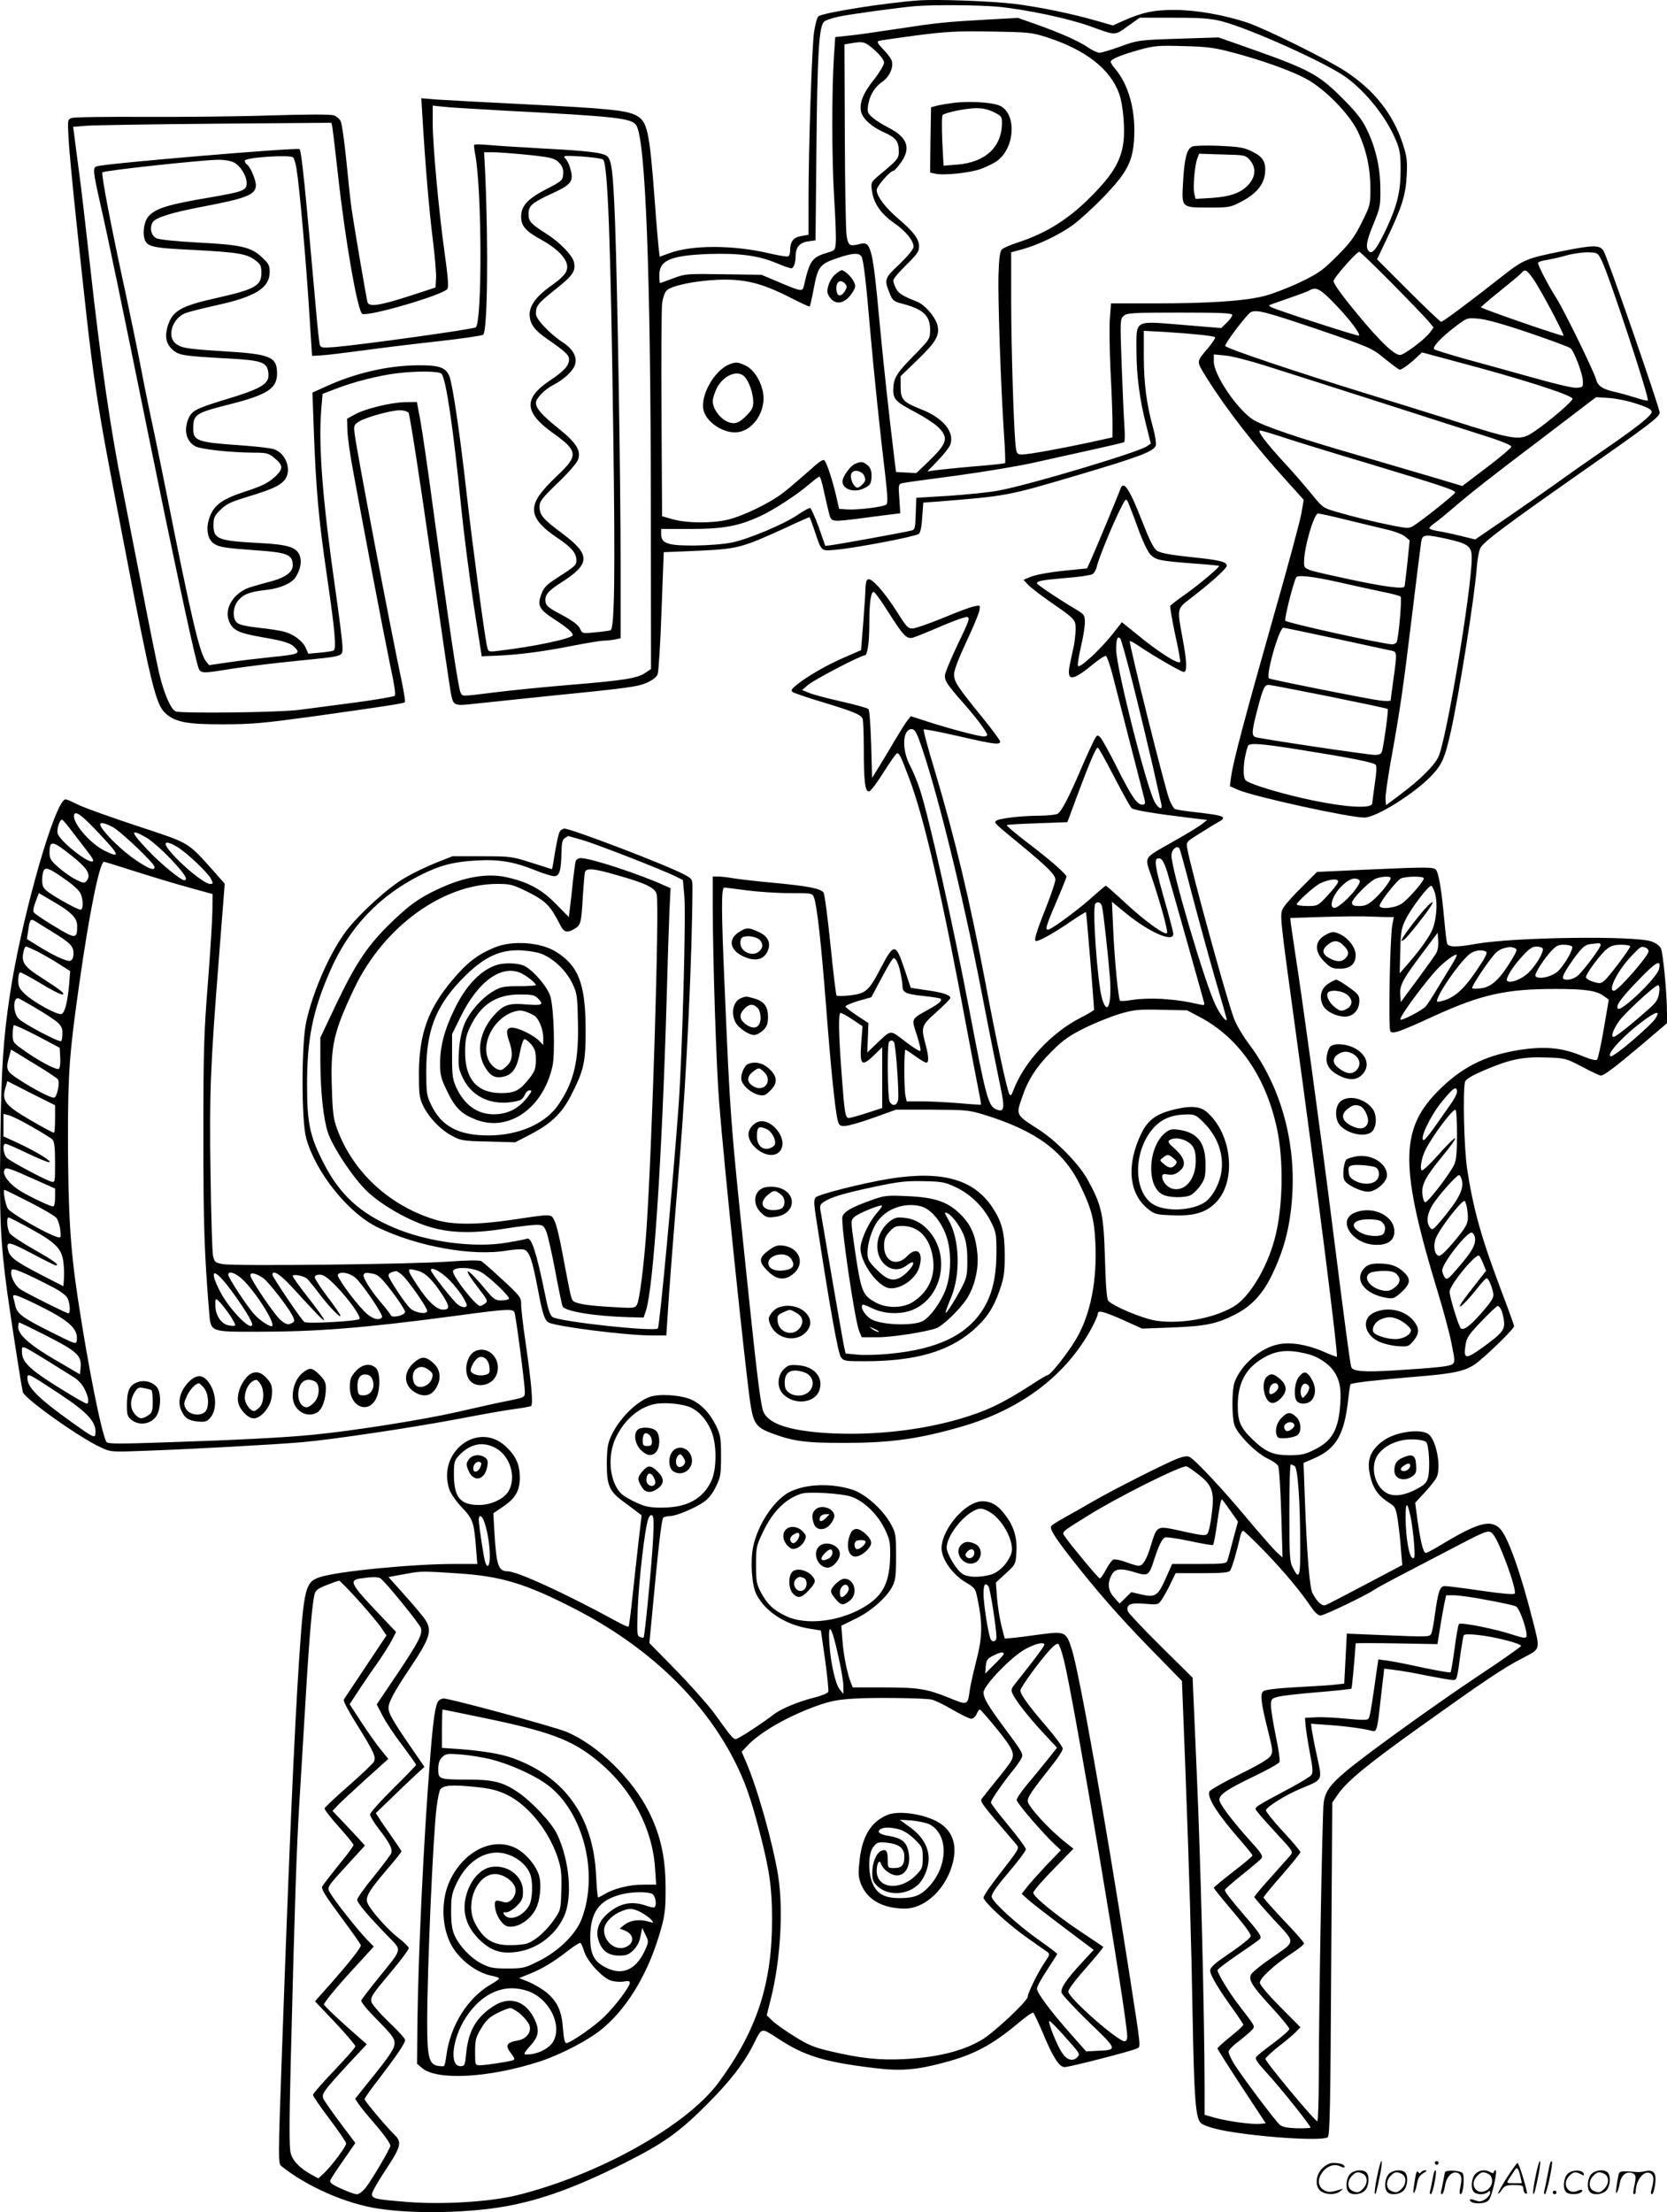
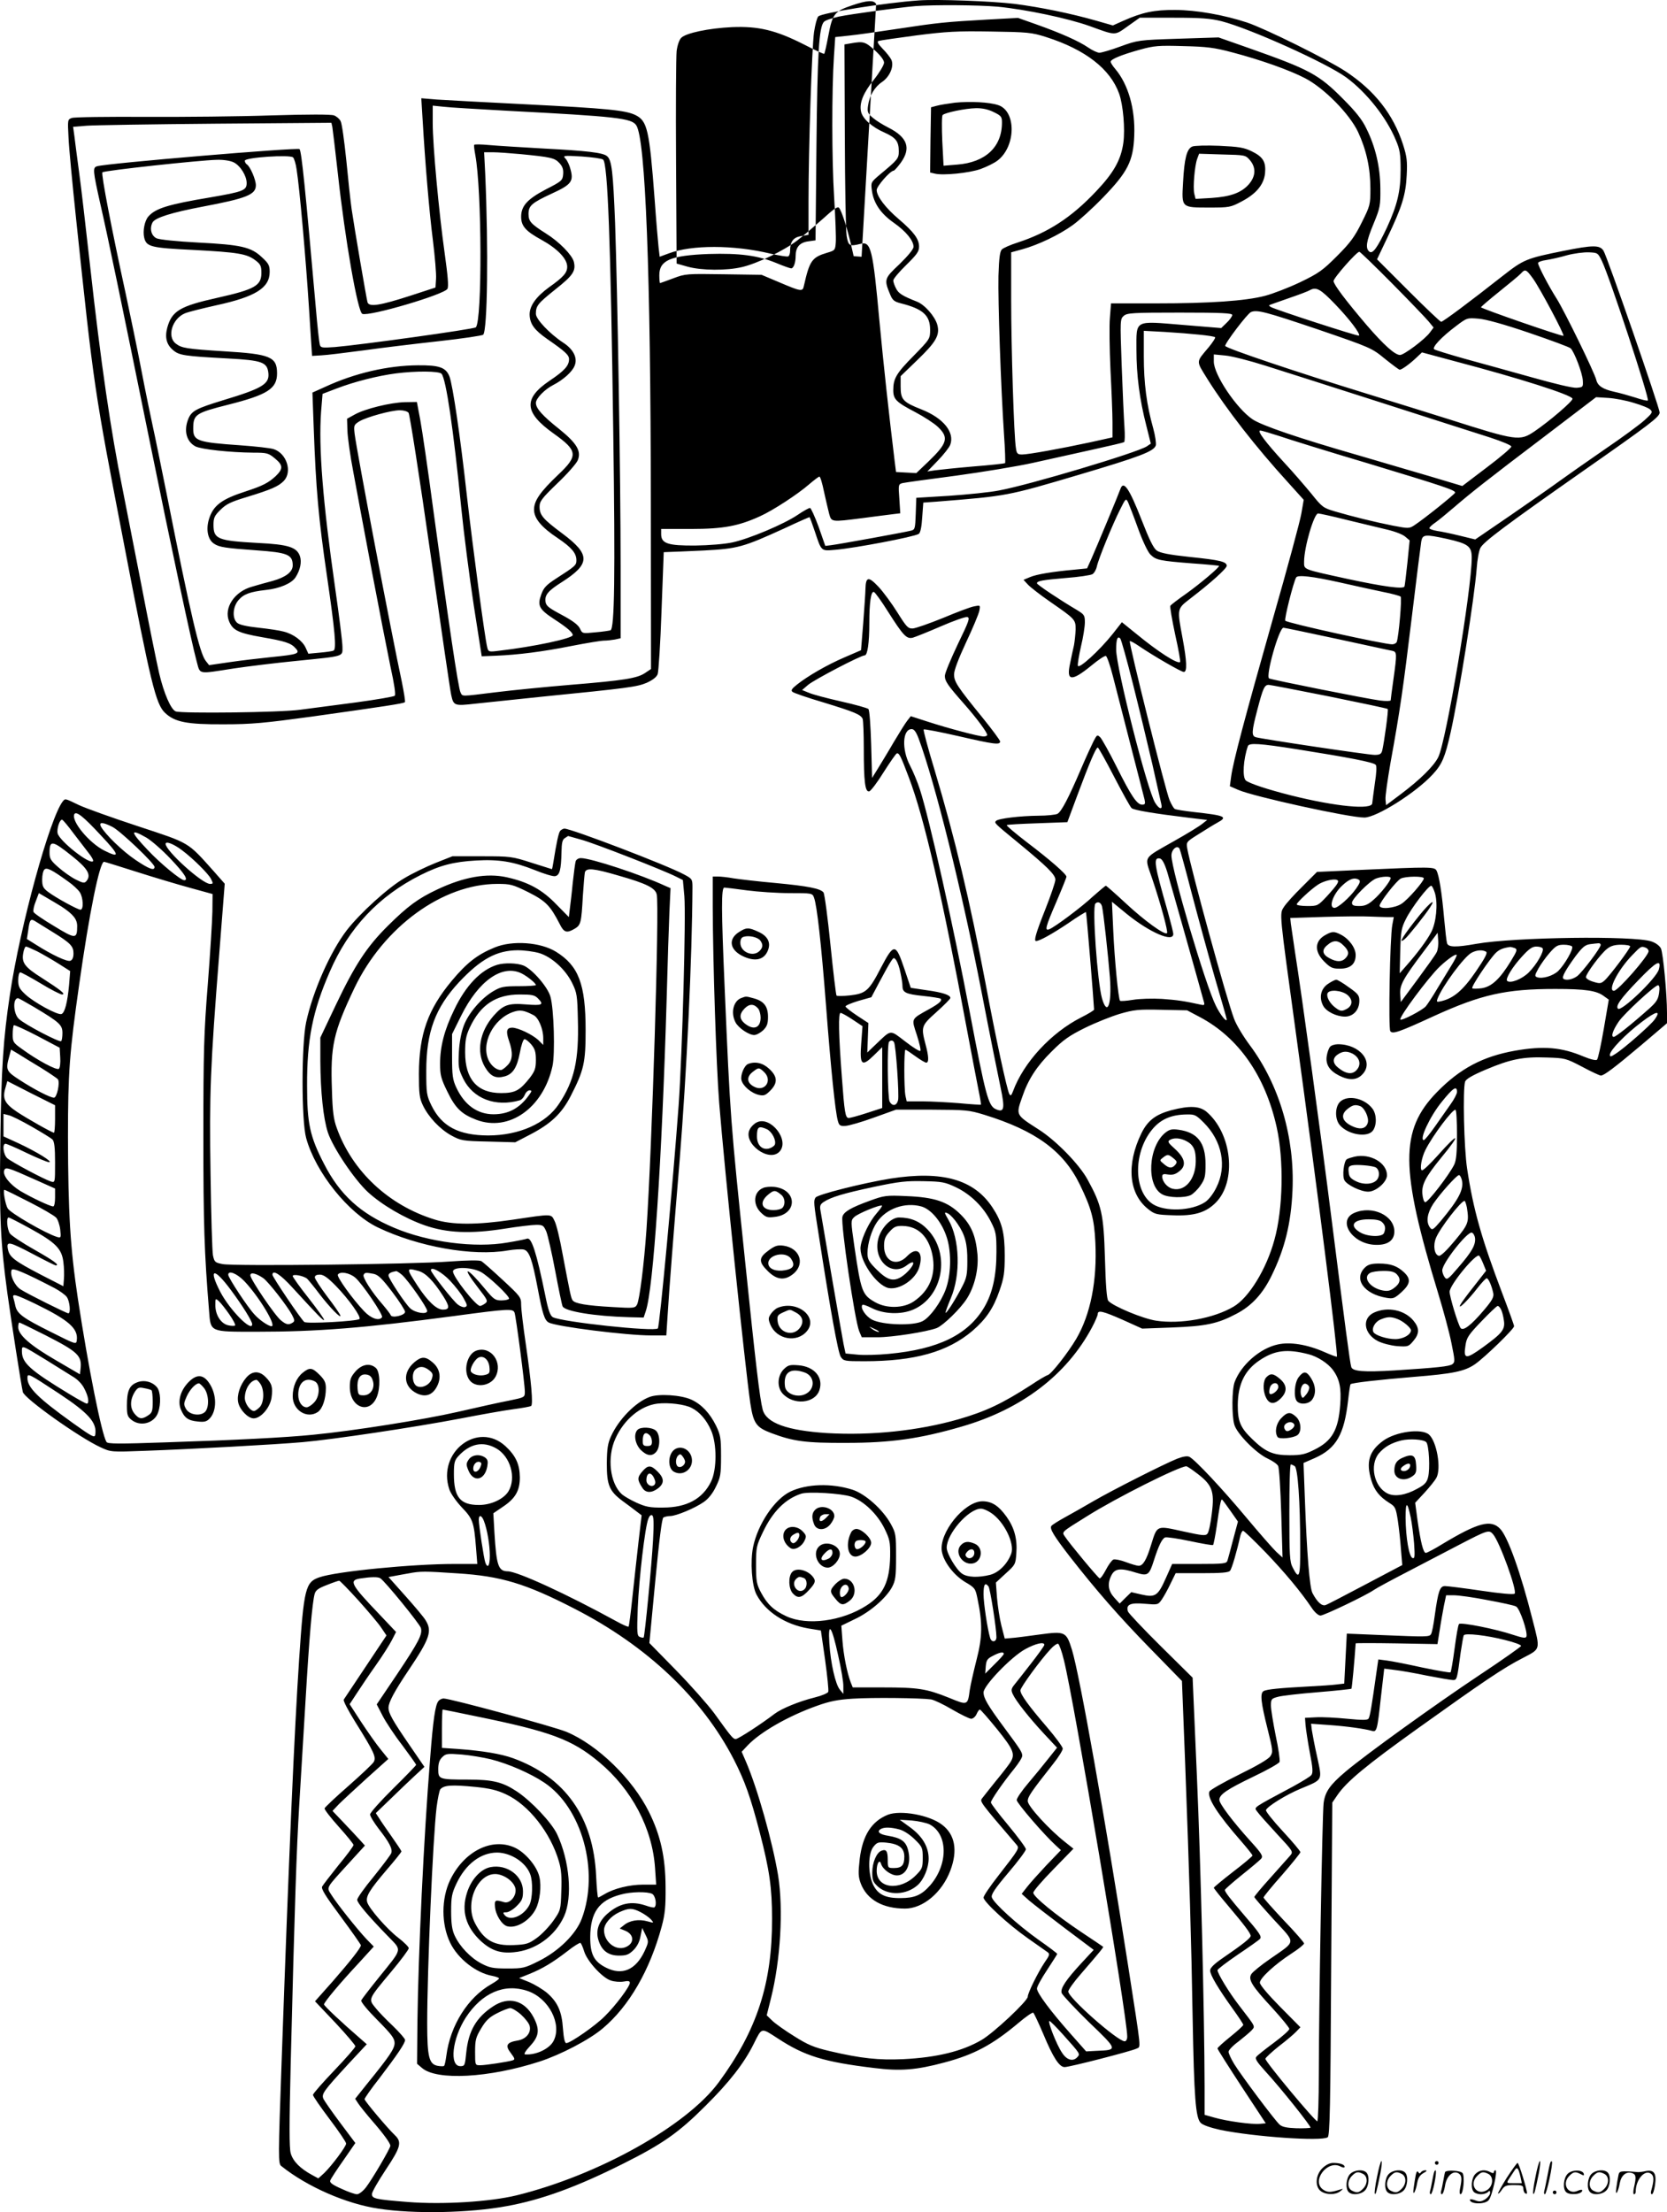
<svg xmlns="http://www.w3.org/2000/svg" version="1.0" viewBox="0 0 904.89 1200.307" preserveAspectRatio="xMidYMid meet">
  <g transform="translate(-1.11,1200.614) scale(0.1,-0.1)" fill="#000000" stroke="none">
-     <path d="M5000 12004 c-187 -13 -528 -68 -547 -87 -7 -7 -17 -45 -23 -85 -12 -84 -30 -632 -30 -914 l0 -186 -41 -7 c-42 -7 -59 -30 -59 -80 0 -13 -4 -27 -10 -30 -5 -3 -49 4 -97 15 -200 48 -428 48 -552 1 l-49 -18 -6 51 c-3 28 -13 143 -21 256 -29 385 -40 430 -105 462 -54 26 -157 36 -592 58 -221 11 -441 23 -486 26 l-84 7 7 -114 c14 -238 36 -500 56 -657 11 -89 19 -184 17 -209 l-3 -47 -135 -44 c-167 -54 -225 -63 -234 -36 -6 22 -70 395 -86 504 -6 41 -19 161 -29 266 -11 106 -24 201 -31 213 -6 12 -22 26 -36 31 -16 6 -140 6 -338 0 -171 -6 -481 -9 -687 -8 -205 1 -385 -1 -398 -6 -23 -8 -23 -10 -18 -105 2 -53 21 -251 41 -441 98 -926 96 -914 262 -1775 143 -745 171 -860 221 -907 53 -50 118 -63 318 -62 154 0 223 7 480 42 392 55 498 71 504 78 3 3 -5 53 -17 112 -54 250 -244 1247 -256 1345 -5 45 -4 48 26 67 39 23 172 60 220 60 20 0 41 -6 47 -14 6 -7 59 -346 117 -752 58 -406 109 -756 114 -777 13 -61 17 -62 132 -49 57 6 216 23 353 37 481 48 523 54 576 76 33 15 54 31 60 47 5 14 15 168 21 343 l12 319 26 1 c14 0 99 4 190 8 187 10 213 17 443 122 70 33 130 59 132 59 2 0 15 -35 29 -77 37 -111 33 -107 113 -100 105 9 426 70 451 86 9 5 16 38 19 89 l6 81 71 5 c387 31 382 30 774 146 334 99 406 127 417 159 3 11 -3 53 -14 93 -36 128 -51 245 -51 390 l0 139 113 -6 c144 -9 267 -21 274 -29 3 -3 -12 -26 -33 -52 -72 -86 -72 -72 -9 -174 102 -163 261 -368 441 -565 l82 -91 -13 -75 c-7 -41 -76 -297 -154 -569 -152 -536 -216 -776 -227 -858 l-7 -52 46 -20 c82 -36 601 -150 684 -150 66 0 280 135 371 234 51 55 67 93 97 226 45 200 130 733 142 893 3 45 12 95 20 110 17 33 133 120 554 415 369 258 419 296 419 320 0 25 -286 850 -305 878 -20 31 -57 31 -216 -1 -204 -41 -217 -47 -331 -136 -178 -140 -324 -249 -334 -249 -5 0 -85 76 -178 169 l-170 170 56 118 c79 165 100 232 105 338 4 77 1 101 -20 167 -53 164 -154 293 -312 397 -99 65 -434 231 -535 265 -125 41 -275 68 -390 68 -113 1 -179 -13 -282 -59 l-56 -25 -91 26 c-136 39 -303 73 -442 91 -125 15 -418 26 -519 19z m425 -34 c155 -15 382 -63 500 -105 146 -53 135 -53 208 -1 l65 46 184 0 c150 0 199 -4 260 -19 155 -40 570 -227 677 -305 110 -81 218 -217 269 -340 22 -51 26 -77 26 -161 0 -117 -18 -191 -74 -313 -53 -112 -78 -146 -96 -131 -22 18 -17 55 24 153 35 85 37 97 36 191 -1 115 -26 224 -76 324 -22 47 -58 92 -127 161 -131 132 -181 159 -510 275 l-165 58 -219 -7 c-216 -7 -220 -8 -314 -42 -51 -19 -103 -34 -114 -34 -11 0 -39 13 -62 29 -50 34 -146 77 -281 125 l-99 35 -166 -9 c-229 -13 -269 -17 -486 -50 -104 -16 -224 -33 -265 -37 l-75 -8 -7 -105 c-12 -182 -12 -557 1 -765 7 -110 11 -220 9 -244 -3 -42 -5 -44 -46 -56 -84 -25 -96 -43 -127 -179 -7 -34 -13 -33 -140 21 l-90 38 -205 3 c-201 3 -208 3 -274 -22 -38 -14 -70 -26 -72 -26 -2 0 -4 20 -4 43 0 81 61 107 268 115 169 5 267 -8 367 -49 38 -16 75 -29 81 -29 13 0 24 31 24 67 0 47 21 72 65 79 l43 6 5 511 c5 508 14 648 41 675 7 8 44 20 80 28 67 14 333 50 416 57 103 8 342 6 445 -3z m265 -165 c213 -68 348 -173 396 -307 22 -62 33 -192 23 -266 -13 -94 -53 -164 -148 -264 -135 -143 -261 -224 -426 -278 -38 -12 -77 -29 -85 -37 -11 -10 -16 -45 -19 -144 -3 -140 13 -604 30 -858 6 -84 8 -155 6 -158 -3 -2 -81 -11 -173 -18 -93 -8 -187 -18 -209 -21 l-40 -6 57 59 c31 32 61 70 67 85 26 68 -37 146 -157 193 -99 39 -112 53 -112 123 l0 57 90 87 c103 99 124 136 109 192 -13 46 -69 110 -112 126 -76 30 -99 44 -112 71 -8 15 -15 35 -15 43 0 9 32 47 70 84 58 57 70 73 70 100 0 41 -28 79 -110 149 -72 61 -120 124 -120 158 0 21 74 105 92 105 4 0 21 19 38 42 58 80 38 139 -67 192 -28 14 -65 37 -83 52 -28 24 -32 32 -27 66 7 54 36 103 77 130 42 29 66 87 49 121 -6 12 -27 39 -47 59 -26 27 -32 39 -21 42 8 3 100 16 204 30 164 21 220 24 405 21 201 -3 221 -5 300 -30z m-931 -71 c32 -29 51 -54 51 -68 0 -12 -25 -54 -55 -92 -58 -72 -80 -127 -70 -173 8 -39 60 -85 127 -114 62 -28 78 -48 78 -102 0 -39 -6 -46 -100 -124 -52 -44 -52 -44 -46 -89 9 -68 48 -125 118 -174 66 -46 108 -97 108 -131 0 -13 -30 -49 -76 -94 -84 -79 -85 -83 -50 -167 12 -29 22 -37 58 -46 119 -30 158 -65 158 -143 0 -49 -1 -51 -89 -141 -95 -96 -111 -124 -111 -187 0 -50 16 -65 121 -120 45 -24 100 -59 121 -79 61 -58 52 -89 -51 -188 l-66 -63 -55 3 -55 3 -7 55 c-32 262 -61 529 -83 763 -36 393 -46 435 -103 420 -59 -15 -66 -11 -75 42 -5 28 -9 273 -10 545 l-2 495 35 6 c68 12 77 9 129 -37z m1941 -12 c156 -41 310 -96 395 -140 104 -54 241 -193 288 -292 45 -97 67 -196 67 -308 0 -87 -2 -93 -47 -183 -38 -77 -62 -110 -133 -181 -78 -78 -99 -94 -201 -143 -63 -30 -149 -63 -191 -74 -107 -28 -301 -41 -589 -41 l-247 0 -6 -77 c-4 -43 -2 -170 3 -283 6 -113 11 -241 11 -286 l0 -81 -122 -27 c-163 -35 -335 -66 -369 -66 -24 0 -29 5 -33 33 -11 60 -26 550 -26 807 l0 257 62 17 c86 24 199 78 271 130 34 24 108 91 165 150 134 138 165 198 170 336 6 144 -32 278 -103 362 -14 16 -25 34 -25 39 0 14 59 38 160 66 76 21 101 23 235 19 127 -3 168 -8 265 -34z m-3935 -317 c593 -31 675 -40 700 -79 50 -76 78 -799 79 -2051 l1 -899 -33 -22 c-42 -28 -112 -40 -407 -64 -132 -11 -313 -29 -402 -40 -196 -24 -180 -24 -192 -1 -12 21 -65 380 -146 977 -30 225 -63 452 -73 504 l-18 95 -65 -1 c-78 -2 -218 -36 -274 -68 l-40 -22 2 -64 c1 -36 15 -137 32 -225 16 -88 61 -329 100 -535 39 -206 85 -441 102 -523 20 -90 29 -151 23 -156 -5 -5 -99 -21 -209 -36 -110 -14 -247 -33 -305 -40 -107 -15 -642 -21 -675 -9 -26 10 -64 97 -90 207 -13 56 -58 278 -99 492 -42 215 -87 444 -100 510 -62 301 -119 692 -176 1210 -23 204 -49 433 -60 510 -10 77 -22 163 -25 192 l-7 51 74 6 c40 3 355 8 700 11 l628 5 5 -22 c2 -13 16 -126 30 -253 39 -359 108 -753 133 -762 38 -15 445 105 462 136 7 13 2 70 -15 192 -32 227 -65 588 -65 707 l0 95 58 -6 c31 -4 188 -13 347 -22z m4803 -937 c94 -95 183 -188 198 -206 l27 -33 -20 -27 c-28 -38 -141 -122 -162 -122 -28 0 -88 54 -182 163 -115 135 -178 219 -179 238 0 17 125 159 140 159 4 0 85 -78 178 -172z m1139 121 c43 -90 259 -746 249 -756 -3 -3 -33 4 -68 16 -35 11 -85 25 -113 31 -63 14 -91 32 -99 65 -10 41 -171 370 -214 439 -44 69 -102 180 -102 195 0 5 20 13 44 16 25 4 76 15 113 26 37 10 91 17 118 16 49 -2 50 -3 72 -48z m-4019 24 c11 -21 25 -144 47 -403 18 -209 56 -575 82 -787 12 -104 14 -146 6 -154 -13 -13 -156 -31 -214 -27 l-43 3 -16 70 c-20 85 -49 175 -63 192 -7 10 -29 -5 -89 -60 -44 -39 -105 -91 -136 -115 -74 -57 -220 -127 -302 -146 -84 -20 -219 -19 -295 2 l-60 17 -3 550 c-2 303 0 574 3 603 4 31 14 61 25 72 26 26 149 52 276 58 143 6 238 -17 388 -93 60 -31 110 -54 112 -52 3 2 13 48 23 101 22 116 33 130 128 162 82 28 119 30 131 7z m3645 -119 c38 -53 171 -303 165 -310 -6 -5 -448 148 -448 155 1 3 46 42 101 86 55 44 108 88 116 97 23 26 29 23 66 -28z m-1075 -138 c80 -83 139 -162 130 -171 -5 -5 -448 139 -478 155 -13 8 -13 9 0 14 8 3 56 20 105 37 50 17 97 35 105 40 36 20 58 8 138 -75z m-97 -136 c292 -100 296 -102 368 -161 40 -32 76 -59 80 -59 11 0 53 30 88 63 l33 31 182 -49 c346 -91 628 -181 635 -202 4 -12 -127 -124 -207 -178 -79 -53 -96 -51 -460 65 -102 32 -304 95 -450 140 -374 115 -764 246 -768 259 -4 12 121 177 140 184 33 14 83 0 359 -93z m-461 77 c0 -7 -13 -26 -30 -42 l-30 -29 -206 17 c-269 22 -254 31 -254 -136 0 -136 17 -269 54 -412 l24 -96 -22 -15 c-53 -34 -634 -208 -801 -239 -49 -10 -171 -22 -270 -29 l-180 -11 -3 -87 c-3 -79 -4 -86 -25 -91 -34 -9 -398 -75 -434 -79 l-32 -4 -36 103 c-21 57 -42 103 -47 103 -6 0 -37 -17 -69 -39 -75 -50 -260 -128 -352 -148 -41 -9 -128 -16 -202 -17 -149 -1 -185 11 -185 62 l0 28 163 0 c175 0 258 16 374 69 69 31 204 119 266 173 27 23 52 42 56 42 5 0 16 -37 25 -82 10 -46 23 -100 28 -120 13 -45 10 -45 182 -23 67 9 140 18 163 21 l41 5 -5 79 c-6 77 -5 79 18 85 13 3 143 21 289 40 146 20 335 51 420 70 85 19 229 51 320 71 91 20 168 38 173 41 4 2 5 39 2 81 -3 42 -10 192 -15 332 -9 251 -9 255 12 273 18 15 48 17 304 17 228 0 284 -3 284 -13z m1612 -97 c117 -40 218 -77 225 -84 20 -19 64 -135 66 -174 2 -36 1 -37 -33 -40 -21 -2 -121 22 -245 57 -115 32 -280 78 -365 101 -85 24 -159 47 -164 51 -12 11 39 66 119 126 59 45 61 45 122 40 39 -3 137 -30 275 -77z m-1432 -178 c85 -27 369 -117 630 -201 261 -84 527 -169 590 -189 64 -21 115 -42 115 -49 0 -7 -60 -58 -133 -113 l-133 -101 -167 50 c-92 27 -268 79 -392 115 -331 95 -529 163 -580 197 -87 59 -210 242 -210 313 l0 39 63 -6 c34 -3 132 -28 217 -55z m2000 -202 c41 -12 82 -28 90 -37 13 -13 10 -19 -31 -56 -25 -23 -124 -96 -220 -161 -96 -66 -205 -143 -244 -171 -38 -28 -157 -111 -263 -184 l-193 -132 -82 20 c-45 11 -101 23 -124 26 -24 4 -43 11 -43 15 0 5 15 19 33 31 17 12 61 48 97 79 99 85 180 149 490 384 l285 217 65 -4 c36 -2 99 -14 140 -27z m-1924 -180 c49 -17 268 -85 487 -150 406 -123 467 -143 467 -157 -1 -8 -173 -146 -223 -178 -26 -17 -32 -17 -115 -1 -101 20 -218 49 -314 77 -64 19 -70 23 -129 97 -35 42 -100 118 -146 167 -103 112 -150 175 -131 175 8 0 54 -14 104 -30z m362 -454 c75 -18 173 -42 216 -52 45 -10 90 -27 104 -39 l25 -21 -12 -120 c-7 -65 -14 -124 -16 -130 -5 -16 -113 -1 -305 40 -251 55 -240 50 -240 94 0 79 54 262 76 262 8 0 77 -15 152 -34z m548 -104 c115 -26 134 -40 134 -102 0 -172 -139 -999 -182 -1083 -25 -49 -98 -121 -203 -200 l-80 -60 -3 31 c-2 17 11 106 27 199 52 285 69 405 116 793 25 206 48 390 51 408 7 39 20 40 140 14z m-583 -236 c83 -19 190 -42 237 -52 47 -9 89 -21 94 -25 8 -7 -10 -216 -21 -246 -3 -7 -14 -13 -25 -13 -44 0 -567 115 -580 128 -7 7 44 209 59 235 9 15 88 6 236 -27z m-17 -306 c154 -33 289 -63 302 -65 26 -6 27 -12 7 -155 -8 -58 -15 -109 -15 -114 0 -4 -26 -5 -57 -1 -66 8 -591 113 -603 120 -20 13 54 275 78 275 5 0 135 -27 288 -60z m-39 -313 c172 -35 315 -65 317 -68 5 -5 -19 -179 -30 -226 -5 -18 -13 -23 -41 -23 -35 0 -612 86 -645 96 -24 7 -23 30 8 148 31 119 39 136 62 136 9 0 157 -29 329 -63z m-172 -287 c277 -44 413 -70 424 -84 6 -7 4 -44 -5 -101 -7 -49 -13 -98 -14 -107 0 -38 -200 -18 -440 42 -131 33 -226 65 -246 81 -20 17 -14 115 11 187 7 18 61 15 270 -18z M5195 11449 c-38 -5 -83 -12 -100 -17 l-30 -8 -3 -177 -2 -177 26 -6 c44 -11 186 3 248 25 33 12 74 32 92 46 100 76 103 269 3 301 -48 16 -151 21 -234 13z m210 -51 c41 -20 45 -25 45 -57 0 -133 -90 -216 -243 -228 l-74 -6 -7 134 c-3 73 -3 136 2 141 13 13 124 36 179 37 35 1 68 -6 98 -21z M6483 11211 c-30 -13 -43 -65 -50 -195 -8 -138 -10 -136 143 -136 107 0 115 1 175 33 78 41 120 90 127 152 6 62 -10 90 -72 120 -43 21 -70 25 -176 30 -70 3 -135 1 -147 -4z m313 -74 c34 -40 32 -87 -6 -131 -41 -46 -99 -67 -202 -74 l-87 -5 -7 28 c-8 33 2 153 16 190 l10 27 126 -4 c124 -3 126 -3 150 -31z M2585 11220 c-2 -3 1 -27 6 -54 36 -191 38 -901 3 -936 -10 -10 -623 -95 -765 -107 -70 -5 -77 -4 -82 13 -3 10 -13 98 -21 194 -58 657 -78 855 -89 867 -11 10 -1048 -77 -1099 -93 -24 -7 -23 -22 16 -197 42 -182 119 -554 267 -1282 122 -601 230 -1106 257 -1205 21 -76 2 -72 202 -41 74 11 227 30 340 41 266 27 250 22 250 77 0 24 -18 169 -40 321 -67 468 -90 761 -76 954 l8 97 76 29 c96 37 223 69 322 82 109 14 235 13 248 -2 25 -31 64 -298 107 -728 14 -140 45 -379 68 -530 l43 -275 75 3 c123 5 256 22 412 53 82 16 161 29 177 29 15 0 42 3 59 6 l31 7 0 386 c0 482 -17 1495 -30 1866 -11 280 -18 343 -44 364 -22 19 -111 29 -341 41 -121 7 -255 15 -298 19 -43 4 -80 5 -82 1z m250 -50 c166 -16 187 -21 212 -48 18 -19 23 -35 21 -61 -3 -34 -7 -38 -93 -82 -101 -53 -135 -90 -135 -149 0 -50 24 -78 110 -125 87 -48 140 -103 140 -146 0 -33 -20 -56 -99 -112 -70 -51 -106 -101 -105 -149 2 -50 25 -82 95 -131 98 -68 119 -87 119 -110 0 -35 -25 -63 -106 -117 -143 -97 -138 -172 22 -286 132 -94 135 -120 25 -224 -98 -93 -131 -141 -131 -189 0 -48 40 -96 129 -155 74 -50 101 -81 101 -120 0 -27 -6 -32 -110 -99 -54 -35 -68 -50 -81 -87 -22 -60 -12 -80 71 -134 72 -47 100 -72 100 -86 0 -18 -211 -63 -401 -85 -54 -7 -57 -6 -63 18 -14 56 -77 532 -111 827 -35 316 -76 595 -94 643 -19 49 -54 62 -171 61 -163 -1 -342 -42 -504 -117 l-69 -31 7 -191 c12 -332 26 -492 72 -805 44 -302 52 -394 36 -404 -5 -3 -38 -8 -73 -11 l-64 -6 -15 33 c-17 37 -66 74 -119 87 -20 6 -81 15 -136 21 -65 7 -105 16 -117 27 -27 24 -24 85 7 122 29 34 63 46 150 56 74 8 138 35 160 68 26 40 35 84 24 116 -17 48 -63 63 -228 71 -218 12 -241 21 -241 98 0 38 5 50 38 82 31 31 56 43 142 69 134 41 173 58 202 88 47 50 15 149 -55 172 -17 6 -99 15 -182 21 -232 16 -255 24 -255 89 0 78 11 86 189 131 214 54 266 87 266 170 0 90 -36 105 -288 120 -203 13 -230 17 -262 42 -49 38 -19 135 50 164 19 8 96 27 172 44 211 46 288 94 288 181 0 35 -6 46 -42 79 -59 56 -113 68 -346 80 -116 6 -211 16 -226 23 -29 14 -39 53 -22 86 14 26 104 54 273 86 238 45 288 65 288 116 0 30 -31 103 -50 114 -5 3 -10 12 -10 19 0 18 246 34 262 18 6 -6 15 -35 19 -64 16 -99 50 -483 67 -748 l17 -265 50 3 c28 1 131 14 230 27 99 14 283 36 410 50 126 14 234 30 239 35 23 23 29 462 11 873 l-6 117 48 0 c26 0 93 -5 148 -10z m450 -30 c25 -21 41 -442 55 -1480 11 -778 7 -1065 -15 -1074 -7 -2 -44 -8 -83 -11 -70 -7 -70 -7 -83 21 -10 20 -39 42 -99 74 -73 39 -85 49 -88 73 -4 35 15 58 88 104 157 100 157 150 4 264 -106 79 -124 100 -124 146 0 29 13 46 96 126 53 50 103 107 111 125 21 50 -5 93 -99 169 -92 73 -128 113 -128 143 0 24 47 73 94 97 53 27 103 71 116 104 18 42 -6 90 -62 126 -73 48 -148 127 -148 156 0 44 10 56 106 133 96 76 112 100 100 150 -10 37 -79 108 -151 153 -82 52 -95 66 -95 106 0 45 17 60 127 111 105 48 119 66 101 131 -5 21 -17 47 -26 57 -17 18 -15 19 87 13 56 -4 109 -11 116 -17z m-2005 -15 c36 -18 70 -73 70 -112 0 -40 -18 -47 -198 -78 -227 -38 -296 -59 -335 -103 -21 -23 -32 -80 -23 -116 12 -49 36 -55 266 -66 243 -13 291 -21 337 -56 28 -21 33 -31 33 -68 0 -70 -35 -90 -240 -136 -202 -45 -246 -71 -271 -162 -14 -53 -4 -92 32 -122 33 -28 59 -32 298 -45 185 -10 213 -20 219 -80 6 -59 -35 -83 -244 -146 -147 -45 -172 -58 -190 -100 -27 -65 -11 -125 38 -151 32 -16 188 -33 313 -34 75 0 83 -2 118 -31 45 -37 46 -56 5 -96 -40 -37 -71 -53 -163 -83 -133 -43 -177 -77 -200 -152 -17 -57 -5 -111 28 -132 28 -19 62 -24 230 -36 169 -12 197 -23 197 -82 0 -35 -38 -64 -109 -84 -31 -8 -81 -22 -111 -31 -96 -26 -156 -116 -125 -189 20 -48 51 -63 177 -85 127 -22 159 -32 184 -61 26 -28 11 -33 -129 -47 -67 -7 -171 -19 -231 -28 l-110 -16 -18 23 c-33 41 -81 245 -212 905 -31 154 -65 321 -76 370 -11 50 -39 185 -61 300 -22 116 -61 302 -85 415 -77 353 -135 653 -127 661 10 10 530 66 621 68 38 1 74 -5 92 -14z M4547 10519 c-15 -11 -32 -38 -38 -59 -10 -33 -9 -43 4 -64 33 -50 87 -39 127 26 17 28 17 34 4 59 -13 26 -50 59 -65 59 -3 0 -18 -9 -32 -21z m53 -54 c10 -12 9 -20 -4 -41 -20 -29 -40 -27 -44 5 -7 47 21 68 48 36z M3970 10029 c-83 -33 -161 -174 -139 -252 16 -60 99 -117 169 -117 99 0 178 122 150 231 -16 62 -52 113 -93 132 -40 19 -52 20 -87 6z m84 -68 c24 -27 45 -88 46 -135 0 -32 -7 -45 -39 -77 -28 -28 -47 -39 -68 -39 -52 0 -113 66 -113 121 0 13 10 43 21 67 36 72 115 105 153 63z M4654 9490 c-22 -9 -55 -50 -67 -82 -17 -47 47 -79 106 -55 42 18 49 28 49 75 0 25 -7 42 -22 54 -24 20 -34 21 -66 8z m48 -65 c9 -21 8 -28 -7 -45 -10 -11 -23 -20 -28 -20 -25 0 -49 65 -30 83 16 17 54 6 65 -18z M6093 9353 c-8 -24 -129 -315 -158 -380 l-23 -51 -69 -7 c-121 -11 -204 -25 -240 -40 l-36 -15 24 -26 c13 -14 67 -56 119 -92 137 -95 140 -97 140 -151 -1 -25 -5 -64 -9 -86 -5 -22 -15 -66 -21 -98 -22 -98 7 -101 117 -11 36 30 71 53 77 51 6 -2 24 -53 39 -113 15 -60 59 -228 96 -374 38 -146 71 -277 75 -292 5 -23 3 -28 -13 -28 -28 0 -59 46 -139 206 -39 78 -79 149 -88 159 -17 16 -18 15 -37 -21 -10 -20 -41 -87 -67 -148 -68 -159 -107 -234 -129 -246 -11 -5 -57 -10 -103 -10 -100 -1 -217 -15 -230 -28 -11 -11 -10 -12 118 -117 158 -130 204 -175 204 -202 0 -13 -25 -86 -55 -162 -51 -128 -63 -171 -50 -171 19 0 87 38 171 94 53 37 99 65 100 63 3 -3 43 -495 44 -529 0 -4 -31 -23 -69 -42 -164 -83 -313 -244 -371 -401 -9 -24 -13 -27 -20 -15 -13 23 -74 306 -129 600 -86 452 -166 788 -277 1159 -36 118 -62 216 -59 219 3 3 87 -13 188 -36 195 -45 227 -49 227 -29 0 6 -42 63 -93 126 -140 172 -157 198 -157 238 0 22 24 85 65 173 36 76 68 153 72 171 6 32 6 32 -28 25 -19 -3 -95 -32 -169 -63 -74 -30 -148 -56 -164 -57 -26 -1 -34 8 -83 86 -30 48 -76 111 -103 140 -55 58 -69 56 -71 -12 0 -19 -6 -102 -12 -184 l-12 -148 -88 -38 c-96 -41 -201 -102 -259 -148 -29 -23 -35 -32 -25 -40 7 -6 82 -32 167 -57 170 -52 204 -66 214 -90 3 -9 6 -81 6 -159 0 -181 7 -238 29 -234 9 2 44 48 78 103 35 55 67 101 72 103 13 4 22 -15 65 -129 84 -219 181 -642 315 -1364 28 -148 57 -301 65 -340 8 -38 13 -71 12 -73 -2 -1 -54 2 -117 8 -63 5 -153 10 -200 10 l-86 0 -7 31 c-8 41 -8 249 0 249 4 0 28 -16 54 -35 26 -19 53 -35 59 -35 15 0 14 34 -4 100 -25 95 -23 101 60 175 41 37 75 71 75 76 0 16 -41 30 -128 42 l-87 13 -35 104 c-47 139 -56 140 -127 5 -65 -126 -82 -140 -168 -150 -37 -4 -69 -4 -73 -1 -3 3 -18 128 -33 276 -15 149 -32 277 -38 284 -18 21 -82 34 -262 51 -91 8 -192 20 -225 25 -32 6 -71 10 -86 10 l-28 0 0 -167 c1 -300 19 -859 35 -1061 29 -363 140 -1428 169 -1630 17 -110 32 -131 114 -162 120 -45 186 -54 407 -53 240 0 398 22 625 88 326 94 571 280 709 539 17 32 31 65 31 72 0 23 28 16 137 -32 l104 -47 162 6 c183 7 247 20 349 74 83 43 144 109 192 208 71 145 105 282 113 460 13 288 -71 574 -231 789 -36 48 -75 113 -86 144 -42 111 -234 812 -254 923 -6 37 -6 37 63 80 38 24 83 52 100 61 59 32 44 39 -128 58 -51 6 -98 13 -103 17 -6 3 -18 24 -28 47 -21 47 -223 856 -216 863 2 3 26 -10 52 -28 75 -51 227 -139 241 -139 19 0 17 57 -7 185 -30 161 -30 157 42 213 111 85 198 163 198 178 0 22 -34 31 -200 48 -114 12 -162 22 -180 35 -18 13 -41 61 -82 166 -67 171 -98 217 -115 168z m96 -215 c24 -66 53 -128 67 -141 30 -30 50 -34 228 -48 77 -5 142 -12 144 -13 6 -6 -102 -97 -179 -152 -43 -30 -81 -59 -85 -65 -3 -5 9 -75 26 -155 18 -80 30 -147 27 -150 -13 -13 -119 55 -238 153 l-78 63 -51 -65 c-72 -90 -184 -192 -188 -171 -2 9 6 56 17 105 12 49 21 107 21 130 0 39 -3 43 -46 69 -93 55 -214 136 -214 143 0 13 29 18 158 29 68 5 132 15 142 20 10 5 21 24 25 42 9 42 85 228 126 309 31 62 32 63 44 39 6 -14 31 -78 54 -142z m-1358 -450 c84 -132 101 -150 135 -142 14 4 82 31 151 61 69 30 134 53 144 51 17 -3 11 -20 -51 -148 -38 -80 -70 -157 -70 -171 0 -29 15 -51 106 -154 67 -76 124 -153 124 -167 0 -4 -9 -8 -19 -8 -26 0 -189 43 -303 80 l-93 30 -18 -23 c-10 -12 -43 -65 -74 -117 -30 -52 -70 -117 -87 -145 l-31 -50 -5 182 c-3 101 -9 186 -15 192 -5 5 -72 24 -148 41 -76 17 -155 38 -175 47 l-37 15 34 29 c36 29 284 159 306 159 15 0 25 67 25 175 0 112 9 175 25 169 7 -3 41 -50 76 -106z m1330 -393 c33 -131 80 -326 105 -434 24 -108 46 -206 49 -218 8 -33 -12 -28 -34 8 -43 70 -211 733 -211 830 0 57 7 76 22 61 5 -5 36 -116 69 -247z m-1163 -297 c89 -240 235 -825 342 -1378 44 -228 91 -461 103 -517 24 -114 19 -136 -27 -115 -40 18 -55 74 -141 527 -89 468 -219 1049 -270 1206 -13 41 -38 101 -55 133 -45 87 -40 196 10 196 13 0 24 -15 38 -52z m1061 -207 c46 -88 88 -165 95 -170 13 -11 120 -29 310 -52 l100 -12 -28 -22 c-16 -13 -83 -54 -149 -91 -177 -101 -164 -80 -122 -204 46 -136 88 -290 81 -297 -12 -13 -123 68 -222 160 -57 53 -107 97 -110 97 -3 0 -34 -26 -69 -57 -64 -60 -208 -167 -238 -179 -26 -10 -22 9 38 148 30 70 55 132 55 137 0 14 -87 90 -212 185 -65 50 -115 92 -112 95 2 3 78 7 167 10 l162 6 52 140 c67 180 103 265 113 265 4 0 44 -72 89 -159z m355 -390 c3 -5 33 -114 66 -242 34 -129 90 -334 125 -456 36 -122 65 -224 65 -228 0 -19 -35 25 -59 74 -57 114 -241 737 -241 815 0 33 31 59 44 37z m-67 -126 c16 -53 170 -598 200 -708 4 -14 0 -17 -19 -12 -86 19 -126 25 -209 31 -53 3 -122 1 -158 -5 -36 -6 -67 -8 -70 -5 -9 9 -30 223 -37 383 l-7 154 83 -68 c123 -99 250 -154 250 -107 0 9 -14 64 -30 122 -74 257 -80 295 -43 288 12 -2 25 -25 40 -73z m-2282 -100 c61 -8 165 -15 233 -15 121 0 123 0 132 -25 16 -43 39 -249 65 -585 26 -340 50 -576 64 -625 7 -26 12 -30 42 -28 19 1 88 21 154 45 l120 43 195 0 c184 -1 200 -2 285 -28 278 -86 429 -196 518 -379 62 -128 78 -186 84 -313 10 -208 -26 -391 -104 -524 -43 -73 -134 -190 -154 -196 -10 -3 -51 -27 -91 -54 -155 -100 -245 -143 -394 -186 -216 -62 -472 -89 -713 -75 -219 14 -331 55 -350 128 -16 61 -38 249 -95 802 -80 767 -81 782 -111 1480 -19 435 -19 550 -2 550 6 0 62 -7 122 -15z m1928 -87 c8 -31 34 -273 43 -385 11 -148 -14 -214 -43 -114 -25 88 -54 496 -36 514 13 14 31 6 36 -15z m-1094 -360 c6 -27 11 -59 11 -72 0 -35 17 -44 113 -54 49 -5 91 -12 94 -15 10 -10 -7 -26 -65 -58 -97 -54 -94 -48 -64 -139 14 -44 23 -82 19 -86 -4 -4 -41 19 -82 51 -85 65 -74 66 -158 -14 l-48 -46 3 80 3 80 -61 40 c-33 22 -62 44 -63 50 -1 5 30 18 69 30 l71 20 45 85 c25 47 52 96 61 109 15 23 17 23 29 7 7 -10 18 -40 23 -68z m1626 -241 c209 -111 354 -318 416 -596 40 -179 35 -444 -12 -612 -43 -159 -139 -315 -222 -363 -108 -64 -289 -96 -420 -76 -73 11 -235 79 -260 108 -8 10 -14 84 -18 231 -7 241 -18 288 -95 428 -45 82 -171 211 -264 270 -126 81 -125 77 -90 177 32 95 79 167 160 247 63 63 96 86 181 128 57 28 142 62 189 76 76 22 100 25 225 22 l140 -3 70 -37z m-1886 -13 l54 -36 -7 -94 c-9 -118 3 -129 70 -63 l44 43 0 -165 0 -165 -83 -27 c-46 -15 -90 -27 -99 -27 -18 0 -23 29 -37 221 -18 235 -20 349 -7 349 6 0 35 -16 65 -36z m225 -123 c10 -15 29 -288 22 -315 -8 -31 -31 -34 -46 -7 -11 21 -14 313 -3 324 9 10 21 9 27 -2z M4023 6949 c-59 -37 -52 -94 16 -129 68 -34 119 -24 140 28 18 43 0 79 -51 102 -54 25 -66 24 -105 -1z m115 -46 c16 -22 15 -38 -4 -57 -35 -35 -104 -6 -104 44 0 19 6 30 18 33 29 9 76 -2 90 -20z M4033 6590 c-41 -17 -56 -79 -30 -130 15 -31 73 -70 102 -70 12 0 34 12 49 26 21 21 26 36 26 73 0 56 -22 85 -77 100 -44 12 -41 12 -70 1z m95 -58 c6 -9 12 -30 12 -47 0 -56 -37 -71 -84 -34 -33 26 -33 53 -2 84 26 26 51 25 74 -3z M4072 6233 c-21 -8 -43 -61 -36 -88 8 -32 54 -71 95 -80 27 -6 36 -2 61 23 42 42 40 77 -6 119 -34 32 -76 41 -114 26z m86 -43 c50 -47 3 -113 -56 -79 -37 20 -39 52 -6 78 33 26 35 26 62 1z M4119 5916 c-13 -6 -30 -22 -37 -36 -43 -75 104 -185 161 -122 56 62 -50 195 -124 158z m55 -37 c27 -13 52 -60 43 -84 -4 -8 -18 -17 -32 -21 -37 -9 -65 19 -65 66 0 52 9 59 54 39z M4844 5611 c-148 -24 -395 -86 -406 -103 -11 -18 -11 -25 18 -207 61 -394 104 -635 119 -657 15 -23 21 -24 128 -24 274 0 453 51 587 165 75 65 114 123 147 219 24 69 28 97 28 191 0 123 -15 181 -67 260 -101 152 -272 200 -554 156z m356 -47 c80 -38 150 -107 190 -187 28 -55 30 -69 30 -164 0 -129 -21 -223 -66 -300 -88 -149 -249 -228 -518 -253 -61 -6 -139 -8 -173 -4 l-62 6 -11 52 c-5 28 -35 195 -65 371 -30 176 -57 334 -60 352 -5 26 -1 35 17 47 41 27 109 47 273 82 136 29 177 33 270 31 99 -2 116 -5 175 -33z M4733 5491 c-102 -37 -142 -60 -149 -87 -10 -40 67 -562 91 -621 l14 -33 85 0 c80 0 266 29 322 50 35 14 128 104 163 159 42 65 65 160 58 241 -9 100 -33 158 -91 216 -70 70 -142 94 -296 100 -108 5 -120 3 -197 -25z m37 -68 c-38 -43 -79 -126 -87 -178 -12 -71 84 -214 152 -228 60 -11 147 48 166 113 25 82 -12 116 -66 60 -56 -59 -125 -29 -125 55 0 35 6 52 29 77 25 28 36 33 73 32 83 -2 139 -57 160 -155 22 -107 -14 -197 -103 -256 -55 -36 -145 -38 -207 -3 -71 40 -77 58 -113 302 -20 139 -20 142 -1 160 18 19 143 70 151 62 2 -2 -11 -20 -29 -41z m242 37 c56 -16 114 -88 140 -173 25 -82 21 -202 -8 -279 -26 -69 -84 -149 -124 -170 -49 -27 -216 -22 -274 7 -36 18 -68 67 -53 81 3 3 25 -5 49 -17 66 -34 160 -37 226 -9 163 70 204 304 78 435 -42 44 -91 65 -155 65 -42 0 -96 -55 -112 -114 -31 -116 71 -211 155 -145 15 12 30 18 33 15 10 -10 -31 -59 -66 -80 -43 -25 -75 -15 -133 43 -41 41 -48 54 -48 88 0 52 23 126 51 167 51 75 152 110 241 86z m196 -93 c42 -61 55 -110 54 -205 0 -70 -4 -91 -27 -135 -33 -65 -86 -149 -91 -144 -2 2 11 37 28 78 55 128 49 322 -13 427 -24 41 -24 45 1 32 10 -6 32 -29 48 -53z m-429 -583 c14 -12 -19 -1 -35 12 -18 14 -18 14 6 3 14 -6 27 -13 29 -15z M4153 5560 c-51 -21 -57 -87 -13 -132 28 -27 36 -30 76 -25 126 14 124 149 -2 163 -21 2 -49 0 -61 -6z m100 -38 c20 -17 22 -53 5 -70 -7 -7 -28 -12 -48 -12 -65 0 -80 42 -29 84 31 26 39 26 72 -2z M4183 5221 c-54 -39 -55 -62 -4 -112 50 -50 95 -53 143 -11 60 55 28 137 -58 149 -32 4 -46 0 -81 -26z m123 -46 c22 -34 12 -53 -32 -61 -48 -9 -88 5 -92 33 -7 50 94 74 124 28z M4233 4910 c-12 -5 -29 -20 -38 -34 -14 -21 -14 -28 -2 -58 34 -80 144 -100 198 -35 64 76 -52 170 -158 127z m97 -25 c37 -19 46 -49 26 -80 -36 -55 -118 -33 -124 34 -3 27 1 33 30 46 41 18 34 18 68 0z M4266 4577 c-35 -35 -38 -96 -8 -131 59 -67 177 -56 201 17 23 69 -27 128 -113 135 -48 4 -57 1 -80 -21z m113 -18 c58 -21 58 -95 0 -119 -44 -19 -103 5 -107 44 -9 76 29 102 107 75z M6369 5982 c-85 -23 -128 -56 -162 -125 -83 -170 -69 -328 36 -411 36 -29 46 -31 132 -34 117 -5 181 14 235 68 116 116 89 376 -50 494 -38 31 -91 34 -191 8z m177 -68 c99 -99 126 -236 68 -351 -17 -35 -42 -67 -62 -80 -73 -48 -218 -53 -284 -10 -107 71 -105 288 3 411 45 51 101 74 182 75 44 1 51 -3 93 -45z M6338 5861 c-95 -75 -106 -290 -17 -336 33 -18 118 -20 153 -4 14 7 38 30 53 52 25 36 28 50 28 116 0 117 -44 173 -146 187 -36 5 -49 2 -71 -15z m112 -46 c39 -20 53 -48 52 -111 -1 -97 -59 -165 -126 -148 -29 7 -56 39 -56 66 0 13 6 16 33 11 24 -3 39 1 60 18 40 31 31 71 -25 122 -35 31 -40 39 -28 47 22 14 57 12 90 -5z m-69 -94 c20 -16 21 -21 10 -35 -18 -21 -34 -20 -62 4 -24 20 -24 20 -5 35 25 19 29 19 57 -4z M352 7658 c-70 -89 -231 -673 -287 -1048 -36 -238 -47 -401 -52 -793 -6 -419 1 -554 38 -827 21 -151 75 -499 84 -537 8 -35 308 -248 422 -300 56 -26 57 -26 242 -19 252 9 709 34 856 47 161 14 603 80 855 128 113 22 243 45 290 51 46 6 89 14 94 17 12 8 1 132 -29 338 -14 94 -25 189 -25 212 0 40 -4 45 -100 134 -55 51 -107 97 -116 102 -10 6 -77 5 -173 -2 -194 -15 -1170 -26 -1231 -14 -42 8 -45 11 -53 48 -4 22 -10 220 -13 440 -7 440 -1 584 47 1193 l30 383 -59 67 c-145 162 -127 151 -412 245 -140 46 -285 98 -321 115 -77 37 -73 36 -87 20z m207 -185 c102 -108 106 -126 18 -82 -81 41 -178 157 -163 196 9 21 48 -9 145 -114z m-150 13 c29 -38 66 -86 83 -108 17 -21 28 -41 24 -45 -19 -19 -181 109 -192 151 -6 25 12 79 25 74 5 -2 32 -34 60 -72z m213 33 c44 -23 228 -198 228 -217 0 -22 -29 -12 -103 38 -70 47 -164 138 -188 181 -13 26 10 25 63 -2z m184 -58 c27 -16 87 -68 132 -116 74 -78 98 -115 73 -115 -19 0 -131 92 -199 165 -95 100 -97 118 -6 66z m194 -69 c60 -45 141 -126 156 -154 13 -26 13 -28 -5 -28 -42 0 -240 179 -241 217 0 17 44 0 90 -35z m-599 -30 c87 -69 107 -104 79 -137 -10 -12 -19 -11 -58 9 -26 13 -68 43 -94 66 -41 36 -48 47 -48 79 0 70 15 68 121 -17z m353 -87 c94 -30 225 -69 291 -87 l120 -33 -1 -95 c-1 -52 -12 -230 -25 -395 -21 -264 -24 -363 -24 -825 0 -473 5 -632 31 -948 9 -115 2 -112 258 -112 330 0 580 20 1070 85 297 40 321 41 330 19 8 -21 56 -388 56 -429 0 -31 0 -31 -87 -49 -49 -9 -173 -37 -278 -61 -183 -42 -567 -103 -785 -124 -148 -15 -423 -29 -794 -41 -260 -9 -321 -9 -327 2 -26 42 -98 401 -155 776 -42 278 -53 468 -54 879 0 346 8 457 61 828 55 389 111 665 135 665 4 0 83 -25 178 -55z m-373 -52 c26 -18 54 -44 63 -58 19 -28 22 -95 4 -95 -15 0 -134 65 -175 96 -28 21 -33 31 -33 68 0 23 5 47 12 54 13 13 42 -2 129 -65z m-36 -136 c64 -42 85 -69 85 -106 0 -71 -9 -71 -125 0 -59 35 -110 70 -112 77 -3 7 2 33 12 57 l17 45 46 -27 c26 -15 61 -36 77 -46z m-50 -137 c99 -61 115 -78 115 -117 0 -22 -6 -36 -17 -40 -17 -7 -100 32 -188 88 l-48 30 7 45 c8 61 13 68 39 51 12 -8 54 -33 92 -57z m-82 -106 c29 -15 81 -45 116 -67 l63 -40 -6 -76 c-9 -95 -23 -150 -41 -157 -20 -8 -150 63 -197 107 -32 30 -38 42 -38 77 0 24 5 42 11 42 6 0 56 -27 111 -60 54 -33 107 -60 116 -60 22 1 -7 24 -110 90 -92 58 -110 82 -101 133 3 20 10 37 15 37 5 0 32 -12 61 -26z m-14 -304 c135 -81 151 -95 151 -139 0 -21 -3 -41 -7 -44 -8 -9 -197 90 -229 120 -31 28 -35 113 -5 113 3 0 44 -23 90 -50z m139 -271 c2 -29 -1 -56 -7 -62 -11 -11 -119 47 -203 109 -45 32 -48 37 -48 77 0 24 3 46 6 50 3 3 61 -23 128 -58 l121 -64 3 -52z m-106 -56 c48 -30 90 -58 94 -64 11 -19 -6 -99 -22 -99 -20 0 -106 44 -186 96 -73 47 -77 55 -57 127 l10 38 37 -22 c20 -13 76 -47 124 -76z m78 -279 c0 -41 -3 -74 -6 -74 -10 0 -143 75 -199 112 -67 45 -81 71 -66 126 l12 42 129 -66 130 -65 0 -75z m-127 -41 c54 -31 105 -62 113 -70 10 -11 14 -43 14 -124 0 -110 0 -110 -22 -104 -38 12 -216 107 -238 127 -21 20 -28 78 -9 78 6 0 58 -22 115 -50 57 -27 112 -50 121 -50 25 0 -64 55 -164 102 l-83 38 0 61 0 61 28 -7 c15 -3 71 -31 125 -62z m15 -286 l112 -50 0 -49 c0 -26 -4 -48 -10 -48 -17 0 -120 49 -179 84 -58 36 -97 86 -87 112 7 19 19 16 164 -49z m-28 -123 c71 -36 136 -74 146 -85 9 -10 19 -39 22 -65 5 -45 4 -46 -19 -39 -61 19 -250 128 -266 154 -13 21 -27 101 -18 101 4 0 65 -30 135 -66z m5 -144 c138 -76 171 -109 180 -181 4 -30 5 -71 3 -93 l-3 -39 -121 62 c-144 75 -172 96 -180 139 -9 45 4 43 139 -28 62 -33 117 -60 120 -60 25 0 -9 25 -113 84 -66 37 -126 77 -135 89 -15 22 -21 87 -7 87 4 0 57 -27 117 -60z m132 -323 c28 -15 59 -37 67 -49 16 -23 22 -88 8 -88 -10 0 -219 104 -258 129 -33 20 -61 79 -50 106 5 14 71 -14 233 -98z m2313 88 c41 -21 161 -135 154 -146 -3 -5 -22 -9 -42 -9 -33 0 -42 7 -86 60 -103 125 -135 132 -40 9 53 -68 55 -73 38 -86 -10 -7 -22 -13 -27 -13 -23 0 -147 158 -147 187 0 26 97 25 150 -2z m-338 5 c40 -11 81 -53 135 -137 36 -57 36 -73 -2 -73 -34 0 -82 45 -137 129 -63 97 -63 99 4 81z m173 -54 c28 -30 61 -72 73 -95 20 -35 21 -42 8 -47 -8 -3 -26 3 -39 13 -26 19 -147 174 -147 187 0 23 61 -11 105 -58z m-261 32 c35 -32 136 -177 136 -195 0 -21 -65 -11 -92 14 -27 24 -118 162 -118 178 0 12 13 19 42 24 4 0 18 -9 32 -21z m-930 -81 c64 -86 116 -170 116 -186 0 -46 -121 76 -173 175 -67 130 -35 135 57 11z m73 48 c80 -84 177 -245 148 -245 -16 0 -64 32 -91 62 -37 38 -144 201 -144 217 0 26 46 8 87 -34z m103 16 c28 -20 129 -149 156 -199 15 -29 16 -35 3 -43 -21 -13 -34 -11 -62 12 -32 24 -167 224 -167 245 0 19 32 11 70 -15z m160 -53 c141 -154 170 -183 170 -173 0 6 -38 59 -85 119 -47 59 -85 113 -85 118 0 13 58 2 78 -14 7 -7 38 -44 67 -83 56 -73 122 -141 113 -115 -3 8 -35 55 -72 103 -36 48 -66 94 -66 102 0 10 10 15 27 15 20 0 43 -16 88 -62 69 -71 139 -169 127 -179 -13 -12 -286 -27 -299 -16 -18 14 -173 244 -173 256 0 30 43 3 110 -71z m339 56 c38 -32 153 -202 146 -215 -15 -22 -59 -8 -97 32 -63 66 -150 187 -143 199 12 19 63 10 94 -16z m101 20 c25 -6 45 -25 101 -99 38 -50 69 -99 69 -107 0 -19 -72 -36 -78 -18 -2 6 -22 32 -44 58 -59 67 -111 149 -103 161 7 13 12 13 55 5z m-1836 -163 c180 -88 232 -133 224 -197 -3 -24 -4 -24 -141 45 -149 74 -182 98 -192 139 -3 15 -8 35 -11 45 -8 26 9 21 120 -32z m1052 -57 c21 -30 35 -57 31 -60 -3 -3 -20 -3 -37 1 -40 9 -70 56 -70 109 0 38 0 39 20 21 10 -9 36 -42 56 -71z m-998 -113 c178 -91 199 -111 190 -185 l-3 -27 -130 76 c-140 81 -205 138 -205 180 0 14 3 25 6 25 3 0 67 -31 142 -69z m0 -132 c56 -35 122 -76 146 -91 28 -16 53 -42 65 -67 22 -41 28 -81 13 -81 -5 0 -47 23 -93 51 -216 131 -259 170 -259 233 0 34 -3 35 128 -45z m73 -184 c162 -107 208 -159 197 -224 -3 -18 -17 -11 -122 64 -187 134 -246 192 -246 243 0 29 2 28 171 -83z M2598 4678 c-53 -18 -75 -114 -37 -162 33 -42 112 -31 140 20 41 77 -24 168 -103 142z m70 -90 c3 -31 0 -36 -23 -42 -29 -8 -66 1 -77 17 -9 14 17 63 39 76 28 15 57 -10 61 -51z M2261 4615 c-66 -56 -60 -133 12 -169 49 -24 88 -9 112 41 23 47 13 95 -26 127 -38 33 -60 33 -98 1z m80 -44 c20 -16 22 -23 14 -47 -12 -34 -57 -54 -83 -38 -23 15 -27 67 -7 88 22 21 47 20 76 -3z M1941 4565 c-26 -30 -31 -44 -31 -85 0 -111 106 -151 146 -55 21 50 18 138 -4 158 -32 29 -76 21 -111 -18z m93 -48 c15 -41 -10 -82 -49 -82 -27 0 -30 3 -33 37 -4 52 13 80 46 76 19 -2 30 -11 36 -31z M1655 4558 c-34 -27 -55 -75 -55 -128 0 -77 79 -125 137 -85 25 18 43 71 43 129 0 30 -7 45 -34 72 -40 40 -54 42 -91 12z m66 -48 c29 -16 26 -84 -6 -115 -13 -14 -31 -25 -39 -25 -26 0 -46 30 -46 68 0 67 40 99 91 72z M1347 4530 c-33 -39 -51 -94 -43 -133 8 -40 53 -87 84 -87 39 0 89 58 97 112 8 56 2 78 -32 112 -35 36 -74 34 -106 -4z m77 -32 c23 -33 21 -103 -4 -128 -11 -11 -24 -20 -30 -20 -21 0 -50 41 -50 70 0 49 29 95 62 99 4 1 14 -9 22 -21z M1036 4508 c-45 -45 -62 -105 -43 -150 19 -45 39 -60 91 -65 35 -4 48 -1 64 15 41 41 41 131 -1 193 -32 48 -68 50 -111 7z m83 -34 c26 -33 29 -105 5 -129 -26 -25 -85 -16 -103 16 -14 24 -13 31 4 69 17 37 48 70 66 70 4 0 17 -12 28 -26z M752 4504 c-39 -16 -52 -47 -52 -124 0 -51 3 -61 26 -79 49 -38 123 -17 143 40 17 48 14 114 -6 138 -26 31 -73 42 -111 25z m81 -41 c4 -2 7 -30 7 -62 0 -51 -3 -61 -25 -75 -34 -23 -50 -20 -75 11 -25 32 -23 77 5 120 14 20 21 23 48 17 18 -3 35 -8 40 -11z M3052 7498 c-9 -12 -20 -63 -37 -170 -3 -21 -7 -38 -8 -38 -1 0 -51 16 -111 35 -106 34 -114 35 -269 35 l-160 0 -91 -36 c-50 -20 -127 -57 -170 -83 -87 -50 -241 -190 -313 -283 -90 -118 -183 -329 -220 -498 -26 -122 -26 -535 0 -629 51 -186 229 -408 389 -485 219 -105 516 -158 705 -125 35 6 74 8 87 5 30 -7 46 -53 76 -211 26 -138 37 -173 60 -185 41 -22 420 -70 556 -70 l82 0 7 108 c7 118 34 468 65 837 39 487 68 1100 70 1486 0 44 -1 47 -47 71 -90 49 -611 248 -648 248 -7 0 -17 -6 -23 -12z m114 -48 c71 -19 447 -166 516 -201 l36 -18 8 -88 c9 -111 -11 -849 -31 -1133 -30 -412 -103 -1202 -113 -1212 -19 -19 -521 35 -570 61 -14 8 -25 37 -41 118 -48 235 -75 317 -99 308 -8 -3 -56 -13 -106 -21 -176 -31 -432 2 -615 80 -183 77 -295 179 -381 347 -77 149 -92 219 -92 424 -1 249 30 405 123 618 103 239 267 412 495 526 104 52 177 71 300 78 124 7 202 -6 318 -52 49 -20 98 -35 110 -33 25 4 33 34 35 130 1 52 5 69 19 77 9 6 17 11 17 11 0 0 32 -9 71 -20z M3136 7333 c-3 -10 -10 -63 -16 -118 -5 -55 -13 -119 -16 -143 l-5 -42 -68 69 c-77 80 -152 121 -269 147 -108 24 -233 2 -377 -66 -104 -49 -160 -90 -268 -197 -115 -114 -179 -212 -283 -430 l-84 -177 0 -126 c1 -169 16 -312 41 -389 28 -83 142 -253 217 -323 76 -70 201 -143 310 -181 119 -41 246 -47 431 -18 74 12 151 21 173 21 36 0 40 -3 55 -37 8 -21 30 -117 48 -213 18 -96 36 -183 40 -192 11 -27 174 -54 360 -59 l80 -2 12 36 c41 124 87 807 113 1697 5 190 12 402 15 471 l6 126 -28 12 c-131 61 -404 151 -459 151 -13 0 -25 -8 -28 -17z m233 -78 c151 -43 199 -67 207 -102 15 -60 -25 -1373 -56 -1823 -13 -185 -37 -376 -51 -403 -11 -19 -17 -20 -133 -13 -144 8 -205 19 -217 37 -9 15 -12 30 -55 256 -14 78 -33 157 -43 175 -19 39 -11 38 -226 6 -196 -29 -329 -29 -425 1 -249 77 -447 262 -531 497 -17 46 -23 90 -26 205 -9 241 8 314 122 554 159 332 479 565 776 565 71 0 83 -3 168 -45 95 -48 119 -73 170 -172 23 -47 38 -52 82 -26 33 20 36 32 44 178 4 61 9 118 11 128 8 25 46 22 183 -18z M2696 6865 c-93 -38 -151 -83 -232 -180 -131 -157 -178 -291 -179 -505 0 -107 3 -132 21 -170 30 -64 93 -131 155 -165 52 -28 61 -30 200 -33 l147 -4 81 42 c113 59 170 113 219 207 73 142 82 183 82 359 0 250 -38 350 -161 426 -84 52 -237 63 -333 23z m241 -30 c68 -20 144 -89 180 -163 26 -53 28 -67 31 -199 6 -220 -19 -331 -103 -457 -70 -106 -216 -171 -385 -171 -160 1 -251 49 -307 163 -26 54 -28 65 -28 187 0 212 49 343 178 482 118 125 203 172 318 173 36 0 88 -7 116 -15z M2710 6771 c-89 -27 -172 -114 -234 -245 -53 -109 -76 -198 -76 -292 0 -61 5 -81 39 -150 44 -91 77 -123 158 -154 177 -67 363 64 413 291 15 67 8 311 -11 377 -14 52 -98 149 -146 169 -35 14 -103 16 -143 4z m133 -47 c33 -17 77 -53 77 -63 0 -3 -42 -6 -92 -6 -83 0 -98 -3 -139 -27 -65 -38 -134 -118 -160 -186 -14 -37 -24 -88 -27 -144 -4 -81 -2 -92 23 -144 54 -110 176 -156 308 -118 10 3 22 17 27 30 5 13 17 24 25 24 14 0 14 -4 -3 -27 -50 -70 -111 -103 -192 -103 -88 0 -158 51 -202 145 -20 43 -23 66 -23 170 l0 120 49 99 c95 192 225 282 329 230z m87 -134 c36 -36 26 -41 -63 -34 -96 8 -124 -2 -177 -62 -76 -87 -94 -196 -47 -277 31 -52 59 -65 109 -51 44 13 66 49 81 128 7 39 18 71 24 73 6 2 22 -10 37 -27 21 -25 26 -42 26 -85 0 -45 -5 -60 -32 -96 -55 -70 -80 -84 -157 -84 -129 0 -195 75 -195 220 0 65 4 90 25 135 58 124 142 180 271 180 65 0 81 -3 98 -20z m-23 -92 c27 -13 53 -75 53 -125 l0 -37 -27 27 c-33 30 -108 66 -141 67 -31 0 -36 -19 -18 -71 23 -65 20 -106 -9 -134 -13 -14 -29 -25 -35 -25 -23 0 -50 21 -65 50 -46 90 22 227 131 265 38 13 59 10 111 -17z M7398 7286 l-238 -11 -80 -80 c-45 -44 -90 -94 -100 -111 -24 -37 -25 -23 65 -679 115 -836 231 -1752 223 -1760 -2 -2 -32 9 -68 25 -93 41 -186 56 -253 41 -97 -21 -199 -111 -234 -204 -15 -41 -16 -180 -2 -230 13 -49 118 -156 181 -185 26 -12 52 -30 57 -40 6 -11 13 -127 17 -258 l7 -239 -33 30 c-18 17 -91 100 -162 185 -130 156 -278 314 -310 331 -11 6 -33 3 -67 -10 -72 -29 -351 -170 -456 -231 -49 -29 -119 -68 -155 -88 -36 -20 -68 -40 -72 -46 -10 -15 14 -54 98 -163 146 -187 270 -329 440 -503 l171 -175 17 -435 c24 -636 34 -980 41 -1390 8 -436 16 -545 44 -573 12 -12 53 -26 107 -38 181 -37 547 -63 582 -40 12 7 15 169 19 912 l6 904 28 41 c50 73 153 159 441 365 351 251 460 325 566 379 97 51 95 41 52 208 -64 254 -134 450 -176 493 -50 52 -120 33 -310 -81 -45 -28 -87 -50 -93 -50 -14 0 -28 57 -45 175 l-13 97 52 56 c29 32 57 67 63 79 28 51 2 198 -40 235 -40 35 -180 16 -248 -33 -77 -56 -95 -115 -65 -215 16 -54 45 -90 98 -123 32 -20 35 -26 46 -96 6 -41 14 -112 17 -158 l7 -83 -199 -105 c-110 -58 -207 -109 -217 -112 -20 -7 -45 15 -71 64 -16 28 -31 214 -42 520 l-7 187 62 27 c116 52 159 128 180 313 5 46 11 85 13 87 8 8 150 24 343 40 213 17 277 30 333 69 52 36 212 191 212 206 0 6 -29 86 -64 178 -113 298 -157 453 -191 677 -17 111 -24 429 -11 472 5 14 38 34 114 66 133 56 201 70 330 65 98 -3 103 -4 191 -50 50 -27 96 -48 102 -48 17 0 73 42 219 165 l140 119 0 56 c0 102 -21 325 -33 350 -8 15 -28 30 -52 38 -95 32 -745 23 -949 -13 -112 -20 -153 -19 -160 3 -3 9 -10 71 -16 137 -12 136 -27 231 -41 257 -11 21 -32 21 -411 4z m162 -44 c0 -16 -55 -86 -94 -119 -28 -25 -46 -33 -76 -33 -32 0 -40 4 -40 18 0 21 95 117 130 131 31 12 80 14 80 3z m180 -2 c0 -16 -85 -114 -120 -137 -36 -25 -120 -33 -120 -11 0 18 92 136 115 147 26 13 125 14 125 1z m-470 -29 c-5 -10 -31 -41 -57 -69 -48 -51 -50 -52 -106 -52 -31 0 -57 4 -57 9 0 10 76 81 114 106 29 20 84 34 103 27 9 -3 10 -9 3 -21z m118 21 c9 -6 5 -18 -16 -48 -35 -49 -98 -104 -117 -104 -34 0 -8 75 42 121 39 37 67 46 91 31z m413 -74 c16 -59 6 -158 -21 -210 -23 -44 -74 -113 -136 -183 l-35 -40 3 120 c3 108 6 126 31 175 29 59 121 180 137 180 5 0 14 -19 21 -42z m-261 -128 l37 0 -8 -42 c-13 -66 -22 -561 -11 -577 12 -17 44 -7 237 82 257 117 390 147 658 147 166 0 226 -9 266 -40 l25 -18 -27 -158 c-15 -87 -31 -162 -37 -168 -5 -5 -33 1 -72 17 -120 51 -218 59 -373 32 -174 -31 -298 -96 -424 -225 -202 -207 -200 -414 7 -1092 28 -92 61 -213 72 -270 19 -93 20 -103 5 -114 -16 -12 -81 -19 -316 -34 -166 -10 -226 -5 -233 19 -7 22 -34 228 -106 796 -59 469 -162 1220 -200 1460 -10 66 -20 134 -22 150 l-3 30 185 6 c102 3 212 4 244 2 32 -1 76 -3 96 -3z m269 -192 c-6 -13 -53 -78 -103 -146 l-91 -123 -3 41 c-4 50 15 85 126 232 l77 103 3 -42 c2 -23 -2 -53 -9 -65z m891 41 c0 -16 -97 -145 -127 -169 -25 -19 -63 -26 -76 -14 -9 9 13 48 66 121 38 50 52 62 79 66 18 2 39 5 46 5 6 1 12 -3 12 -9z m-155 -9 c8 -13 -39 -96 -75 -132 -28 -27 -87 -45 -116 -34 -13 5 -12 11 8 47 13 23 40 61 61 85 33 38 44 44 77 44 21 0 42 -5 45 -10z m315 1 c0 -12 -111 -160 -139 -185 -19 -17 -26 -18 -61 -7 -22 6 -40 18 -40 25 0 19 81 128 115 154 20 16 42 22 76 22 27 0 49 -4 49 -9z m-627 -9 c16 -7 14 -14 -20 -70 -60 -98 -104 -139 -158 -148 -25 -3 -49 -4 -52 0 -8 7 96 162 129 193 19 18 40 26 78 31 3 0 13 -3 23 -6z m152 -2 c9 -15 -32 -87 -75 -130 -37 -37 -101 -62 -118 -46 -10 11 29 76 82 133 36 40 55 53 76 53 16 0 32 -4 35 -10z m559 4 c9 -3 16 -12 16 -19 0 -26 -166 -215 -188 -215 -36 0 21 112 97 191 50 52 51 52 75 43z m-866 -22 c9 -6 -6 -35 -56 -108 -69 -101 -120 -144 -186 -160 -26 -6 -28 -5 -22 12 26 69 146 231 186 251 29 15 59 16 78 5z m-188 -74 c-18 -29 -53 -87 -78 -128 -24 -41 -52 -83 -61 -94 -18 -21 -131 -80 -138 -72 -11 10 153 230 213 287 46 43 86 70 92 64 3 -3 -10 -28 -28 -57z m1126 -21 c-11 -47 -204 -232 -222 -214 -15 14 16 57 109 153 99 103 128 119 113 61z m1 -129 c-5 -35 -15 -50 -54 -85 -99 -88 -181 -153 -192 -153 -17 0 -5 36 27 83 29 43 196 197 213 197 8 0 10 -14 6 -42z m-25 -145 c-22 -30 -166 -157 -213 -186 -24 -16 -29 -16 -29 -4 0 24 85 112 173 178 80 61 107 65 69 12z m-1072 -392 c0 -10 -16 -41 -35 -67 -19 -27 -58 -82 -85 -121 -28 -40 -55 -73 -60 -73 -27 0 34 130 97 207 62 77 83 91 83 54z m0 -233 c0 -95 -4 -138 -15 -161 -26 -54 -145 -209 -158 -204 -7 2 -13 23 -15 46 -4 50 18 92 102 195 111 134 98 144 -18 13 -43 -48 -82 -85 -87 -81 -12 7 -1 69 19 109 39 79 151 227 164 219 5 -3 8 -64 8 -136z m26 -243 c13 -51 -15 -105 -114 -224 -42 -49 -47 -52 -59 -35 -22 30 -15 77 18 128 37 55 127 156 140 156 5 0 11 -11 15 -25z m28 -152 c12 -78 9 -89 -65 -178 -44 -53 -77 -85 -87 -83 -25 5 -33 56 -16 97 22 54 136 201 155 201 3 0 9 -17 13 -37z m44 -165 c4 -36 -17 -74 -90 -158 -56 -66 -63 -71 -75 -54 -7 10 -13 26 -13 37 0 39 134 209 160 205 8 -2 16 -15 18 -30z m45 -140 l15 -37 -64 -82 c-36 -45 -70 -91 -76 -103 -16 -32 44 27 94 92 22 28 44 52 49 52 10 0 27 -39 36 -81 4 -21 -6 -39 -51 -92 -70 -83 -114 -116 -127 -96 -15 24 -59 169 -59 196 0 37 145 213 161 195 4 -4 14 -24 22 -44z m95 -245 c6 -10 13 -36 16 -58 9 -52 -6 -71 -113 -149 -93 -67 -107 -66 -95 9 6 43 16 58 87 132 44 46 83 83 88 83 5 0 12 -8 17 -17z m-1044 -245 c48 -12 106 -49 133 -86 36 -49 46 -99 39 -189 -10 -136 -44 -195 -138 -242 -52 -26 -72 -31 -137 -31 -90 0 -131 18 -203 88 -64 62 -78 95 -78 184 1 114 38 190 120 244 81 54 148 62 264 32z m639 -477 c15 -15 22 -145 10 -191 -7 -28 -19 -41 -59 -62 -62 -35 -123 -44 -160 -26 -74 35 -100 155 -48 218 30 35 66 56 121 70 46 11 121 6 136 -9z m-714 -130 c17 -11 30 -194 30 -434 1 -169 -5 -187 -41 -116 -16 30 -18 66 -18 297 0 144 3 262 8 262 4 0 13 -4 21 -9z m-543 -30 c96 -70 109 -102 93 -228 -6 -51 -16 -99 -23 -108 -10 -13 -25 -12 -134 12 -144 32 -139 34 -172 -72 -25 -82 -44 -115 -68 -115 -9 0 -40 9 -69 20 -29 11 -59 17 -68 14 -9 -4 -27 -29 -41 -56 -14 -27 -29 -48 -34 -46 -9 3 -163 188 -187 225 -19 28 -26 22 122 114 156 98 495 268 536 269 3 0 24 -13 45 -29z m193 -211 l42 -60 -26 -97 c-14 -54 -28 -106 -31 -115 -5 -16 -21 -18 -153 -18 l-147 0 -34 -76 c-43 -97 -57 -107 -132 -90 l-56 13 -32 -31 -31 -31 -30 33 c-33 37 -38 76 -14 122 19 36 50 39 132 13 65 -20 72 -15 98 67 25 78 44 118 61 124 8 3 69 -6 135 -20 66 -14 123 -24 125 -21 3 3 12 49 20 103 15 106 22 144 28 144 2 0 22 -27 45 -60z m980 -38 c6 -29 14 -91 18 -139 5 -71 4 -85 -8 -81 -19 6 -37 110 -38 218 0 91 9 92 28 2z m-788 -189 c107 -112 191 -213 251 -302 16 -24 36 -41 47 -41 19 0 247 109 290 139 14 10 96 54 181 98 85 44 211 110 280 146 156 81 164 84 186 58 36 -42 132 -307 117 -322 -6 -6 -73 0 -182 16 -95 14 -183 25 -196 25 -28 0 -37 -26 -56 -162 -6 -47 -15 -92 -20 -99 -9 -15 -24 -15 -265 -5 l-192 8 -7 -135 -7 -136 -42 -5 c-22 -3 -93 -8 -156 -11 -149 -8 -224 -15 -240 -25 -20 -12 -14 -62 21 -202 30 -119 31 -129 16 -151 -10 -16 -74 -53 -170 -100 -85 -42 -157 -83 -161 -92 -13 -34 45 -124 173 -270 33 -38 61 -73 61 -77 0 -4 -47 -44 -105 -88 -58 -45 -105 -84 -105 -87 0 -3 33 -45 73 -92 93 -110 127 -155 127 -169 0 -12 -43 -46 -154 -122 -45 -31 -66 -52 -66 -66 0 -24 44 -98 123 -208 31 -43 57 -82 57 -87 0 -4 -31 -33 -70 -64 -38 -31 -70 -59 -70 -64 0 -4 59 -97 131 -207 l131 -199 -33 -3 c-42 -4 -177 14 -246 34 l-53 15 0 152 c-1 402 -21 1215 -42 1691 l-23 529 -172 170 c-95 94 -175 179 -179 189 -12 38 13 49 91 42 71 -6 72 -6 92 22 11 16 33 55 48 87 l28 57 142 0 c104 0 145 3 153 13 10 11 38 108 56 190 4 15 10 27 15 27 5 0 60 -53 122 -117z m1204 -259 c76 -14 147 -29 156 -35 20 -10 64 -140 56 -163 -4 -10 -19 -8 -74 10 -92 31 -283 69 -292 58 -5 -5 -15 -65 -24 -133 -9 -68 -19 -126 -22 -129 -3 -3 -71 9 -153 26 -81 18 -168 35 -193 38 l-46 6 -12 -83 c-23 -163 -33 -227 -41 -238 -5 -9 -33 -9 -116 -1 -60 6 -136 10 -169 8 l-60 -3 3 -40 c2 -22 12 -89 23 -148 17 -86 18 -111 8 -123 -6 -8 -51 -35 -98 -61 -226 -121 -213 -112 -196 -136 8 -12 56 -66 106 -120 91 -98 91 -98 73 -120 -11 -12 -58 -65 -106 -119 -49 -54 -88 -101 -88 -105 0 -5 48 -59 105 -122 123 -134 125 -113 -21 -215 -48 -33 -93 -70 -100 -81 -19 -30 2 -64 114 -185 50 -55 92 -106 92 -113 0 -7 -38 -41 -84 -75 -46 -34 -89 -68 -95 -76 -9 -10 2 -27 47 -77 85 -92 252 -302 247 -308 -3 -2 -38 -4 -77 -3 -52 2 -77 7 -91 20 -26 23 -207 265 -246 328 -17 28 -31 58 -31 67 0 9 24 34 53 55 28 22 60 49 71 60 21 25 27 14 -65 134 -56 72 -119 176 -119 194 0 5 50 43 110 84 61 41 115 79 121 86 10 13 -2 31 -91 134 -70 82 -100 120 -100 131 0 4 42 41 93 82 50 40 98 80 105 89 10 13 1 28 -59 94 -96 106 -169 203 -169 224 0 29 42 57 183 125 76 36 140 72 144 81 3 9 -6 73 -21 142 -14 70 -26 144 -26 164 0 34 3 38 38 47 20 6 117 17 216 25 98 8 180 17 183 19 3 4 17 155 23 246 0 2 100 2 222 0 l222 -4 12 75 c6 41 17 101 23 133 l12 57 43 0 c24 0 105 -11 181 -26z m97 -217 c49 -12 87 -26 86 -32 -2 -5 -102 -76 -223 -156 -242 -161 -620 -433 -730 -526 -85 -72 -111 -109 -119 -171 -7 -56 -26 -1108 -26 -1469 0 -138 -4 -254 -8 -257 -9 -5 -282 322 -282 339 0 5 33 36 73 68 41 31 83 67 95 80 l22 23 -110 111 c-66 67 -110 119 -110 131 0 25 82 100 173 159 37 24 67 48 67 54 0 5 -49 62 -110 125 -60 64 -110 120 -110 124 0 5 45 60 100 122 54 62 99 118 100 124 0 6 -43 57 -95 113 -53 57 -94 109 -92 115 6 20 110 84 187 116 124 52 119 41 91 173 -14 61 -26 127 -29 146 l-4 34 98 -7 c98 -7 189 -20 230 -31 29 -9 31 -1 51 182 l18 155 55 -7 c30 -3 110 -17 177 -31 67 -13 131 -24 142 -24 21 0 22 6 41 150 7 46 14 88 17 93 8 13 124 0 225 -26z M7719 7043 c-88 -109 -125 -167 -82 -132 19 16 111 131 137 172 34 52 0 27 -55 -40z M7208 6934 c-61 -32 -64 -90 -9 -145 34 -34 45 -39 85 -39 57 0 86 25 86 74 0 39 -36 88 -81 111 -35 18 -47 18 -81 -1z m97 -59 c29 -28 31 -47 9 -69 -19 -20 -47 -20 -83 -1 -42 21 -47 46 -16 72 34 30 60 29 90 -2z M7219 6667 c-38 -26 -49 -73 -26 -117 16 -32 72 -60 119 -60 45 0 78 36 78 86 0 29 -7 38 -57 73 -31 23 -62 41 -68 41 -7 0 -27 -10 -46 -23z m107 -60 c32 -28 27 -62 -12 -79 -20 -10 -29 -8 -52 9 -32 23 -52 60 -45 79 9 23 78 17 109 -9z M7231 6326 c-7 -8 -15 -30 -18 -50 -7 -45 14 -79 67 -106 53 -27 95 -26 125 5 67 67 -11 165 -131 165 -17 0 -37 -6 -43 -14z m122 -37 c42 -23 50 -64 17 -94 -23 -20 -54 -15 -93 16 -33 25 -34 53 -5 73 27 19 51 20 81 5z M7289 6031 c-32 -25 -34 -98 -4 -131 46 -52 151 -68 179 -28 22 31 20 90 -4 120 -42 54 -128 74 -171 39z m106 -27 c23 -9 48 -62 41 -89 -8 -30 -35 -39 -72 -25 -67 26 -81 65 -38 99 28 22 42 25 69 15z M7364 5730 c-17 -4 -36 -10 -42 -14 -16 -10 -26 -90 -13 -114 14 -26 89 -62 129 -62 42 0 102 52 102 89 0 68 -91 120 -176 101z m112 -57 c19 -7 27 -39 14 -62 -16 -30 -71 -37 -117 -15 -31 15 -39 25 -41 51 -3 26 1 32 20 36 24 5 101 -1 124 -10z M7363 5425 c-93 -40 -16 -164 106 -173 71 -5 111 21 111 72 0 87 -120 143 -217 101z m151 -51 c17 -16 20 -33 10 -58 -9 -24 -91 -21 -131 4 -60 36 -36 70 48 70 39 0 63 -5 73 -16z M7422 5130 c-66 -62 -8 -146 116 -166 36 -6 43 -3 81 31 48 44 52 71 14 107 -37 35 -73 48 -137 48 -39 0 -58 -5 -74 -20z m172 -39 c23 -25 18 -49 -16 -74 -20 -15 -35 -18 -61 -13 -69 13 -111 71 -69 95 9 6 42 11 73 11 43 0 60 -5 73 -19z M7472 4885 c-70 -30 -59 -116 19 -156 24 -12 70 -24 104 -27 59 -4 62 -3 88 28 34 40 34 70 0 111 -48 57 -138 76 -211 44z m125 -36 c30 -11 73 -47 73 -61 0 -24 -42 -48 -85 -48 -45 0 -107 20 -118 37 -12 20 7 56 37 69 38 16 57 17 93 3z M7061 4534 c-24 -30 -29 -112 -9 -132 20 -20 65 -14 82 10 22 31 20 74 -5 114 -25 41 -41 43 -68 8z m57 -55 c1 -9 -6 -27 -17 -40 -18 -22 -20 -22 -26 -6 -11 28 3 69 23 65 9 -2 18 -10 20 -19z M6886 4534 c-19 -18 -21 -72 -4 -108 17 -39 45 -43 79 -10 39 37 38 74 -2 108 -35 30 -51 32 -73 10z m64 -54 c0 -19 -36 -47 -47 -36 -3 3 -3 17 1 31 8 31 46 36 46 5z M6965 4310 c-27 -29 -36 -74 -19 -101 8 -14 88 -6 109 11 23 19 19 73 -8 98 -31 29 -48 28 -82 -8z m71 -32 c4 -6 -1 -17 -11 -25 -24 -17 -34 -17 -42 3 -10 26 38 47 53 22z M7624 4096 c-32 -14 -44 -33 -44 -70 0 -45 53 -62 98 -30 19 13 23 23 20 62 -3 53 -20 62 -74 38z m40 -51 c-7 -18 -35 -28 -47 -16 -5 5 0 15 14 24 25 18 41 14 33 -8z M3537 4426 c-76 -28 -168 -122 -209 -213 -18 -39 -22 -67 -23 -148 0 -117 13 -149 85 -203 25 -18 58 -43 75 -56 l29 -22 -17 -145 c-9 -79 -24 -214 -33 -299 -9 -85 -18 -157 -21 -160 -2 -3 -32 10 -66 29 -270 148 -538 271 -590 271 -51 1 -61 30 -72 210 l-6 105 50 34 c70 46 94 89 94 161 -1 71 -22 117 -78 169 -150 138 -372 -32 -305 -234 7 -22 37 -65 67 -97 61 -63 67 -81 78 -220 l7 -88 -125 0 c-226 0 -637 -40 -731 -72 -77 -26 -85 -58 -111 -443 -26 -392 -55 -1046 -95 -2179 -19 -530 -19 -560 -2 -573 140 -112 352 -205 527 -231 192 -30 496 -24 699 14 187 34 379 104 630 230 214 107 301 168 447 314 129 128 208 229 261 335 46 92 39 90 132 30 145 -95 249 -127 522 -160 143 -18 229 -11 382 30 161 43 259 95 401 214 40 34 76 59 81 56 4 -3 29 -56 55 -117 52 -125 86 -178 115 -178 28 0 365 87 390 100 25 13 29 -28 -46 455 -126 806 -262 1571 -304 1709 -31 99 -36 102 -177 83 -65 -9 -134 -18 -153 -19 l-35 -3 -18 70 c-10 39 -20 107 -24 152 l-6 82 53 49 c52 47 54 50 58 110 6 78 -11 139 -53 198 -43 60 -80 84 -131 84 -99 0 -239 -174 -220 -274 11 -57 65 -127 126 -164 53 -31 56 -35 67 -90 28 -133 27 -209 -5 -332 -16 -63 -33 -138 -37 -165 -11 -83 -11 -83 -113 -41 -122 49 -167 56 -359 56 l-163 0 -11 27 c-20 53 -39 148 -45 228 l-6 80 72 35 c84 39 171 115 203 174 19 36 22 56 22 166 0 120 -1 127 -29 178 -44 79 -139 163 -208 185 -114 36 -247 32 -336 -10 -86 -41 -177 -176 -203 -301 -16 -80 -7 -208 18 -257 49 -94 155 -163 282 -185 l68 -11 23 -160 c12 -88 20 -165 17 -173 -3 -7 -35 -21 -72 -30 -88 -22 -180 -60 -219 -89 -73 -56 -198 -137 -211 -137 -15 0 -24 11 -117 140 -34 46 -127 151 -207 233 l-145 148 32 336 c22 230 36 339 44 345 7 4 24 8 38 8 33 1 132 42 181 76 25 17 49 47 66 83 25 51 28 66 28 166 0 99 -3 115 -27 165 -34 69 -80 117 -135 142 -56 25 -177 33 -226 14z m228 -59 c44 -22 81 -65 106 -122 32 -72 32 -212 0 -278 -46 -94 -132 -141 -261 -141 -72 -1 -94 4 -145 27 -33 15 -68 36 -78 45 -65 59 -82 201 -35 303 47 104 137 178 228 189 60 7 149 -4 185 -23z m-1060 -220 c77 -44 110 -160 66 -233 -26 -42 -94 -74 -160 -74 -102 0 -136 42 -136 167 0 62 3 75 25 99 62 67 133 82 205 41z m1927 -262 c69 -24 141 -94 180 -172 29 -60 32 -73 31 -152 -3 -137 -36 -208 -129 -267 -132 -85 -322 -110 -434 -58 -69 32 -104 65 -138 129 -24 45 -27 61 -27 150 0 95 2 104 37 177 53 112 122 181 208 209 39 13 219 2 272 -16z m759 -88 c71 -47 130 -168 109 -222 -21 -56 -68 -102 -114 -114 -64 -16 -123 -14 -152 6 -31 20 -84 109 -84 141 0 76 119 212 186 212 12 0 36 -10 55 -23z m-1835 -146 c-7 -133 -45 -523 -51 -530 -2 -2 -12 -1 -21 3 -15 6 -16 21 -11 159 7 158 39 435 57 481 6 17 14 24 21 20 9 -5 10 -43 5 -133z m-918 102 c18 -46 32 -131 32 -188 0 -54 -11 -72 -24 -39 -8 20 -36 205 -36 234 0 29 16 25 28 -7z m-144 -284 c237 -15 370 -55 636 -192 392 -201 692 -484 864 -817 60 -117 91 -204 141 -396 53 -204 67 -302 67 -469 1 -351 -82 -606 -289 -887 -174 -237 -655 -505 -1098 -614 -145 -35 -398 -51 -591 -36 -175 14 -194 18 -194 43 0 11 34 70 75 132 82 123 89 150 49 188 -39 37 -164 185 -164 195 0 5 36 57 81 114 96 126 139 189 139 207 0 7 -30 41 -66 76 -36 34 -80 79 -96 100 -38 47 -39 44 88 196 52 62 94 119 94 126 0 7 -25 32 -56 56 -62 47 -162 162 -170 195 -8 31 14 66 105 173 45 52 81 97 81 101 0 4 -24 40 -53 81 -29 41 -60 86 -69 101 l-17 26 82 79 c45 44 104 100 132 126 l50 46 -81 118 c-92 134 -114 173 -114 203 0 29 32 89 110 205 115 171 128 211 91 270 -10 17 -60 76 -110 132 l-91 102 33 6 c17 3 52 10 77 14 63 12 86 12 264 0z m-418 -27 c25 -16 215 -249 220 -270 9 -34 -11 -73 -130 -251 l-110 -163 32 -62 c17 -33 65 -106 107 -160 41 -55 75 -103 75 -106 0 -3 -56 -61 -125 -129 -69 -68 -125 -131 -125 -140 0 -10 21 -44 46 -77 58 -74 77 -110 69 -133 -3 -9 -46 -66 -95 -127 -50 -60 -90 -117 -90 -126 0 -17 57 -85 168 -199 76 -79 80 -61 -49 -221 -50 -62 -94 -119 -97 -126 -3 -8 34 -53 88 -107 76 -77 93 -99 93 -124 0 -31 -25 -69 -151 -224 l-63 -79 17 -26 c10 -15 43 -56 74 -92 62 -71 100 -123 100 -137 0 -14 -100 -184 -132 -225 -16 -21 -38 -38 -49 -38 -11 0 -49 13 -85 30 -50 22 -65 34 -60 45 3 9 35 58 71 109 l65 94 -81 108 c-45 60 -86 119 -92 131 -12 27 -1 42 138 193 l97 104 -33 29 c-102 88 -199 179 -199 187 0 12 85 114 188 224 l82 90 -39 40 c-51 54 -160 191 -190 239 -28 45 -36 31 97 177 l84 92 -28 31 c-16 18 -56 60 -88 94 l-60 63 34 36 c19 19 88 83 152 141 l117 105 -42 52 c-23 28 -70 95 -105 148 l-63 97 38 58 c21 32 67 101 104 153 37 52 76 114 88 138 l22 43 -89 94 c-155 162 -169 186 -107 196 59 9 99 10 111 1z m-121 -118 c52 -58 109 -125 125 -149 l29 -43 -112 -168 c-62 -93 -116 -174 -120 -180 -4 -6 25 -61 63 -122 102 -163 114 -190 100 -216 -7 -12 -69 -70 -138 -131 -69 -60 -127 -115 -129 -121 -2 -6 33 -51 77 -100 44 -49 80 -93 80 -99 0 -6 -36 -55 -81 -109 -44 -55 -84 -107 -89 -116 -7 -12 17 -51 101 -164 60 -81 109 -151 109 -155 0 -14 -57 -86 -153 -196 l-96 -108 110 -116 c60 -64 109 -122 109 -128 0 -7 -52 -66 -115 -132 -63 -66 -115 -125 -115 -132 0 -7 41 -66 90 -131 50 -66 90 -125 90 -133 0 -16 -77 -119 -119 -160 l-32 -29 -33 18 c-65 35 -105 75 -117 119 -8 30 -8 157 0 482 22 882 32 1165 46 1400 8 132 24 393 35 580 20 341 36 522 49 572 6 21 20 31 67 49 32 13 62 23 66 23 4 1 50 -47 103 -105z m3422 74 c9 -12 43 -228 43 -275 0 -27 -26 -31 -34 -5 -15 49 -36 191 -36 238 0 53 8 66 27 42z m-816 -375 c16 -70 29 -146 28 -168 l0 -40 -19 23 c-24 29 -50 143 -57 252 -8 123 13 94 48 -67z m1119 58 c0 -5 -33 -51 -72 -101 -40 -51 -81 -104 -92 -117 -16 -20 -17 -29 -7 -50 17 -37 89 -128 169 -214 l71 -76 -47 -59 c-25 -32 -74 -92 -109 -133 -35 -41 -63 -82 -63 -92 0 -16 148 -188 214 -248 l26 -24 -78 -81 c-42 -45 -90 -98 -106 -119 l-29 -37 39 -35 c22 -19 110 -87 196 -152 l156 -117 -65 -70 c-85 -92 -117 -139 -109 -164 4 -11 70 -82 148 -158 159 -153 158 -151 41 -156 l-56 -3 -84 95 c-109 123 -183 222 -183 246 0 11 25 56 55 101 30 46 55 85 55 87 0 3 -46 38 -102 77 -111 79 -244 199 -253 230 -5 15 17 48 89 133 53 62 96 120 96 128 0 8 -43 66 -95 129 -52 62 -95 118 -95 125 0 13 65 107 126 182 24 30 44 61 44 71 0 19 -8 32 -100 156 -88 119 -110 157 -110 188 0 37 151 194 227 235 57 31 103 41 103 23z m106 -82 c54 -212 344 -1936 344 -2043 0 -16 -6 -26 -14 -26 -38 0 -306 236 -306 270 0 9 30 52 68 95 102 118 125 146 121 148 -2 2 -56 38 -119 80 -139 93 -260 192 -260 213 0 9 49 66 109 127 l109 112 -44 35 c-88 69 -204 196 -204 223 0 24 17 49 140 205 28 35 50 71 50 80 0 9 -39 62 -86 117 -99 115 -144 177 -144 199 0 16 111 168 164 224 16 18 35 31 41 29 5 -2 20 -41 31 -88z m-326 33 c0 -4 -23 -30 -51 -57 l-50 -50 3 39 c3 33 8 42 38 57 37 20 60 24 60 11z m-395 -247 c17 -3 68 -27 115 -55 47 -27 93 -50 103 -50 9 0 23 11 29 25 6 14 14 25 18 25 4 0 46 -48 94 -107 91 -113 100 -137 69 -183 -9 -14 -44 -59 -78 -100 -33 -41 -66 -83 -73 -92 -13 -17 -12 -19 186 -250 18 -21 17 -22 -98 -170 -44 -56 -80 -109 -80 -118 0 -23 135 -147 239 -220 51 -36 100 -70 108 -76 14 -10 12 -17 -16 -57 -35 -52 -91 -165 -91 -185 0 -23 -184 -196 -251 -235 -104 -61 -242 -95 -425 -104 -134 -6 -229 4 -396 43 -90 21 -122 35 -195 81 -49 30 -102 68 -119 84 l-31 30 23 92 c52 207 68 483 39 666 -30 182 -112 473 -175 619 l-23 53 34 36 c68 71 219 158 374 213 69 25 115 34 195 39 104 7 367 4 425 -4z m715 -1817 c96 -107 95 -106 80 -123 -23 -27 -58 -18 -84 23 -29 42 -80 172 -68 172 4 0 37 -33 72 -72z M3472 4248 c-23 -23 -14 -77 17 -109 34 -33 61 -37 84 -11 23 26 22 94 -1 115 -22 20 -83 22 -100 5z m66 -30 c7 -7 12 -22 12 -35 0 -18 -6 -23 -25 -23 -21 0 -25 5 -25 28 0 41 15 53 38 30z M3674 4142 c-38 -25 -40 -103 -4 -122 50 -27 107 18 96 75 -9 46 -57 70 -92 47z m56 -67 c0 -17 -21 -34 -36 -28 -17 6 -18 45 -2 61 10 10 15 9 25 -5 7 -9 13 -22 13 -28z M3496 4020 c-26 -31 -26 -44 2 -87 18 -29 51 -29 86 -2 34 27 33 54 -3 90 -37 37 -53 37 -85 -1z m66 -35 c8 -17 8 -29 1 -36 -15 -15 -43 1 -43 25 0 43 25 49 42 11z M2555 4086 c-14 -21 -14 -28 -1 -59 27 -66 88 -54 102 21 5 28 3 38 -11 49 -30 21 -72 16 -90 -11z m63 -42 c-13 -28 -38 -32 -38 -6 0 23 19 42 36 35 10 -4 10 -10 2 -29z M4436 3814 c-18 -18 -20 -42 -6 -78 13 -36 61 -36 89 0 12 15 21 34 21 44 0 42 -72 66 -104 34z m57 -46 c-24 -23 -40 -20 -30 7 4 8 17 15 29 15 l22 0 -21 -22z M4268 3694 c-13 -29 2 -67 34 -88 22 -14 62 8 77 42 10 21 9 28 -10 48 -32 34 -85 33 -101 -2z m82 -17 c0 -22 -26 -51 -38 -43 -18 11 -14 34 6 45 23 14 32 13 32 -2z M4632 3693 c-32 -61 -20 -133 22 -133 33 0 86 46 86 75 0 27 -52 75 -80 75 -11 0 -23 -8 -28 -17z m78 -52 c0 -15 -30 -41 -46 -41 -14 0 -20 31 -7 43 10 10 53 8 53 -2z M4456 3614 c-37 -37 -4 -114 48 -114 29 0 66 42 66 75 0 48 -79 75 -114 39z m74 -34 c0 -10 -9 -24 -19 -30 -43 -22 -55 -4 -21 30 25 25 40 25 40 0z M4310 3475 c-21 -25 -18 -89 4 -114 28 -31 49 -26 90 19 29 32 34 44 27 59 -24 45 -96 66 -121 36z m64 -31 c20 -8 21 -48 2 -63 -33 -28 -74 27 -44 57 14 14 20 14 42 6z M4547 3412 c-33 -35 -33 -43 -1 -81 30 -37 42 -38 78 -10 47 37 26 119 -30 119 -11 0 -32 -13 -47 -28z m71 -24 c3 -16 -23 -48 -39 -48 -5 0 -9 10 -9 23 0 41 41 62 48 25z M5226 3621 c-34 -37 7 -105 61 -99 54 6 66 84 17 107 -36 16 -58 14 -78 -8z m74 -41 c0 -24 -26 -38 -42 -22 -8 8 -8 15 2 27 18 21 40 19 40 -5z M2391 2776 c-17 -20 -29 -101 -45 -311 -35 -434 -64 -1052 -69 -1428 l-2 -229 27 -23 c80 -69 363 -54 638 35 114 37 270 118 343 180 143 120 256 316 320 553 18 67 22 108 21 217 -1 159 -27 277 -90 404 -89 180 -280 365 -448 435 -67 28 -631 181 -667 181 -9 0 -22 -6 -28 -14z m201 -82 c408 -83 523 -126 670 -248 179 -149 291 -361 305 -578 l6 -88 -70 0 c-75 0 -159 -21 -209 -51 -17 -10 -34 -19 -36 -19 -3 0 -8 53 -11 118 -15 319 -168 535 -451 638 -67 24 -165 40 -298 50 l-88 6 0 104 c0 57 2 104 4 104 3 0 83 -16 178 -36z m84 -234 c95 -24 216 -77 289 -126 205 -136 301 -481 204 -739 -31 -83 -125 -176 -234 -230 -76 -38 -85 -40 -170 -40 -78 0 -97 4 -141 27 -59 31 -118 93 -145 152 -14 30 -19 65 -19 131 0 79 4 98 29 151 50 106 132 168 221 168 75 -1 155 -53 179 -117 16 -41 13 -133 -4 -167 -31 -60 -105 -91 -135 -55 -10 13 -9 15 10 15 12 0 37 15 56 34 29 29 34 41 34 80 0 84 -86 148 -176 131 -53 -10 -105 -66 -128 -139 -32 -100 -6 -186 76 -263 56 -50 104 -67 177 -60 118 10 225 87 274 195 47 104 30 302 -38 446 -30 63 -139 179 -219 232 -77 51 -131 64 -265 64 -157 0 -161 2 -161 56 0 32 6 50 21 65 20 20 28 21 106 15 46 -4 118 -16 159 -26z m-82 -150 c76 -8 115 -17 164 -40 123 -57 242 -209 287 -364 13 -43 16 -85 13 -162 -3 -102 -4 -104 -44 -161 -23 -32 -63 -74 -90 -93 -43 -31 -56 -35 -125 -38 -107 -5 -162 27 -210 120 -59 115 21 283 126 264 50 -10 95 -51 95 -87 0 -38 -34 -73 -63 -64 -47 14 -52 12 -49 -24 3 -45 38 -100 67 -107 50 -13 122 31 154 93 23 44 32 126 20 175 -13 58 -77 133 -134 159 -123 56 -274 -19 -350 -175 -49 -102 -49 -241 0 -342 42 -86 140 -163 228 -179 20 -4 37 -10 37 -14 0 -4 -19 -18 -42 -31 -127 -72 -223 -224 -244 -388 -4 -29 -9 -54 -13 -56 -3 -2 -19 -2 -35 1 -46 9 -56 49 -56 230 0 293 31 1008 51 1173 6 46 15 90 20 97 20 23 61 26 193 13z m957 -580 c18 -10 27 -59 13 -73 -3 -3 -24 1 -46 9 -79 27 -144 14 -211 -45 -46 -41 -63 -90 -48 -140 17 -58 53 -86 112 -86 41 0 53 5 79 30 20 20 33 46 38 75 l9 45 18 -37 c18 -37 18 -38 -5 -89 -48 -102 -122 -134 -210 -89 -65 33 -85 72 -85 165 1 134 47 200 165 231 56 16 145 17 171 4z m-63 -99 c20 -10 45 -28 56 -39 18 -21 18 -21 -19 -11 -46 13 -96 5 -127 -21 l-23 -18 27 -11 c53 -20 55 -71 3 -91 -53 -20 -115 30 -115 93 0 34 36 76 84 98 52 23 68 23 114 0z m-306 -213 c16 -53 98 -143 144 -158 19 -7 51 -9 70 -6 26 5 34 3 34 -7 0 -20 -76 -122 -136 -181 -50 -51 -187 -146 -209 -146 -8 0 -14 26 -18 78 -6 94 -29 145 -87 195 -23 19 -66 45 -96 58 l-55 22 55 22 c72 29 128 63 206 123 35 28 68 48 72 46 4 -3 13 -23 20 -46z m-307 -215 c115 -39 188 -180 141 -271 -22 -43 -96 -78 -155 -73 -8 1 3 19 28 46 49 53 53 89 18 156 -49 92 -135 115 -220 58 -91 -60 -133 -133 -145 -251 -7 -69 -8 -73 -32 -73 -61 0 -44 149 29 263 88 135 210 188 336 145z m-35 -129 c22 -20 43 -47 46 -60 10 -38 -20 -73 -66 -80 -59 -10 -68 -27 -36 -68 23 -31 24 -35 8 -40 -28 -8 -145 -26 -174 -26 -28 0 -28 0 -28 73 0 64 4 79 33 127 25 42 44 61 86 82 29 15 62 28 72 28 10 0 37 -16 59 -36z M4830 2159 c-88 -36 -136 -111 -152 -238 -9 -80 -8 -98 6 -136 34 -87 119 -135 240 -135 97 0 201 87 246 207 41 109 25 195 -45 248 -69 53 -226 81 -295 54z m227 -52 c101 -53 102 -217 3 -331 -47 -53 -84 -69 -160 -69 -84 -1 -125 20 -151 76 -27 61 -26 165 3 202 19 24 26 27 69 23 70 -7 99 -29 99 -76 0 -47 -14 -62 -57 -62 -32 0 -33 1 -33 44 0 48 -8 60 -34 50 -27 -10 -50 -65 -50 -118 0 -42 4 -52 31 -77 57 -50 155 -46 216 9 33 30 59 93 59 143 0 64 -34 122 -102 171 l-55 40 65 -4 c36 -3 80 -13 97 -21z m-162 -28 c24 -7 57 -29 82 -54 41 -40 43 -46 43 -100 0 -53 -3 -60 -38 -95 -86 -86 -212 -72 -212 25 0 42 16 65 24 37 10 -30 54 -62 86 -62 52 0 80 65 60 139 -12 46 -38 64 -107 76 -47 7 -64 22 -42 36 19 12 56 11 104 -2z M7486 194 c-10 -47 -15 -88 -12 -91 5 -6 9 7 30 110 7 37 10 67 6 67 -4 0 -15 -39 -24 -86z M7800 270 c0 -5 5 -10 10 -10 6 0 10 5 10 10 0 6 -4 10 -10 10 -5 0 -10 -4 -10 -10z M8346 194 c-10 -47 -15 -88 -12 -91 5 -6 9 7 30 110 7 37 10 67 6 67 -4 0 -15 -39 -24 -86z M8426 269 c-3 -8 -10 -41 -16 -74 -6 -33 -14 -68 -16 -77 -3 -10 -1 -18 3 -18 10 0 46 171 38 178 -2 3 -7 -1 -9 -9z M7189 241 c-38 -38 -41 -101 -7 -125 29 -20 79 -20 104 0 18 14 18 15 1 10 -53 -17 -69 -17 -92 -2 -69 45 21 166 94 126 12 -6 21 -7 21 -1 0 12 -25 21 -62 21 -19 0 -39 -10 -59 -29z M8190 189 c-28 -45 -49 -83 -47 -85 2 -3 12 7 21 21 14 21 24 25 66 25 43 0 50 -3 50 -19 0 -11 5 -23 10 -26 6 -3 10 -3 10 1 0 20 -44 164 -51 164 -4 0 -30 -37 -59 -81z m75 4 l7 -33 -42 0 c-42 0 -42 0 -28 23 8 12 21 32 29 44 15 25 22 18 34 -34z M7340 210 c-22 -22 -27 -79 -8 -98 19 -19 66 -14 88 8 22 22 27 79 8 98 -19 19 -66 14 -88 -8z m71 0 c25 -14 25 -54 -1 -80 -23 -23 -33 -24 -61 -10 -25 14 -25 54 1 80 23 23 33 24 61 10z M7550 210 c-22 -22 -27 -79 -8 -98 19 -19 66 -14 88 8 22 22 27 79 8 98 -19 19 -66 14 -88 -8z m71 0 c25 -14 25 -54 -1 -80 -23 -23 -33 -24 -61 -10 -25 14 -25 54 1 80 23 23 33 24 61 10z M7696 204 c-3 -16 -8 -47 -11 -69 -8 -51 10 -26 19 27 5 27 15 42 34 53 18 10 22 14 10 15 -9 0 -20 -5 -24 -11 -5 -8 -9 -8 -14 1 -5 8 -10 3 -14 -16z M7797 223 c-2 -4 -7 -26 -11 -48 -4 -22 -9 -48 -12 -57 -3 -10 -1 -18 4 -18 4 0 14 28 20 62 11 58 10 81 -1 61z M7855 220 c-1 -3 -5 -23 -9 -45 -4 -22 -9 -48 -12 -57 -3 -10 -1 -18 4 -18 5 0 13 20 17 45 7 53 44 87 74 68 17 -11 19 -28 8 -80 -4 -18 -3 -33 2 -33 16 0 24 99 11 115 -12 14 -87 18 -95 5z M8020 210 c-22 -22 -27 -79 -8 -98 7 -7 24 -12 38 -12 14 0 31 5 38 12 9 9 12 8 12 -5 0 -9 -12 -24 -26 -34 -21 -13 -32 -15 -55 -6 -16 6 -29 8 -29 3 0 -24 81 -27 102 -2 18 19 50 162 37 162 -5 0 -9 -5 -9 -10 0 -7 -6 -7 -19 0 -30 16 -59 12 -81 -10z m71 0 c29 -16 25 -65 -6 -86 -56 -37 -103 28 -55 76 23 23 33 24 61 10z M8521 211 c-23 -23 -28 -80 -9 -99 19 -19 88 -13 88 9 0 5 -11 4 -24 -2 -54 -25 -89 38 -46 81 23 23 33 24 62 9 16 -9 19 -8 16 3 -8 22 -64 22 -87 -1z M8650 210 c-22 -22 -27 -79 -8 -98 19 -19 66 -14 88 8 22 22 27 79 8 98 -19 19 -66 14 -88 -8z m71 0 c25 -14 25 -54 -1 -80 -23 -23 -33 -24 -61 -10 -25 14 -25 54 1 80 23 23 33 24 61 10z M8796 201 c-3 -14 -8 -44 -11 -66 -8 -51 10 -26 19 27 8 41 35 63 66 53 22 -7 24 -21 11 -77 -5 -22 -5 -38 0 -38 5 0 9 6 9 13 0 68 51 125 85 97 15 -13 15 -35 -1 -92 -3 -10 -1 -18 4 -18 6 0 13 23 17 50 9 63 -5 84 -49 76 -17 -4 -35 -6 -41 -6 -101 8 -104 7 -109 -19z M8440 110 c0 -5 5 -10 10 -10 6 0 10 5 10 10 0 6 -4 10 -10 10 -5 0 -10 -4 -10 -10z" />
+     <path d="M5000 12004 c-187 -13 -528 -68 -547 -87 -7 -7 -17 -45 -23 -85 -12 -84 -30 -632 -30 -914 l0 -186 -41 -7 c-42 -7 -59 -30 -59 -80 0 -13 -4 -27 -10 -30 -5 -3 -49 4 -97 15 -200 48 -428 48 -552 1 l-49 -18 -6 51 c-3 28 -13 143 -21 256 -29 385 -40 430 -105 462 -54 26 -157 36 -592 58 -221 11 -441 23 -486 26 l-84 7 7 -114 c14 -238 36 -500 56 -657 11 -89 19 -184 17 -209 l-3 -47 -135 -44 c-167 -54 -225 -63 -234 -36 -6 22 -70 395 -86 504 -6 41 -19 161 -29 266 -11 106 -24 201 -31 213 -6 12 -22 26 -36 31 -16 6 -140 6 -338 0 -171 -6 -481 -9 -687 -8 -205 1 -385 -1 -398 -6 -23 -8 -23 -10 -18 -105 2 -53 21 -251 41 -441 98 -926 96 -914 262 -1775 143 -745 171 -860 221 -907 53 -50 118 -63 318 -62 154 0 223 7 480 42 392 55 498 71 504 78 3 3 -5 53 -17 112 -54 250 -244 1247 -256 1345 -5 45 -4 48 26 67 39 23 172 60 220 60 20 0 41 -6 47 -14 6 -7 59 -346 117 -752 58 -406 109 -756 114 -777 13 -61 17 -62 132 -49 57 6 216 23 353 37 481 48 523 54 576 76 33 15 54 31 60 47 5 14 15 168 21 343 l12 319 26 1 c14 0 99 4 190 8 187 10 213 17 443 122 70 33 130 59 132 59 2 0 15 -35 29 -77 37 -111 33 -107 113 -100 105 9 426 70 451 86 9 5 16 38 19 89 l6 81 71 5 c387 31 382 30 774 146 334 99 406 127 417 159 3 11 -3 53 -14 93 -36 128 -51 245 -51 390 l0 139 113 -6 c144 -9 267 -21 274 -29 3 -3 -12 -26 -33 -52 -72 -86 -72 -72 -9 -174 102 -163 261 -368 441 -565 l82 -91 -13 -75 c-7 -41 -76 -297 -154 -569 -152 -536 -216 -776 -227 -858 l-7 -52 46 -20 c82 -36 601 -150 684 -150 66 0 280 135 371 234 51 55 67 93 97 226 45 200 130 733 142 893 3 45 12 95 20 110 17 33 133 120 554 415 369 258 419 296 419 320 0 25 -286 850 -305 878 -20 31 -57 31 -216 -1 -204 -41 -217 -47 -331 -136 -178 -140 -324 -249 -334 -249 -5 0 -85 76 -178 169 l-170 170 56 118 c79 165 100 232 105 338 4 77 1 101 -20 167 -53 164 -154 293 -312 397 -99 65 -434 231 -535 265 -125 41 -275 68 -390 68 -113 1 -179 -13 -282 -59 l-56 -25 -91 26 c-136 39 -303 73 -442 91 -125 15 -418 26 -519 19z m425 -34 c155 -15 382 -63 500 -105 146 -53 135 -53 208 -1 l65 46 184 0 c150 0 199 -4 260 -19 155 -40 570 -227 677 -305 110 -81 218 -217 269 -340 22 -51 26 -77 26 -161 0 -117 -18 -191 -74 -313 -53 -112 -78 -146 -96 -131 -22 18 -17 55 24 153 35 85 37 97 36 191 -1 115 -26 224 -76 324 -22 47 -58 92 -127 161 -131 132 -181 159 -510 275 l-165 58 -219 -7 c-216 -7 -220 -8 -314 -42 -51 -19 -103 -34 -114 -34 -11 0 -39 13 -62 29 -50 34 -146 77 -281 125 l-99 35 -166 -9 c-229 -13 -269 -17 -486 -50 -104 -16 -224 -33 -265 -37 l-75 -8 -7 -105 c-12 -182 -12 -557 1 -765 7 -110 11 -220 9 -244 -3 -42 -5 -44 -46 -56 -84 -25 -96 -43 -127 -179 -7 -34 -13 -33 -140 21 l-90 38 -205 3 c-201 3 -208 3 -274 -22 -38 -14 -70 -26 -72 -26 -2 0 -4 20 -4 43 0 81 61 107 268 115 169 5 267 -8 367 -49 38 -16 75 -29 81 -29 13 0 24 31 24 67 0 47 21 72 65 79 l43 6 5 511 c5 508 14 648 41 675 7 8 44 20 80 28 67 14 333 50 416 57 103 8 342 6 445 -3z m265 -165 c213 -68 348 -173 396 -307 22 -62 33 -192 23 -266 -13 -94 -53 -164 -148 -264 -135 -143 -261 -224 -426 -278 -38 -12 -77 -29 -85 -37 -11 -10 -16 -45 -19 -144 -3 -140 13 -604 30 -858 6 -84 8 -155 6 -158 -3 -2 -81 -11 -173 -18 -93 -8 -187 -18 -209 -21 l-40 -6 57 59 c31 32 61 70 67 85 26 68 -37 146 -157 193 -99 39 -112 53 -112 123 l0 57 90 87 c103 99 124 136 109 192 -13 46 -69 110 -112 126 -76 30 -99 44 -112 71 -8 15 -15 35 -15 43 0 9 32 47 70 84 58 57 70 73 70 100 0 41 -28 79 -110 149 -72 61 -120 124 -120 158 0 21 74 105 92 105 4 0 21 19 38 42 58 80 38 139 -67 192 -28 14 -65 37 -83 52 -28 24 -32 32 -27 66 7 54 36 103 77 130 42 29 66 87 49 121 -6 12 -27 39 -47 59 -26 27 -32 39 -21 42 8 3 100 16 204 30 164 21 220 24 405 21 201 -3 221 -5 300 -30z m-931 -71 c32 -29 51 -54 51 -68 0 -12 -25 -54 -55 -92 -58 -72 -80 -127 -70 -173 8 -39 60 -85 127 -114 62 -28 78 -48 78 -102 0 -39 -6 -46 -100 -124 -52 -44 -52 -44 -46 -89 9 -68 48 -125 118 -174 66 -46 108 -97 108 -131 0 -13 -30 -49 -76 -94 -84 -79 -85 -83 -50 -167 12 -29 22 -37 58 -46 119 -30 158 -65 158 -143 0 -49 -1 -51 -89 -141 -95 -96 -111 -124 -111 -187 0 -50 16 -65 121 -120 45 -24 100 -59 121 -79 61 -58 52 -89 -51 -188 l-66 -63 -55 3 -55 3 -7 55 c-32 262 -61 529 -83 763 -36 393 -46 435 -103 420 -59 -15 -66 -11 -75 42 -5 28 -9 273 -10 545 l-2 495 35 6 c68 12 77 9 129 -37z m1941 -12 c156 -41 310 -96 395 -140 104 -54 241 -193 288 -292 45 -97 67 -196 67 -308 0 -87 -2 -93 -47 -183 -38 -77 -62 -110 -133 -181 -78 -78 -99 -94 -201 -143 -63 -30 -149 -63 -191 -74 -107 -28 -301 -41 -589 -41 l-247 0 -6 -77 c-4 -43 -2 -170 3 -283 6 -113 11 -241 11 -286 l0 -81 -122 -27 c-163 -35 -335 -66 -369 -66 -24 0 -29 5 -33 33 -11 60 -26 550 -26 807 l0 257 62 17 c86 24 199 78 271 130 34 24 108 91 165 150 134 138 165 198 170 336 6 144 -32 278 -103 362 -14 16 -25 34 -25 39 0 14 59 38 160 66 76 21 101 23 235 19 127 -3 168 -8 265 -34z m-3935 -317 c593 -31 675 -40 700 -79 50 -76 78 -799 79 -2051 l1 -899 -33 -22 c-42 -28 -112 -40 -407 -64 -132 -11 -313 -29 -402 -40 -196 -24 -180 -24 -192 -1 -12 21 -65 380 -146 977 -30 225 -63 452 -73 504 l-18 95 -65 -1 c-78 -2 -218 -36 -274 -68 l-40 -22 2 -64 c1 -36 15 -137 32 -225 16 -88 61 -329 100 -535 39 -206 85 -441 102 -523 20 -90 29 -151 23 -156 -5 -5 -99 -21 -209 -36 -110 -14 -247 -33 -305 -40 -107 -15 -642 -21 -675 -9 -26 10 -64 97 -90 207 -13 56 -58 278 -99 492 -42 215 -87 444 -100 510 -62 301 -119 692 -176 1210 -23 204 -49 433 -60 510 -10 77 -22 163 -25 192 l-7 51 74 6 c40 3 355 8 700 11 l628 5 5 -22 c2 -13 16 -126 30 -253 39 -359 108 -753 133 -762 38 -15 445 105 462 136 7 13 2 70 -15 192 -32 227 -65 588 -65 707 l0 95 58 -6 c31 -4 188 -13 347 -22z m4803 -937 c94 -95 183 -188 198 -206 l27 -33 -20 -27 c-28 -38 -141 -122 -162 -122 -28 0 -88 54 -182 163 -115 135 -178 219 -179 238 0 17 125 159 140 159 4 0 85 -78 178 -172z m1139 121 c43 -90 259 -746 249 -756 -3 -3 -33 4 -68 16 -35 11 -85 25 -113 31 -63 14 -91 32 -99 65 -10 41 -171 370 -214 439 -44 69 -102 180 -102 195 0 5 20 13 44 16 25 4 76 15 113 26 37 10 91 17 118 16 49 -2 50 -3 72 -48z m-4019 24 l-43 3 -16 70 c-20 85 -49 175 -63 192 -7 10 -29 -5 -89 -60 -44 -39 -105 -91 -136 -115 -74 -57 -220 -127 -302 -146 -84 -20 -219 -19 -295 2 l-60 17 -3 550 c-2 303 0 574 3 603 4 31 14 61 25 72 26 26 149 52 276 58 143 6 238 -17 388 -93 60 -31 110 -54 112 -52 3 2 13 48 23 101 22 116 33 130 128 162 82 28 119 30 131 7z m3645 -119 c38 -53 171 -303 165 -310 -6 -5 -448 148 -448 155 1 3 46 42 101 86 55 44 108 88 116 97 23 26 29 23 66 -28z m-1075 -138 c80 -83 139 -162 130 -171 -5 -5 -448 139 -478 155 -13 8 -13 9 0 14 8 3 56 20 105 37 50 17 97 35 105 40 36 20 58 8 138 -75z m-97 -136 c292 -100 296 -102 368 -161 40 -32 76 -59 80 -59 11 0 53 30 88 63 l33 31 182 -49 c346 -91 628 -181 635 -202 4 -12 -127 -124 -207 -178 -79 -53 -96 -51 -460 65 -102 32 -304 95 -450 140 -374 115 -764 246 -768 259 -4 12 121 177 140 184 33 14 83 0 359 -93z m-461 77 c0 -7 -13 -26 -30 -42 l-30 -29 -206 17 c-269 22 -254 31 -254 -136 0 -136 17 -269 54 -412 l24 -96 -22 -15 c-53 -34 -634 -208 -801 -239 -49 -10 -171 -22 -270 -29 l-180 -11 -3 -87 c-3 -79 -4 -86 -25 -91 -34 -9 -398 -75 -434 -79 l-32 -4 -36 103 c-21 57 -42 103 -47 103 -6 0 -37 -17 -69 -39 -75 -50 -260 -128 -352 -148 -41 -9 -128 -16 -202 -17 -149 -1 -185 11 -185 62 l0 28 163 0 c175 0 258 16 374 69 69 31 204 119 266 173 27 23 52 42 56 42 5 0 16 -37 25 -82 10 -46 23 -100 28 -120 13 -45 10 -45 182 -23 67 9 140 18 163 21 l41 5 -5 79 c-6 77 -5 79 18 85 13 3 143 21 289 40 146 20 335 51 420 70 85 19 229 51 320 71 91 20 168 38 173 41 4 2 5 39 2 81 -3 42 -10 192 -15 332 -9 251 -9 255 12 273 18 15 48 17 304 17 228 0 284 -3 284 -13z m1612 -97 c117 -40 218 -77 225 -84 20 -19 64 -135 66 -174 2 -36 1 -37 -33 -40 -21 -2 -121 22 -245 57 -115 32 -280 78 -365 101 -85 24 -159 47 -164 51 -12 11 39 66 119 126 59 45 61 45 122 40 39 -3 137 -30 275 -77z m-1432 -178 c85 -27 369 -117 630 -201 261 -84 527 -169 590 -189 64 -21 115 -42 115 -49 0 -7 -60 -58 -133 -113 l-133 -101 -167 50 c-92 27 -268 79 -392 115 -331 95 -529 163 -580 197 -87 59 -210 242 -210 313 l0 39 63 -6 c34 -3 132 -28 217 -55z m2000 -202 c41 -12 82 -28 90 -37 13 -13 10 -19 -31 -56 -25 -23 -124 -96 -220 -161 -96 -66 -205 -143 -244 -171 -38 -28 -157 -111 -263 -184 l-193 -132 -82 20 c-45 11 -101 23 -124 26 -24 4 -43 11 -43 15 0 5 15 19 33 31 17 12 61 48 97 79 99 85 180 149 490 384 l285 217 65 -4 c36 -2 99 -14 140 -27z m-1924 -180 c49 -17 268 -85 487 -150 406 -123 467 -143 467 -157 -1 -8 -173 -146 -223 -178 -26 -17 -32 -17 -115 -1 -101 20 -218 49 -314 77 -64 19 -70 23 -129 97 -35 42 -100 118 -146 167 -103 112 -150 175 -131 175 8 0 54 -14 104 -30z m362 -454 c75 -18 173 -42 216 -52 45 -10 90 -27 104 -39 l25 -21 -12 -120 c-7 -65 -14 -124 -16 -130 -5 -16 -113 -1 -305 40 -251 55 -240 50 -240 94 0 79 54 262 76 262 8 0 77 -15 152 -34z m548 -104 c115 -26 134 -40 134 -102 0 -172 -139 -999 -182 -1083 -25 -49 -98 -121 -203 -200 l-80 -60 -3 31 c-2 17 11 106 27 199 52 285 69 405 116 793 25 206 48 390 51 408 7 39 20 40 140 14z m-583 -236 c83 -19 190 -42 237 -52 47 -9 89 -21 94 -25 8 -7 -10 -216 -21 -246 -3 -7 -14 -13 -25 -13 -44 0 -567 115 -580 128 -7 7 44 209 59 235 9 15 88 6 236 -27z m-17 -306 c154 -33 289 -63 302 -65 26 -6 27 -12 7 -155 -8 -58 -15 -109 -15 -114 0 -4 -26 -5 -57 -1 -66 8 -591 113 -603 120 -20 13 54 275 78 275 5 0 135 -27 288 -60z m-39 -313 c172 -35 315 -65 317 -68 5 -5 -19 -179 -30 -226 -5 -18 -13 -23 -41 -23 -35 0 -612 86 -645 96 -24 7 -23 30 8 148 31 119 39 136 62 136 9 0 157 -29 329 -63z m-172 -287 c277 -44 413 -70 424 -84 6 -7 4 -44 -5 -101 -7 -49 -13 -98 -14 -107 0 -38 -200 -18 -440 42 -131 33 -226 65 -246 81 -20 17 -14 115 11 187 7 18 61 15 270 -18z M5195 11449 c-38 -5 -83 -12 -100 -17 l-30 -8 -3 -177 -2 -177 26 -6 c44 -11 186 3 248 25 33 12 74 32 92 46 100 76 103 269 3 301 -48 16 -151 21 -234 13z m210 -51 c41 -20 45 -25 45 -57 0 -133 -90 -216 -243 -228 l-74 -6 -7 134 c-3 73 -3 136 2 141 13 13 124 36 179 37 35 1 68 -6 98 -21z M6483 11211 c-30 -13 -43 -65 -50 -195 -8 -138 -10 -136 143 -136 107 0 115 1 175 33 78 41 120 90 127 152 6 62 -10 90 -72 120 -43 21 -70 25 -176 30 -70 3 -135 1 -147 -4z m313 -74 c34 -40 32 -87 -6 -131 -41 -46 -99 -67 -202 -74 l-87 -5 -7 28 c-8 33 2 153 16 190 l10 27 126 -4 c124 -3 126 -3 150 -31z M2585 11220 c-2 -3 1 -27 6 -54 36 -191 38 -901 3 -936 -10 -10 -623 -95 -765 -107 -70 -5 -77 -4 -82 13 -3 10 -13 98 -21 194 -58 657 -78 855 -89 867 -11 10 -1048 -77 -1099 -93 -24 -7 -23 -22 16 -197 42 -182 119 -554 267 -1282 122 -601 230 -1106 257 -1205 21 -76 2 -72 202 -41 74 11 227 30 340 41 266 27 250 22 250 77 0 24 -18 169 -40 321 -67 468 -90 761 -76 954 l8 97 76 29 c96 37 223 69 322 82 109 14 235 13 248 -2 25 -31 64 -298 107 -728 14 -140 45 -379 68 -530 l43 -275 75 3 c123 5 256 22 412 53 82 16 161 29 177 29 15 0 42 3 59 6 l31 7 0 386 c0 482 -17 1495 -30 1866 -11 280 -18 343 -44 364 -22 19 -111 29 -341 41 -121 7 -255 15 -298 19 -43 4 -80 5 -82 1z m250 -50 c166 -16 187 -21 212 -48 18 -19 23 -35 21 -61 -3 -34 -7 -38 -93 -82 -101 -53 -135 -90 -135 -149 0 -50 24 -78 110 -125 87 -48 140 -103 140 -146 0 -33 -20 -56 -99 -112 -70 -51 -106 -101 -105 -149 2 -50 25 -82 95 -131 98 -68 119 -87 119 -110 0 -35 -25 -63 -106 -117 -143 -97 -138 -172 22 -286 132 -94 135 -120 25 -224 -98 -93 -131 -141 -131 -189 0 -48 40 -96 129 -155 74 -50 101 -81 101 -120 0 -27 -6 -32 -110 -99 -54 -35 -68 -50 -81 -87 -22 -60 -12 -80 71 -134 72 -47 100 -72 100 -86 0 -18 -211 -63 -401 -85 -54 -7 -57 -6 -63 18 -14 56 -77 532 -111 827 -35 316 -76 595 -94 643 -19 49 -54 62 -171 61 -163 -1 -342 -42 -504 -117 l-69 -31 7 -191 c12 -332 26 -492 72 -805 44 -302 52 -394 36 -404 -5 -3 -38 -8 -73 -11 l-64 -6 -15 33 c-17 37 -66 74 -119 87 -20 6 -81 15 -136 21 -65 7 -105 16 -117 27 -27 24 -24 85 7 122 29 34 63 46 150 56 74 8 138 35 160 68 26 40 35 84 24 116 -17 48 -63 63 -228 71 -218 12 -241 21 -241 98 0 38 5 50 38 82 31 31 56 43 142 69 134 41 173 58 202 88 47 50 15 149 -55 172 -17 6 -99 15 -182 21 -232 16 -255 24 -255 89 0 78 11 86 189 131 214 54 266 87 266 170 0 90 -36 105 -288 120 -203 13 -230 17 -262 42 -49 38 -19 135 50 164 19 8 96 27 172 44 211 46 288 94 288 181 0 35 -6 46 -42 79 -59 56 -113 68 -346 80 -116 6 -211 16 -226 23 -29 14 -39 53 -22 86 14 26 104 54 273 86 238 45 288 65 288 116 0 30 -31 103 -50 114 -5 3 -10 12 -10 19 0 18 246 34 262 18 6 -6 15 -35 19 -64 16 -99 50 -483 67 -748 l17 -265 50 3 c28 1 131 14 230 27 99 14 283 36 410 50 126 14 234 30 239 35 23 23 29 462 11 873 l-6 117 48 0 c26 0 93 -5 148 -10z m450 -30 c25 -21 41 -442 55 -1480 11 -778 7 -1065 -15 -1074 -7 -2 -44 -8 -83 -11 -70 -7 -70 -7 -83 21 -10 20 -39 42 -99 74 -73 39 -85 49 -88 73 -4 35 15 58 88 104 157 100 157 150 4 264 -106 79 -124 100 -124 146 0 29 13 46 96 126 53 50 103 107 111 125 21 50 -5 93 -99 169 -92 73 -128 113 -128 143 0 24 47 73 94 97 53 27 103 71 116 104 18 42 -6 90 -62 126 -73 48 -148 127 -148 156 0 44 10 56 106 133 96 76 112 100 100 150 -10 37 -79 108 -151 153 -82 52 -95 66 -95 106 0 45 17 60 127 111 105 48 119 66 101 131 -5 21 -17 47 -26 57 -17 18 -15 19 87 13 56 -4 109 -11 116 -17z m-2005 -15 c36 -18 70 -73 70 -112 0 -40 -18 -47 -198 -78 -227 -38 -296 -59 -335 -103 -21 -23 -32 -80 -23 -116 12 -49 36 -55 266 -66 243 -13 291 -21 337 -56 28 -21 33 -31 33 -68 0 -70 -35 -90 -240 -136 -202 -45 -246 -71 -271 -162 -14 -53 -4 -92 32 -122 33 -28 59 -32 298 -45 185 -10 213 -20 219 -80 6 -59 -35 -83 -244 -146 -147 -45 -172 -58 -190 -100 -27 -65 -11 -125 38 -151 32 -16 188 -33 313 -34 75 0 83 -2 118 -31 45 -37 46 -56 5 -96 -40 -37 -71 -53 -163 -83 -133 -43 -177 -77 -200 -152 -17 -57 -5 -111 28 -132 28 -19 62 -24 230 -36 169 -12 197 -23 197 -82 0 -35 -38 -64 -109 -84 -31 -8 -81 -22 -111 -31 -96 -26 -156 -116 -125 -189 20 -48 51 -63 177 -85 127 -22 159 -32 184 -61 26 -28 11 -33 -129 -47 -67 -7 -171 -19 -231 -28 l-110 -16 -18 23 c-33 41 -81 245 -212 905 -31 154 -65 321 -76 370 -11 50 -39 185 -61 300 -22 116 -61 302 -85 415 -77 353 -135 653 -127 661 10 10 530 66 621 68 38 1 74 -5 92 -14z M4547 10519 c-15 -11 -32 -38 -38 -59 -10 -33 -9 -43 4 -64 33 -50 87 -39 127 26 17 28 17 34 4 59 -13 26 -50 59 -65 59 -3 0 -18 -9 -32 -21z m53 -54 c10 -12 9 -20 -4 -41 -20 -29 -40 -27 -44 5 -7 47 21 68 48 36z M3970 10029 c-83 -33 -161 -174 -139 -252 16 -60 99 -117 169 -117 99 0 178 122 150 231 -16 62 -52 113 -93 132 -40 19 -52 20 -87 6z m84 -68 c24 -27 45 -88 46 -135 0 -32 -7 -45 -39 -77 -28 -28 -47 -39 -68 -39 -52 0 -113 66 -113 121 0 13 10 43 21 67 36 72 115 105 153 63z M4654 9490 c-22 -9 -55 -50 -67 -82 -17 -47 47 -79 106 -55 42 18 49 28 49 75 0 25 -7 42 -22 54 -24 20 -34 21 -66 8z m48 -65 c9 -21 8 -28 -7 -45 -10 -11 -23 -20 -28 -20 -25 0 -49 65 -30 83 16 17 54 6 65 -18z M6093 9353 c-8 -24 -129 -315 -158 -380 l-23 -51 -69 -7 c-121 -11 -204 -25 -240 -40 l-36 -15 24 -26 c13 -14 67 -56 119 -92 137 -95 140 -97 140 -151 -1 -25 -5 -64 -9 -86 -5 -22 -15 -66 -21 -98 -22 -98 7 -101 117 -11 36 30 71 53 77 51 6 -2 24 -53 39 -113 15 -60 59 -228 96 -374 38 -146 71 -277 75 -292 5 -23 3 -28 -13 -28 -28 0 -59 46 -139 206 -39 78 -79 149 -88 159 -17 16 -18 15 -37 -21 -10 -20 -41 -87 -67 -148 -68 -159 -107 -234 -129 -246 -11 -5 -57 -10 -103 -10 -100 -1 -217 -15 -230 -28 -11 -11 -10 -12 118 -117 158 -130 204 -175 204 -202 0 -13 -25 -86 -55 -162 -51 -128 -63 -171 -50 -171 19 0 87 38 171 94 53 37 99 65 100 63 3 -3 43 -495 44 -529 0 -4 -31 -23 -69 -42 -164 -83 -313 -244 -371 -401 -9 -24 -13 -27 -20 -15 -13 23 -74 306 -129 600 -86 452 -166 788 -277 1159 -36 118 -62 216 -59 219 3 3 87 -13 188 -36 195 -45 227 -49 227 -29 0 6 -42 63 -93 126 -140 172 -157 198 -157 238 0 22 24 85 65 173 36 76 68 153 72 171 6 32 6 32 -28 25 -19 -3 -95 -32 -169 -63 -74 -30 -148 -56 -164 -57 -26 -1 -34 8 -83 86 -30 48 -76 111 -103 140 -55 58 -69 56 -71 -12 0 -19 -6 -102 -12 -184 l-12 -148 -88 -38 c-96 -41 -201 -102 -259 -148 -29 -23 -35 -32 -25 -40 7 -6 82 -32 167 -57 170 -52 204 -66 214 -90 3 -9 6 -81 6 -159 0 -181 7 -238 29 -234 9 2 44 48 78 103 35 55 67 101 72 103 13 4 22 -15 65 -129 84 -219 181 -642 315 -1364 28 -148 57 -301 65 -340 8 -38 13 -71 12 -73 -2 -1 -54 2 -117 8 -63 5 -153 10 -200 10 l-86 0 -7 31 c-8 41 -8 249 0 249 4 0 28 -16 54 -35 26 -19 53 -35 59 -35 15 0 14 34 -4 100 -25 95 -23 101 60 175 41 37 75 71 75 76 0 16 -41 30 -128 42 l-87 13 -35 104 c-47 139 -56 140 -127 5 -65 -126 -82 -140 -168 -150 -37 -4 -69 -4 -73 -1 -3 3 -18 128 -33 276 -15 149 -32 277 -38 284 -18 21 -82 34 -262 51 -91 8 -192 20 -225 25 -32 6 -71 10 -86 10 l-28 0 0 -167 c1 -300 19 -859 35 -1061 29 -363 140 -1428 169 -1630 17 -110 32 -131 114 -162 120 -45 186 -54 407 -53 240 0 398 22 625 88 326 94 571 280 709 539 17 32 31 65 31 72 0 23 28 16 137 -32 l104 -47 162 6 c183 7 247 20 349 74 83 43 144 109 192 208 71 145 105 282 113 460 13 288 -71 574 -231 789 -36 48 -75 113 -86 144 -42 111 -234 812 -254 923 -6 37 -6 37 63 80 38 24 83 52 100 61 59 32 44 39 -128 58 -51 6 -98 13 -103 17 -6 3 -18 24 -28 47 -21 47 -223 856 -216 863 2 3 26 -10 52 -28 75 -51 227 -139 241 -139 19 0 17 57 -7 185 -30 161 -30 157 42 213 111 85 198 163 198 178 0 22 -34 31 -200 48 -114 12 -162 22 -180 35 -18 13 -41 61 -82 166 -67 171 -98 217 -115 168z m96 -215 c24 -66 53 -128 67 -141 30 -30 50 -34 228 -48 77 -5 142 -12 144 -13 6 -6 -102 -97 -179 -152 -43 -30 -81 -59 -85 -65 -3 -5 9 -75 26 -155 18 -80 30 -147 27 -150 -13 -13 -119 55 -238 153 l-78 63 -51 -65 c-72 -90 -184 -192 -188 -171 -2 9 6 56 17 105 12 49 21 107 21 130 0 39 -3 43 -46 69 -93 55 -214 136 -214 143 0 13 29 18 158 29 68 5 132 15 142 20 10 5 21 24 25 42 9 42 85 228 126 309 31 62 32 63 44 39 6 -14 31 -78 54 -142z m-1358 -450 c84 -132 101 -150 135 -142 14 4 82 31 151 61 69 30 134 53 144 51 17 -3 11 -20 -51 -148 -38 -80 -70 -157 -70 -171 0 -29 15 -51 106 -154 67 -76 124 -153 124 -167 0 -4 -9 -8 -19 -8 -26 0 -189 43 -303 80 l-93 30 -18 -23 c-10 -12 -43 -65 -74 -117 -30 -52 -70 -117 -87 -145 l-31 -50 -5 182 c-3 101 -9 186 -15 192 -5 5 -72 24 -148 41 -76 17 -155 38 -175 47 l-37 15 34 29 c36 29 284 159 306 159 15 0 25 67 25 175 0 112 9 175 25 169 7 -3 41 -50 76 -106z m1330 -393 c33 -131 80 -326 105 -434 24 -108 46 -206 49 -218 8 -33 -12 -28 -34 8 -43 70 -211 733 -211 830 0 57 7 76 22 61 5 -5 36 -116 69 -247z m-1163 -297 c89 -240 235 -825 342 -1378 44 -228 91 -461 103 -517 24 -114 19 -136 -27 -115 -40 18 -55 74 -141 527 -89 468 -219 1049 -270 1206 -13 41 -38 101 -55 133 -45 87 -40 196 10 196 13 0 24 -15 38 -52z m1061 -207 c46 -88 88 -165 95 -170 13 -11 120 -29 310 -52 l100 -12 -28 -22 c-16 -13 -83 -54 -149 -91 -177 -101 -164 -80 -122 -204 46 -136 88 -290 81 -297 -12 -13 -123 68 -222 160 -57 53 -107 97 -110 97 -3 0 -34 -26 -69 -57 -64 -60 -208 -167 -238 -179 -26 -10 -22 9 38 148 30 70 55 132 55 137 0 14 -87 90 -212 185 -65 50 -115 92 -112 95 2 3 78 7 167 10 l162 6 52 140 c67 180 103 265 113 265 4 0 44 -72 89 -159z m355 -390 c3 -5 33 -114 66 -242 34 -129 90 -334 125 -456 36 -122 65 -224 65 -228 0 -19 -35 25 -59 74 -57 114 -241 737 -241 815 0 33 31 59 44 37z m-67 -126 c16 -53 170 -598 200 -708 4 -14 0 -17 -19 -12 -86 19 -126 25 -209 31 -53 3 -122 1 -158 -5 -36 -6 -67 -8 -70 -5 -9 9 -30 223 -37 383 l-7 154 83 -68 c123 -99 250 -154 250 -107 0 9 -14 64 -30 122 -74 257 -80 295 -43 288 12 -2 25 -25 40 -73z m-2282 -100 c61 -8 165 -15 233 -15 121 0 123 0 132 -25 16 -43 39 -249 65 -585 26 -340 50 -576 64 -625 7 -26 12 -30 42 -28 19 1 88 21 154 45 l120 43 195 0 c184 -1 200 -2 285 -28 278 -86 429 -196 518 -379 62 -128 78 -186 84 -313 10 -208 -26 -391 -104 -524 -43 -73 -134 -190 -154 -196 -10 -3 -51 -27 -91 -54 -155 -100 -245 -143 -394 -186 -216 -62 -472 -89 -713 -75 -219 14 -331 55 -350 128 -16 61 -38 249 -95 802 -80 767 -81 782 -111 1480 -19 435 -19 550 -2 550 6 0 62 -7 122 -15z m1928 -87 c8 -31 34 -273 43 -385 11 -148 -14 -214 -43 -114 -25 88 -54 496 -36 514 13 14 31 6 36 -15z m-1094 -360 c6 -27 11 -59 11 -72 0 -35 17 -44 113 -54 49 -5 91 -12 94 -15 10 -10 -7 -26 -65 -58 -97 -54 -94 -48 -64 -139 14 -44 23 -82 19 -86 -4 -4 -41 19 -82 51 -85 65 -74 66 -158 -14 l-48 -46 3 80 3 80 -61 40 c-33 22 -62 44 -63 50 -1 5 30 18 69 30 l71 20 45 85 c25 47 52 96 61 109 15 23 17 23 29 7 7 -10 18 -40 23 -68z m1626 -241 c209 -111 354 -318 416 -596 40 -179 35 -444 -12 -612 -43 -159 -139 -315 -222 -363 -108 -64 -289 -96 -420 -76 -73 11 -235 79 -260 108 -8 10 -14 84 -18 231 -7 241 -18 288 -95 428 -45 82 -171 211 -264 270 -126 81 -125 77 -90 177 32 95 79 167 160 247 63 63 96 86 181 128 57 28 142 62 189 76 76 22 100 25 225 22 l140 -3 70 -37z m-1886 -13 l54 -36 -7 -94 c-9 -118 3 -129 70 -63 l44 43 0 -165 0 -165 -83 -27 c-46 -15 -90 -27 -99 -27 -18 0 -23 29 -37 221 -18 235 -20 349 -7 349 6 0 35 -16 65 -36z m225 -123 c10 -15 29 -288 22 -315 -8 -31 -31 -34 -46 -7 -11 21 -14 313 -3 324 9 10 21 9 27 -2z M4023 6949 c-59 -37 -52 -94 16 -129 68 -34 119 -24 140 28 18 43 0 79 -51 102 -54 25 -66 24 -105 -1z m115 -46 c16 -22 15 -38 -4 -57 -35 -35 -104 -6 -104 44 0 19 6 30 18 33 29 9 76 -2 90 -20z M4033 6590 c-41 -17 -56 -79 -30 -130 15 -31 73 -70 102 -70 12 0 34 12 49 26 21 21 26 36 26 73 0 56 -22 85 -77 100 -44 12 -41 12 -70 1z m95 -58 c6 -9 12 -30 12 -47 0 -56 -37 -71 -84 -34 -33 26 -33 53 -2 84 26 26 51 25 74 -3z M4072 6233 c-21 -8 -43 -61 -36 -88 8 -32 54 -71 95 -80 27 -6 36 -2 61 23 42 42 40 77 -6 119 -34 32 -76 41 -114 26z m86 -43 c50 -47 3 -113 -56 -79 -37 20 -39 52 -6 78 33 26 35 26 62 1z M4119 5916 c-13 -6 -30 -22 -37 -36 -43 -75 104 -185 161 -122 56 62 -50 195 -124 158z m55 -37 c27 -13 52 -60 43 -84 -4 -8 -18 -17 -32 -21 -37 -9 -65 19 -65 66 0 52 9 59 54 39z M4844 5611 c-148 -24 -395 -86 -406 -103 -11 -18 -11 -25 18 -207 61 -394 104 -635 119 -657 15 -23 21 -24 128 -24 274 0 453 51 587 165 75 65 114 123 147 219 24 69 28 97 28 191 0 123 -15 181 -67 260 -101 152 -272 200 -554 156z m356 -47 c80 -38 150 -107 190 -187 28 -55 30 -69 30 -164 0 -129 -21 -223 -66 -300 -88 -149 -249 -228 -518 -253 -61 -6 -139 -8 -173 -4 l-62 6 -11 52 c-5 28 -35 195 -65 371 -30 176 -57 334 -60 352 -5 26 -1 35 17 47 41 27 109 47 273 82 136 29 177 33 270 31 99 -2 116 -5 175 -33z M4733 5491 c-102 -37 -142 -60 -149 -87 -10 -40 67 -562 91 -621 l14 -33 85 0 c80 0 266 29 322 50 35 14 128 104 163 159 42 65 65 160 58 241 -9 100 -33 158 -91 216 -70 70 -142 94 -296 100 -108 5 -120 3 -197 -25z m37 -68 c-38 -43 -79 -126 -87 -178 -12 -71 84 -214 152 -228 60 -11 147 48 166 113 25 82 -12 116 -66 60 -56 -59 -125 -29 -125 55 0 35 6 52 29 77 25 28 36 33 73 32 83 -2 139 -57 160 -155 22 -107 -14 -197 -103 -256 -55 -36 -145 -38 -207 -3 -71 40 -77 58 -113 302 -20 139 -20 142 -1 160 18 19 143 70 151 62 2 -2 -11 -20 -29 -41z m242 37 c56 -16 114 -88 140 -173 25 -82 21 -202 -8 -279 -26 -69 -84 -149 -124 -170 -49 -27 -216 -22 -274 7 -36 18 -68 67 -53 81 3 3 25 -5 49 -17 66 -34 160 -37 226 -9 163 70 204 304 78 435 -42 44 -91 65 -155 65 -42 0 -96 -55 -112 -114 -31 -116 71 -211 155 -145 15 12 30 18 33 15 10 -10 -31 -59 -66 -80 -43 -25 -75 -15 -133 43 -41 41 -48 54 -48 88 0 52 23 126 51 167 51 75 152 110 241 86z m196 -93 c42 -61 55 -110 54 -205 0 -70 -4 -91 -27 -135 -33 -65 -86 -149 -91 -144 -2 2 11 37 28 78 55 128 49 322 -13 427 -24 41 -24 45 1 32 10 -6 32 -29 48 -53z m-429 -583 c14 -12 -19 -1 -35 12 -18 14 -18 14 6 3 14 -6 27 -13 29 -15z M4153 5560 c-51 -21 -57 -87 -13 -132 28 -27 36 -30 76 -25 126 14 124 149 -2 163 -21 2 -49 0 -61 -6z m100 -38 c20 -17 22 -53 5 -70 -7 -7 -28 -12 -48 -12 -65 0 -80 42 -29 84 31 26 39 26 72 -2z M4183 5221 c-54 -39 -55 -62 -4 -112 50 -50 95 -53 143 -11 60 55 28 137 -58 149 -32 4 -46 0 -81 -26z m123 -46 c22 -34 12 -53 -32 -61 -48 -9 -88 5 -92 33 -7 50 94 74 124 28z M4233 4910 c-12 -5 -29 -20 -38 -34 -14 -21 -14 -28 -2 -58 34 -80 144 -100 198 -35 64 76 -52 170 -158 127z m97 -25 c37 -19 46 -49 26 -80 -36 -55 -118 -33 -124 34 -3 27 1 33 30 46 41 18 34 18 68 0z M4266 4577 c-35 -35 -38 -96 -8 -131 59 -67 177 -56 201 17 23 69 -27 128 -113 135 -48 4 -57 1 -80 -21z m113 -18 c58 -21 58 -95 0 -119 -44 -19 -103 5 -107 44 -9 76 29 102 107 75z M6369 5982 c-85 -23 -128 -56 -162 -125 -83 -170 -69 -328 36 -411 36 -29 46 -31 132 -34 117 -5 181 14 235 68 116 116 89 376 -50 494 -38 31 -91 34 -191 8z m177 -68 c99 -99 126 -236 68 -351 -17 -35 -42 -67 -62 -80 -73 -48 -218 -53 -284 -10 -107 71 -105 288 3 411 45 51 101 74 182 75 44 1 51 -3 93 -45z M6338 5861 c-95 -75 -106 -290 -17 -336 33 -18 118 -20 153 -4 14 7 38 30 53 52 25 36 28 50 28 116 0 117 -44 173 -146 187 -36 5 -49 2 -71 -15z m112 -46 c39 -20 53 -48 52 -111 -1 -97 -59 -165 -126 -148 -29 7 -56 39 -56 66 0 13 6 16 33 11 24 -3 39 1 60 18 40 31 31 71 -25 122 -35 31 -40 39 -28 47 22 14 57 12 90 -5z m-69 -94 c20 -16 21 -21 10 -35 -18 -21 -34 -20 -62 4 -24 20 -24 20 -5 35 25 19 29 19 57 -4z M352 7658 c-70 -89 -231 -673 -287 -1048 -36 -238 -47 -401 -52 -793 -6 -419 1 -554 38 -827 21 -151 75 -499 84 -537 8 -35 308 -248 422 -300 56 -26 57 -26 242 -19 252 9 709 34 856 47 161 14 603 80 855 128 113 22 243 45 290 51 46 6 89 14 94 17 12 8 1 132 -29 338 -14 94 -25 189 -25 212 0 40 -4 45 -100 134 -55 51 -107 97 -116 102 -10 6 -77 5 -173 -2 -194 -15 -1170 -26 -1231 -14 -42 8 -45 11 -53 48 -4 22 -10 220 -13 440 -7 440 -1 584 47 1193 l30 383 -59 67 c-145 162 -127 151 -412 245 -140 46 -285 98 -321 115 -77 37 -73 36 -87 20z m207 -185 c102 -108 106 -126 18 -82 -81 41 -178 157 -163 196 9 21 48 -9 145 -114z m-150 13 c29 -38 66 -86 83 -108 17 -21 28 -41 24 -45 -19 -19 -181 109 -192 151 -6 25 12 79 25 74 5 -2 32 -34 60 -72z m213 33 c44 -23 228 -198 228 -217 0 -22 -29 -12 -103 38 -70 47 -164 138 -188 181 -13 26 10 25 63 -2z m184 -58 c27 -16 87 -68 132 -116 74 -78 98 -115 73 -115 -19 0 -131 92 -199 165 -95 100 -97 118 -6 66z m194 -69 c60 -45 141 -126 156 -154 13 -26 13 -28 -5 -28 -42 0 -240 179 -241 217 0 17 44 0 90 -35z m-599 -30 c87 -69 107 -104 79 -137 -10 -12 -19 -11 -58 9 -26 13 -68 43 -94 66 -41 36 -48 47 -48 79 0 70 15 68 121 -17z m353 -87 c94 -30 225 -69 291 -87 l120 -33 -1 -95 c-1 -52 -12 -230 -25 -395 -21 -264 -24 -363 -24 -825 0 -473 5 -632 31 -948 9 -115 2 -112 258 -112 330 0 580 20 1070 85 297 40 321 41 330 19 8 -21 56 -388 56 -429 0 -31 0 -31 -87 -49 -49 -9 -173 -37 -278 -61 -183 -42 -567 -103 -785 -124 -148 -15 -423 -29 -794 -41 -260 -9 -321 -9 -327 2 -26 42 -98 401 -155 776 -42 278 -53 468 -54 879 0 346 8 457 61 828 55 389 111 665 135 665 4 0 83 -25 178 -55z m-373 -52 c26 -18 54 -44 63 -58 19 -28 22 -95 4 -95 -15 0 -134 65 -175 96 -28 21 -33 31 -33 68 0 23 5 47 12 54 13 13 42 -2 129 -65z m-36 -136 c64 -42 85 -69 85 -106 0 -71 -9 -71 -125 0 -59 35 -110 70 -112 77 -3 7 2 33 12 57 l17 45 46 -27 c26 -15 61 -36 77 -46z m-50 -137 c99 -61 115 -78 115 -117 0 -22 -6 -36 -17 -40 -17 -7 -100 32 -188 88 l-48 30 7 45 c8 61 13 68 39 51 12 -8 54 -33 92 -57z m-82 -106 c29 -15 81 -45 116 -67 l63 -40 -6 -76 c-9 -95 -23 -150 -41 -157 -20 -8 -150 63 -197 107 -32 30 -38 42 -38 77 0 24 5 42 11 42 6 0 56 -27 111 -60 54 -33 107 -60 116 -60 22 1 -7 24 -110 90 -92 58 -110 82 -101 133 3 20 10 37 15 37 5 0 32 -12 61 -26z m-14 -304 c135 -81 151 -95 151 -139 0 -21 -3 -41 -7 -44 -8 -9 -197 90 -229 120 -31 28 -35 113 -5 113 3 0 44 -23 90 -50z m139 -271 c2 -29 -1 -56 -7 -62 -11 -11 -119 47 -203 109 -45 32 -48 37 -48 77 0 24 3 46 6 50 3 3 61 -23 128 -58 l121 -64 3 -52z m-106 -56 c48 -30 90 -58 94 -64 11 -19 -6 -99 -22 -99 -20 0 -106 44 -186 96 -73 47 -77 55 -57 127 l10 38 37 -22 c20 -13 76 -47 124 -76z m78 -279 c0 -41 -3 -74 -6 -74 -10 0 -143 75 -199 112 -67 45 -81 71 -66 126 l12 42 129 -66 130 -65 0 -75z m-127 -41 c54 -31 105 -62 113 -70 10 -11 14 -43 14 -124 0 -110 0 -110 -22 -104 -38 12 -216 107 -238 127 -21 20 -28 78 -9 78 6 0 58 -22 115 -50 57 -27 112 -50 121 -50 25 0 -64 55 -164 102 l-83 38 0 61 0 61 28 -7 c15 -3 71 -31 125 -62z m15 -286 l112 -50 0 -49 c0 -26 -4 -48 -10 -48 -17 0 -120 49 -179 84 -58 36 -97 86 -87 112 7 19 19 16 164 -49z m-28 -123 c71 -36 136 -74 146 -85 9 -10 19 -39 22 -65 5 -45 4 -46 -19 -39 -61 19 -250 128 -266 154 -13 21 -27 101 -18 101 4 0 65 -30 135 -66z m5 -144 c138 -76 171 -109 180 -181 4 -30 5 -71 3 -93 l-3 -39 -121 62 c-144 75 -172 96 -180 139 -9 45 4 43 139 -28 62 -33 117 -60 120 -60 25 0 -9 25 -113 84 -66 37 -126 77 -135 89 -15 22 -21 87 -7 87 4 0 57 -27 117 -60z m132 -323 c28 -15 59 -37 67 -49 16 -23 22 -88 8 -88 -10 0 -219 104 -258 129 -33 20 -61 79 -50 106 5 14 71 -14 233 -98z m2313 88 c41 -21 161 -135 154 -146 -3 -5 -22 -9 -42 -9 -33 0 -42 7 -86 60 -103 125 -135 132 -40 9 53 -68 55 -73 38 -86 -10 -7 -22 -13 -27 -13 -23 0 -147 158 -147 187 0 26 97 25 150 -2z m-338 5 c40 -11 81 -53 135 -137 36 -57 36 -73 -2 -73 -34 0 -82 45 -137 129 -63 97 -63 99 4 81z m173 -54 c28 -30 61 -72 73 -95 20 -35 21 -42 8 -47 -8 -3 -26 3 -39 13 -26 19 -147 174 -147 187 0 23 61 -11 105 -58z m-261 32 c35 -32 136 -177 136 -195 0 -21 -65 -11 -92 14 -27 24 -118 162 -118 178 0 12 13 19 42 24 4 0 18 -9 32 -21z m-930 -81 c64 -86 116 -170 116 -186 0 -46 -121 76 -173 175 -67 130 -35 135 57 11z m73 48 c80 -84 177 -245 148 -245 -16 0 -64 32 -91 62 -37 38 -144 201 -144 217 0 26 46 8 87 -34z m103 16 c28 -20 129 -149 156 -199 15 -29 16 -35 3 -43 -21 -13 -34 -11 -62 12 -32 24 -167 224 -167 245 0 19 32 11 70 -15z m160 -53 c141 -154 170 -183 170 -173 0 6 -38 59 -85 119 -47 59 -85 113 -85 118 0 13 58 2 78 -14 7 -7 38 -44 67 -83 56 -73 122 -141 113 -115 -3 8 -35 55 -72 103 -36 48 -66 94 -66 102 0 10 10 15 27 15 20 0 43 -16 88 -62 69 -71 139 -169 127 -179 -13 -12 -286 -27 -299 -16 -18 14 -173 244 -173 256 0 30 43 3 110 -71z m339 56 c38 -32 153 -202 146 -215 -15 -22 -59 -8 -97 32 -63 66 -150 187 -143 199 12 19 63 10 94 -16z m101 20 c25 -6 45 -25 101 -99 38 -50 69 -99 69 -107 0 -19 -72 -36 -78 -18 -2 6 -22 32 -44 58 -59 67 -111 149 -103 161 7 13 12 13 55 5z m-1836 -163 c180 -88 232 -133 224 -197 -3 -24 -4 -24 -141 45 -149 74 -182 98 -192 139 -3 15 -8 35 -11 45 -8 26 9 21 120 -32z m1052 -57 c21 -30 35 -57 31 -60 -3 -3 -20 -3 -37 1 -40 9 -70 56 -70 109 0 38 0 39 20 21 10 -9 36 -42 56 -71z m-998 -113 c178 -91 199 -111 190 -185 l-3 -27 -130 76 c-140 81 -205 138 -205 180 0 14 3 25 6 25 3 0 67 -31 142 -69z m0 -132 c56 -35 122 -76 146 -91 28 -16 53 -42 65 -67 22 -41 28 -81 13 -81 -5 0 -47 23 -93 51 -216 131 -259 170 -259 233 0 34 -3 35 128 -45z m73 -184 c162 -107 208 -159 197 -224 -3 -18 -17 -11 -122 64 -187 134 -246 192 -246 243 0 29 2 28 171 -83z M2598 4678 c-53 -18 -75 -114 -37 -162 33 -42 112 -31 140 20 41 77 -24 168 -103 142z m70 -90 c3 -31 0 -36 -23 -42 -29 -8 -66 1 -77 17 -9 14 17 63 39 76 28 15 57 -10 61 -51z M2261 4615 c-66 -56 -60 -133 12 -169 49 -24 88 -9 112 41 23 47 13 95 -26 127 -38 33 -60 33 -98 1z m80 -44 c20 -16 22 -23 14 -47 -12 -34 -57 -54 -83 -38 -23 15 -27 67 -7 88 22 21 47 20 76 -3z M1941 4565 c-26 -30 -31 -44 -31 -85 0 -111 106 -151 146 -55 21 50 18 138 -4 158 -32 29 -76 21 -111 -18z m93 -48 c15 -41 -10 -82 -49 -82 -27 0 -30 3 -33 37 -4 52 13 80 46 76 19 -2 30 -11 36 -31z M1655 4558 c-34 -27 -55 -75 -55 -128 0 -77 79 -125 137 -85 25 18 43 71 43 129 0 30 -7 45 -34 72 -40 40 -54 42 -91 12z m66 -48 c29 -16 26 -84 -6 -115 -13 -14 -31 -25 -39 -25 -26 0 -46 30 -46 68 0 67 40 99 91 72z M1347 4530 c-33 -39 -51 -94 -43 -133 8 -40 53 -87 84 -87 39 0 89 58 97 112 8 56 2 78 -32 112 -35 36 -74 34 -106 -4z m77 -32 c23 -33 21 -103 -4 -128 -11 -11 -24 -20 -30 -20 -21 0 -50 41 -50 70 0 49 29 95 62 99 4 1 14 -9 22 -21z M1036 4508 c-45 -45 -62 -105 -43 -150 19 -45 39 -60 91 -65 35 -4 48 -1 64 15 41 41 41 131 -1 193 -32 48 -68 50 -111 7z m83 -34 c26 -33 29 -105 5 -129 -26 -25 -85 -16 -103 16 -14 24 -13 31 4 69 17 37 48 70 66 70 4 0 17 -12 28 -26z M752 4504 c-39 -16 -52 -47 -52 -124 0 -51 3 -61 26 -79 49 -38 123 -17 143 40 17 48 14 114 -6 138 -26 31 -73 42 -111 25z m81 -41 c4 -2 7 -30 7 -62 0 -51 -3 -61 -25 -75 -34 -23 -50 -20 -75 11 -25 32 -23 77 5 120 14 20 21 23 48 17 18 -3 35 -8 40 -11z M3052 7498 c-9 -12 -20 -63 -37 -170 -3 -21 -7 -38 -8 -38 -1 0 -51 16 -111 35 -106 34 -114 35 -269 35 l-160 0 -91 -36 c-50 -20 -127 -57 -170 -83 -87 -50 -241 -190 -313 -283 -90 -118 -183 -329 -220 -498 -26 -122 -26 -535 0 -629 51 -186 229 -408 389 -485 219 -105 516 -158 705 -125 35 6 74 8 87 5 30 -7 46 -53 76 -211 26 -138 37 -173 60 -185 41 -22 420 -70 556 -70 l82 0 7 108 c7 118 34 468 65 837 39 487 68 1100 70 1486 0 44 -1 47 -47 71 -90 49 -611 248 -648 248 -7 0 -17 -6 -23 -12z m114 -48 c71 -19 447 -166 516 -201 l36 -18 8 -88 c9 -111 -11 -849 -31 -1133 -30 -412 -103 -1202 -113 -1212 -19 -19 -521 35 -570 61 -14 8 -25 37 -41 118 -48 235 -75 317 -99 308 -8 -3 -56 -13 -106 -21 -176 -31 -432 2 -615 80 -183 77 -295 179 -381 347 -77 149 -92 219 -92 424 -1 249 30 405 123 618 103 239 267 412 495 526 104 52 177 71 300 78 124 7 202 -6 318 -52 49 -20 98 -35 110 -33 25 4 33 34 35 130 1 52 5 69 19 77 9 6 17 11 17 11 0 0 32 -9 71 -20z M3136 7333 c-3 -10 -10 -63 -16 -118 -5 -55 -13 -119 -16 -143 l-5 -42 -68 69 c-77 80 -152 121 -269 147 -108 24 -233 2 -377 -66 -104 -49 -160 -90 -268 -197 -115 -114 -179 -212 -283 -430 l-84 -177 0 -126 c1 -169 16 -312 41 -389 28 -83 142 -253 217 -323 76 -70 201 -143 310 -181 119 -41 246 -47 431 -18 74 12 151 21 173 21 36 0 40 -3 55 -37 8 -21 30 -117 48 -213 18 -96 36 -183 40 -192 11 -27 174 -54 360 -59 l80 -2 12 36 c41 124 87 807 113 1697 5 190 12 402 15 471 l6 126 -28 12 c-131 61 -404 151 -459 151 -13 0 -25 -8 -28 -17z m233 -78 c151 -43 199 -67 207 -102 15 -60 -25 -1373 -56 -1823 -13 -185 -37 -376 -51 -403 -11 -19 -17 -20 -133 -13 -144 8 -205 19 -217 37 -9 15 -12 30 -55 256 -14 78 -33 157 -43 175 -19 39 -11 38 -226 6 -196 -29 -329 -29 -425 1 -249 77 -447 262 -531 497 -17 46 -23 90 -26 205 -9 241 8 314 122 554 159 332 479 565 776 565 71 0 83 -3 168 -45 95 -48 119 -73 170 -172 23 -47 38 -52 82 -26 33 20 36 32 44 178 4 61 9 118 11 128 8 25 46 22 183 -18z M2696 6865 c-93 -38 -151 -83 -232 -180 -131 -157 -178 -291 -179 -505 0 -107 3 -132 21 -170 30 -64 93 -131 155 -165 52 -28 61 -30 200 -33 l147 -4 81 42 c113 59 170 113 219 207 73 142 82 183 82 359 0 250 -38 350 -161 426 -84 52 -237 63 -333 23z m241 -30 c68 -20 144 -89 180 -163 26 -53 28 -67 31 -199 6 -220 -19 -331 -103 -457 -70 -106 -216 -171 -385 -171 -160 1 -251 49 -307 163 -26 54 -28 65 -28 187 0 212 49 343 178 482 118 125 203 172 318 173 36 0 88 -7 116 -15z M2710 6771 c-89 -27 -172 -114 -234 -245 -53 -109 -76 -198 -76 -292 0 -61 5 -81 39 -150 44 -91 77 -123 158 -154 177 -67 363 64 413 291 15 67 8 311 -11 377 -14 52 -98 149 -146 169 -35 14 -103 16 -143 4z m133 -47 c33 -17 77 -53 77 -63 0 -3 -42 -6 -92 -6 -83 0 -98 -3 -139 -27 -65 -38 -134 -118 -160 -186 -14 -37 -24 -88 -27 -144 -4 -81 -2 -92 23 -144 54 -110 176 -156 308 -118 10 3 22 17 27 30 5 13 17 24 25 24 14 0 14 -4 -3 -27 -50 -70 -111 -103 -192 -103 -88 0 -158 51 -202 145 -20 43 -23 66 -23 170 l0 120 49 99 c95 192 225 282 329 230z m87 -134 c36 -36 26 -41 -63 -34 -96 8 -124 -2 -177 -62 -76 -87 -94 -196 -47 -277 31 -52 59 -65 109 -51 44 13 66 49 81 128 7 39 18 71 24 73 6 2 22 -10 37 -27 21 -25 26 -42 26 -85 0 -45 -5 -60 -32 -96 -55 -70 -80 -84 -157 -84 -129 0 -195 75 -195 220 0 65 4 90 25 135 58 124 142 180 271 180 65 0 81 -3 98 -20z m-23 -92 c27 -13 53 -75 53 -125 l0 -37 -27 27 c-33 30 -108 66 -141 67 -31 0 -36 -19 -18 -71 23 -65 20 -106 -9 -134 -13 -14 -29 -25 -35 -25 -23 0 -50 21 -65 50 -46 90 22 227 131 265 38 13 59 10 111 -17z M7398 7286 l-238 -11 -80 -80 c-45 -44 -90 -94 -100 -111 -24 -37 -25 -23 65 -679 115 -836 231 -1752 223 -1760 -2 -2 -32 9 -68 25 -93 41 -186 56 -253 41 -97 -21 -199 -111 -234 -204 -15 -41 -16 -180 -2 -230 13 -49 118 -156 181 -185 26 -12 52 -30 57 -40 6 -11 13 -127 17 -258 l7 -239 -33 30 c-18 17 -91 100 -162 185 -130 156 -278 314 -310 331 -11 6 -33 3 -67 -10 -72 -29 -351 -170 -456 -231 -49 -29 -119 -68 -155 -88 -36 -20 -68 -40 -72 -46 -10 -15 14 -54 98 -163 146 -187 270 -329 440 -503 l171 -175 17 -435 c24 -636 34 -980 41 -1390 8 -436 16 -545 44 -573 12 -12 53 -26 107 -38 181 -37 547 -63 582 -40 12 7 15 169 19 912 l6 904 28 41 c50 73 153 159 441 365 351 251 460 325 566 379 97 51 95 41 52 208 -64 254 -134 450 -176 493 -50 52 -120 33 -310 -81 -45 -28 -87 -50 -93 -50 -14 0 -28 57 -45 175 l-13 97 52 56 c29 32 57 67 63 79 28 51 2 198 -40 235 -40 35 -180 16 -248 -33 -77 -56 -95 -115 -65 -215 16 -54 45 -90 98 -123 32 -20 35 -26 46 -96 6 -41 14 -112 17 -158 l7 -83 -199 -105 c-110 -58 -207 -109 -217 -112 -20 -7 -45 15 -71 64 -16 28 -31 214 -42 520 l-7 187 62 27 c116 52 159 128 180 313 5 46 11 85 13 87 8 8 150 24 343 40 213 17 277 30 333 69 52 36 212 191 212 206 0 6 -29 86 -64 178 -113 298 -157 453 -191 677 -17 111 -24 429 -11 472 5 14 38 34 114 66 133 56 201 70 330 65 98 -3 103 -4 191 -50 50 -27 96 -48 102 -48 17 0 73 42 219 165 l140 119 0 56 c0 102 -21 325 -33 350 -8 15 -28 30 -52 38 -95 32 -745 23 -949 -13 -112 -20 -153 -19 -160 3 -3 9 -10 71 -16 137 -12 136 -27 231 -41 257 -11 21 -32 21 -411 4z m162 -44 c0 -16 -55 -86 -94 -119 -28 -25 -46 -33 -76 -33 -32 0 -40 4 -40 18 0 21 95 117 130 131 31 12 80 14 80 3z m180 -2 c0 -16 -85 -114 -120 -137 -36 -25 -120 -33 -120 -11 0 18 92 136 115 147 26 13 125 14 125 1z m-470 -29 c-5 -10 -31 -41 -57 -69 -48 -51 -50 -52 -106 -52 -31 0 -57 4 -57 9 0 10 76 81 114 106 29 20 84 34 103 27 9 -3 10 -9 3 -21z m118 21 c9 -6 5 -18 -16 -48 -35 -49 -98 -104 -117 -104 -34 0 -8 75 42 121 39 37 67 46 91 31z m413 -74 c16 -59 6 -158 -21 -210 -23 -44 -74 -113 -136 -183 l-35 -40 3 120 c3 108 6 126 31 175 29 59 121 180 137 180 5 0 14 -19 21 -42z m-261 -128 l37 0 -8 -42 c-13 -66 -22 -561 -11 -577 12 -17 44 -7 237 82 257 117 390 147 658 147 166 0 226 -9 266 -40 l25 -18 -27 -158 c-15 -87 -31 -162 -37 -168 -5 -5 -33 1 -72 17 -120 51 -218 59 -373 32 -174 -31 -298 -96 -424 -225 -202 -207 -200 -414 7 -1092 28 -92 61 -213 72 -270 19 -93 20 -103 5 -114 -16 -12 -81 -19 -316 -34 -166 -10 -226 -5 -233 19 -7 22 -34 228 -106 796 -59 469 -162 1220 -200 1460 -10 66 -20 134 -22 150 l-3 30 185 6 c102 3 212 4 244 2 32 -1 76 -3 96 -3z m269 -192 c-6 -13 -53 -78 -103 -146 l-91 -123 -3 41 c-4 50 15 85 126 232 l77 103 3 -42 c2 -23 -2 -53 -9 -65z m891 41 c0 -16 -97 -145 -127 -169 -25 -19 -63 -26 -76 -14 -9 9 13 48 66 121 38 50 52 62 79 66 18 2 39 5 46 5 6 1 12 -3 12 -9z m-155 -9 c8 -13 -39 -96 -75 -132 -28 -27 -87 -45 -116 -34 -13 5 -12 11 8 47 13 23 40 61 61 85 33 38 44 44 77 44 21 0 42 -5 45 -10z m315 1 c0 -12 -111 -160 -139 -185 -19 -17 -26 -18 -61 -7 -22 6 -40 18 -40 25 0 19 81 128 115 154 20 16 42 22 76 22 27 0 49 -4 49 -9z m-627 -9 c16 -7 14 -14 -20 -70 -60 -98 -104 -139 -158 -148 -25 -3 -49 -4 -52 0 -8 7 96 162 129 193 19 18 40 26 78 31 3 0 13 -3 23 -6z m152 -2 c9 -15 -32 -87 -75 -130 -37 -37 -101 -62 -118 -46 -10 11 29 76 82 133 36 40 55 53 76 53 16 0 32 -4 35 -10z m559 4 c9 -3 16 -12 16 -19 0 -26 -166 -215 -188 -215 -36 0 21 112 97 191 50 52 51 52 75 43z m-866 -22 c9 -6 -6 -35 -56 -108 -69 -101 -120 -144 -186 -160 -26 -6 -28 -5 -22 12 26 69 146 231 186 251 29 15 59 16 78 5z m-188 -74 c-18 -29 -53 -87 -78 -128 -24 -41 -52 -83 -61 -94 -18 -21 -131 -80 -138 -72 -11 10 153 230 213 287 46 43 86 70 92 64 3 -3 -10 -28 -28 -57z m1126 -21 c-11 -47 -204 -232 -222 -214 -15 14 16 57 109 153 99 103 128 119 113 61z m1 -129 c-5 -35 -15 -50 -54 -85 -99 -88 -181 -153 -192 -153 -17 0 -5 36 27 83 29 43 196 197 213 197 8 0 10 -14 6 -42z m-25 -145 c-22 -30 -166 -157 -213 -186 -24 -16 -29 -16 -29 -4 0 24 85 112 173 178 80 61 107 65 69 12z m-1072 -392 c0 -10 -16 -41 -35 -67 -19 -27 -58 -82 -85 -121 -28 -40 -55 -73 -60 -73 -27 0 34 130 97 207 62 77 83 91 83 54z m0 -233 c0 -95 -4 -138 -15 -161 -26 -54 -145 -209 -158 -204 -7 2 -13 23 -15 46 -4 50 18 92 102 195 111 134 98 144 -18 13 -43 -48 -82 -85 -87 -81 -12 7 -1 69 19 109 39 79 151 227 164 219 5 -3 8 -64 8 -136z m26 -243 c13 -51 -15 -105 -114 -224 -42 -49 -47 -52 -59 -35 -22 30 -15 77 18 128 37 55 127 156 140 156 5 0 11 -11 15 -25z m28 -152 c12 -78 9 -89 -65 -178 -44 -53 -77 -85 -87 -83 -25 5 -33 56 -16 97 22 54 136 201 155 201 3 0 9 -17 13 -37z m44 -165 c4 -36 -17 -74 -90 -158 -56 -66 -63 -71 -75 -54 -7 10 -13 26 -13 37 0 39 134 209 160 205 8 -2 16 -15 18 -30z m45 -140 l15 -37 -64 -82 c-36 -45 -70 -91 -76 -103 -16 -32 44 27 94 92 22 28 44 52 49 52 10 0 27 -39 36 -81 4 -21 -6 -39 -51 -92 -70 -83 -114 -116 -127 -96 -15 24 -59 169 -59 196 0 37 145 213 161 195 4 -4 14 -24 22 -44z m95 -245 c6 -10 13 -36 16 -58 9 -52 -6 -71 -113 -149 -93 -67 -107 -66 -95 9 6 43 16 58 87 132 44 46 83 83 88 83 5 0 12 -8 17 -17z m-1044 -245 c48 -12 106 -49 133 -86 36 -49 46 -99 39 -189 -10 -136 -44 -195 -138 -242 -52 -26 -72 -31 -137 -31 -90 0 -131 18 -203 88 -64 62 -78 95 -78 184 1 114 38 190 120 244 81 54 148 62 264 32z m639 -477 c15 -15 22 -145 10 -191 -7 -28 -19 -41 -59 -62 -62 -35 -123 -44 -160 -26 -74 35 -100 155 -48 218 30 35 66 56 121 70 46 11 121 6 136 -9z m-714 -130 c17 -11 30 -194 30 -434 1 -169 -5 -187 -41 -116 -16 30 -18 66 -18 297 0 144 3 262 8 262 4 0 13 -4 21 -9z m-543 -30 c96 -70 109 -102 93 -228 -6 -51 -16 -99 -23 -108 -10 -13 -25 -12 -134 12 -144 32 -139 34 -172 -72 -25 -82 -44 -115 -68 -115 -9 0 -40 9 -69 20 -29 11 -59 17 -68 14 -9 -4 -27 -29 -41 -56 -14 -27 -29 -48 -34 -46 -9 3 -163 188 -187 225 -19 28 -26 22 122 114 156 98 495 268 536 269 3 0 24 -13 45 -29z m193 -211 l42 -60 -26 -97 c-14 -54 -28 -106 -31 -115 -5 -16 -21 -18 -153 -18 l-147 0 -34 -76 c-43 -97 -57 -107 -132 -90 l-56 13 -32 -31 -31 -31 -30 33 c-33 37 -38 76 -14 122 19 36 50 39 132 13 65 -20 72 -15 98 67 25 78 44 118 61 124 8 3 69 -6 135 -20 66 -14 123 -24 125 -21 3 3 12 49 20 103 15 106 22 144 28 144 2 0 22 -27 45 -60z m980 -38 c6 -29 14 -91 18 -139 5 -71 4 -85 -8 -81 -19 6 -37 110 -38 218 0 91 9 92 28 2z m-788 -189 c107 -112 191 -213 251 -302 16 -24 36 -41 47 -41 19 0 247 109 290 139 14 10 96 54 181 98 85 44 211 110 280 146 156 81 164 84 186 58 36 -42 132 -307 117 -322 -6 -6 -73 0 -182 16 -95 14 -183 25 -196 25 -28 0 -37 -26 -56 -162 -6 -47 -15 -92 -20 -99 -9 -15 -24 -15 -265 -5 l-192 8 -7 -135 -7 -136 -42 -5 c-22 -3 -93 -8 -156 -11 -149 -8 -224 -15 -240 -25 -20 -12 -14 -62 21 -202 30 -119 31 -129 16 -151 -10 -16 -74 -53 -170 -100 -85 -42 -157 -83 -161 -92 -13 -34 45 -124 173 -270 33 -38 61 -73 61 -77 0 -4 -47 -44 -105 -88 -58 -45 -105 -84 -105 -87 0 -3 33 -45 73 -92 93 -110 127 -155 127 -169 0 -12 -43 -46 -154 -122 -45 -31 -66 -52 -66 -66 0 -24 44 -98 123 -208 31 -43 57 -82 57 -87 0 -4 -31 -33 -70 -64 -38 -31 -70 -59 -70 -64 0 -4 59 -97 131 -207 l131 -199 -33 -3 c-42 -4 -177 14 -246 34 l-53 15 0 152 c-1 402 -21 1215 -42 1691 l-23 529 -172 170 c-95 94 -175 179 -179 189 -12 38 13 49 91 42 71 -6 72 -6 92 22 11 16 33 55 48 87 l28 57 142 0 c104 0 145 3 153 13 10 11 38 108 56 190 4 15 10 27 15 27 5 0 60 -53 122 -117z m1204 -259 c76 -14 147 -29 156 -35 20 -10 64 -140 56 -163 -4 -10 -19 -8 -74 10 -92 31 -283 69 -292 58 -5 -5 -15 -65 -24 -133 -9 -68 -19 -126 -22 -129 -3 -3 -71 9 -153 26 -81 18 -168 35 -193 38 l-46 6 -12 -83 c-23 -163 -33 -227 -41 -238 -5 -9 -33 -9 -116 -1 -60 6 -136 10 -169 8 l-60 -3 3 -40 c2 -22 12 -89 23 -148 17 -86 18 -111 8 -123 -6 -8 -51 -35 -98 -61 -226 -121 -213 -112 -196 -136 8 -12 56 -66 106 -120 91 -98 91 -98 73 -120 -11 -12 -58 -65 -106 -119 -49 -54 -88 -101 -88 -105 0 -5 48 -59 105 -122 123 -134 125 -113 -21 -215 -48 -33 -93 -70 -100 -81 -19 -30 2 -64 114 -185 50 -55 92 -106 92 -113 0 -7 -38 -41 -84 -75 -46 -34 -89 -68 -95 -76 -9 -10 2 -27 47 -77 85 -92 252 -302 247 -308 -3 -2 -38 -4 -77 -3 -52 2 -77 7 -91 20 -26 23 -207 265 -246 328 -17 28 -31 58 -31 67 0 9 24 34 53 55 28 22 60 49 71 60 21 25 27 14 -65 134 -56 72 -119 176 -119 194 0 5 50 43 110 84 61 41 115 79 121 86 10 13 -2 31 -91 134 -70 82 -100 120 -100 131 0 4 42 41 93 82 50 40 98 80 105 89 10 13 1 28 -59 94 -96 106 -169 203 -169 224 0 29 42 57 183 125 76 36 140 72 144 81 3 9 -6 73 -21 142 -14 70 -26 144 -26 164 0 34 3 38 38 47 20 6 117 17 216 25 98 8 180 17 183 19 3 4 17 155 23 246 0 2 100 2 222 0 l222 -4 12 75 c6 41 17 101 23 133 l12 57 43 0 c24 0 105 -11 181 -26z m97 -217 c49 -12 87 -26 86 -32 -2 -5 -102 -76 -223 -156 -242 -161 -620 -433 -730 -526 -85 -72 -111 -109 -119 -171 -7 -56 -26 -1108 -26 -1469 0 -138 -4 -254 -8 -257 -9 -5 -282 322 -282 339 0 5 33 36 73 68 41 31 83 67 95 80 l22 23 -110 111 c-66 67 -110 119 -110 131 0 25 82 100 173 159 37 24 67 48 67 54 0 5 -49 62 -110 125 -60 64 -110 120 -110 124 0 5 45 60 100 122 54 62 99 118 100 124 0 6 -43 57 -95 113 -53 57 -94 109 -92 115 6 20 110 84 187 116 124 52 119 41 91 173 -14 61 -26 127 -29 146 l-4 34 98 -7 c98 -7 189 -20 230 -31 29 -9 31 -1 51 182 l18 155 55 -7 c30 -3 110 -17 177 -31 67 -13 131 -24 142 -24 21 0 22 6 41 150 7 46 14 88 17 93 8 13 124 0 225 -26z M7719 7043 c-88 -109 -125 -167 -82 -132 19 16 111 131 137 172 34 52 0 27 -55 -40z M7208 6934 c-61 -32 -64 -90 -9 -145 34 -34 45 -39 85 -39 57 0 86 25 86 74 0 39 -36 88 -81 111 -35 18 -47 18 -81 -1z m97 -59 c29 -28 31 -47 9 -69 -19 -20 -47 -20 -83 -1 -42 21 -47 46 -16 72 34 30 60 29 90 -2z M7219 6667 c-38 -26 -49 -73 -26 -117 16 -32 72 -60 119 -60 45 0 78 36 78 86 0 29 -7 38 -57 73 -31 23 -62 41 -68 41 -7 0 -27 -10 -46 -23z m107 -60 c32 -28 27 -62 -12 -79 -20 -10 -29 -8 -52 9 -32 23 -52 60 -45 79 9 23 78 17 109 -9z M7231 6326 c-7 -8 -15 -30 -18 -50 -7 -45 14 -79 67 -106 53 -27 95 -26 125 5 67 67 -11 165 -131 165 -17 0 -37 -6 -43 -14z m122 -37 c42 -23 50 -64 17 -94 -23 -20 -54 -15 -93 16 -33 25 -34 53 -5 73 27 19 51 20 81 5z M7289 6031 c-32 -25 -34 -98 -4 -131 46 -52 151 -68 179 -28 22 31 20 90 -4 120 -42 54 -128 74 -171 39z m106 -27 c23 -9 48 -62 41 -89 -8 -30 -35 -39 -72 -25 -67 26 -81 65 -38 99 28 22 42 25 69 15z M7364 5730 c-17 -4 -36 -10 -42 -14 -16 -10 -26 -90 -13 -114 14 -26 89 -62 129 -62 42 0 102 52 102 89 0 68 -91 120 -176 101z m112 -57 c19 -7 27 -39 14 -62 -16 -30 -71 -37 -117 -15 -31 15 -39 25 -41 51 -3 26 1 32 20 36 24 5 101 -1 124 -10z M7363 5425 c-93 -40 -16 -164 106 -173 71 -5 111 21 111 72 0 87 -120 143 -217 101z m151 -51 c17 -16 20 -33 10 -58 -9 -24 -91 -21 -131 4 -60 36 -36 70 48 70 39 0 63 -5 73 -16z M7422 5130 c-66 -62 -8 -146 116 -166 36 -6 43 -3 81 31 48 44 52 71 14 107 -37 35 -73 48 -137 48 -39 0 -58 -5 -74 -20z m172 -39 c23 -25 18 -49 -16 -74 -20 -15 -35 -18 -61 -13 -69 13 -111 71 -69 95 9 6 42 11 73 11 43 0 60 -5 73 -19z M7472 4885 c-70 -30 -59 -116 19 -156 24 -12 70 -24 104 -27 59 -4 62 -3 88 28 34 40 34 70 0 111 -48 57 -138 76 -211 44z m125 -36 c30 -11 73 -47 73 -61 0 -24 -42 -48 -85 -48 -45 0 -107 20 -118 37 -12 20 7 56 37 69 38 16 57 17 93 3z M7061 4534 c-24 -30 -29 -112 -9 -132 20 -20 65 -14 82 10 22 31 20 74 -5 114 -25 41 -41 43 -68 8z m57 -55 c1 -9 -6 -27 -17 -40 -18 -22 -20 -22 -26 -6 -11 28 3 69 23 65 9 -2 18 -10 20 -19z M6886 4534 c-19 -18 -21 -72 -4 -108 17 -39 45 -43 79 -10 39 37 38 74 -2 108 -35 30 -51 32 -73 10z m64 -54 c0 -19 -36 -47 -47 -36 -3 3 -3 17 1 31 8 31 46 36 46 5z M6965 4310 c-27 -29 -36 -74 -19 -101 8 -14 88 -6 109 11 23 19 19 73 -8 98 -31 29 -48 28 -82 -8z m71 -32 c4 -6 -1 -17 -11 -25 -24 -17 -34 -17 -42 3 -10 26 38 47 53 22z M7624 4096 c-32 -14 -44 -33 -44 -70 0 -45 53 -62 98 -30 19 13 23 23 20 62 -3 53 -20 62 -74 38z m40 -51 c-7 -18 -35 -28 -47 -16 -5 5 0 15 14 24 25 18 41 14 33 -8z M3537 4426 c-76 -28 -168 -122 -209 -213 -18 -39 -22 -67 -23 -148 0 -117 13 -149 85 -203 25 -18 58 -43 75 -56 l29 -22 -17 -145 c-9 -79 -24 -214 -33 -299 -9 -85 -18 -157 -21 -160 -2 -3 -32 10 -66 29 -270 148 -538 271 -590 271 -51 1 -61 30 -72 210 l-6 105 50 34 c70 46 94 89 94 161 -1 71 -22 117 -78 169 -150 138 -372 -32 -305 -234 7 -22 37 -65 67 -97 61 -63 67 -81 78 -220 l7 -88 -125 0 c-226 0 -637 -40 -731 -72 -77 -26 -85 -58 -111 -443 -26 -392 -55 -1046 -95 -2179 -19 -530 -19 -560 -2 -573 140 -112 352 -205 527 -231 192 -30 496 -24 699 14 187 34 379 104 630 230 214 107 301 168 447 314 129 128 208 229 261 335 46 92 39 90 132 30 145 -95 249 -127 522 -160 143 -18 229 -11 382 30 161 43 259 95 401 214 40 34 76 59 81 56 4 -3 29 -56 55 -117 52 -125 86 -178 115 -178 28 0 365 87 390 100 25 13 29 -28 -46 455 -126 806 -262 1571 -304 1709 -31 99 -36 102 -177 83 -65 -9 -134 -18 -153 -19 l-35 -3 -18 70 c-10 39 -20 107 -24 152 l-6 82 53 49 c52 47 54 50 58 110 6 78 -11 139 -53 198 -43 60 -80 84 -131 84 -99 0 -239 -174 -220 -274 11 -57 65 -127 126 -164 53 -31 56 -35 67 -90 28 -133 27 -209 -5 -332 -16 -63 -33 -138 -37 -165 -11 -83 -11 -83 -113 -41 -122 49 -167 56 -359 56 l-163 0 -11 27 c-20 53 -39 148 -45 228 l-6 80 72 35 c84 39 171 115 203 174 19 36 22 56 22 166 0 120 -1 127 -29 178 -44 79 -139 163 -208 185 -114 36 -247 32 -336 -10 -86 -41 -177 -176 -203 -301 -16 -80 -7 -208 18 -257 49 -94 155 -163 282 -185 l68 -11 23 -160 c12 -88 20 -165 17 -173 -3 -7 -35 -21 -72 -30 -88 -22 -180 -60 -219 -89 -73 -56 -198 -137 -211 -137 -15 0 -24 11 -117 140 -34 46 -127 151 -207 233 l-145 148 32 336 c22 230 36 339 44 345 7 4 24 8 38 8 33 1 132 42 181 76 25 17 49 47 66 83 25 51 28 66 28 166 0 99 -3 115 -27 165 -34 69 -80 117 -135 142 -56 25 -177 33 -226 14z m228 -59 c44 -22 81 -65 106 -122 32 -72 32 -212 0 -278 -46 -94 -132 -141 -261 -141 -72 -1 -94 4 -145 27 -33 15 -68 36 -78 45 -65 59 -82 201 -35 303 47 104 137 178 228 189 60 7 149 -4 185 -23z m-1060 -220 c77 -44 110 -160 66 -233 -26 -42 -94 -74 -160 -74 -102 0 -136 42 -136 167 0 62 3 75 25 99 62 67 133 82 205 41z m1927 -262 c69 -24 141 -94 180 -172 29 -60 32 -73 31 -152 -3 -137 -36 -208 -129 -267 -132 -85 -322 -110 -434 -58 -69 32 -104 65 -138 129 -24 45 -27 61 -27 150 0 95 2 104 37 177 53 112 122 181 208 209 39 13 219 2 272 -16z m759 -88 c71 -47 130 -168 109 -222 -21 -56 -68 -102 -114 -114 -64 -16 -123 -14 -152 6 -31 20 -84 109 -84 141 0 76 119 212 186 212 12 0 36 -10 55 -23z m-1835 -146 c-7 -133 -45 -523 -51 -530 -2 -2 -12 -1 -21 3 -15 6 -16 21 -11 159 7 158 39 435 57 481 6 17 14 24 21 20 9 -5 10 -43 5 -133z m-918 102 c18 -46 32 -131 32 -188 0 -54 -11 -72 -24 -39 -8 20 -36 205 -36 234 0 29 16 25 28 -7z m-144 -284 c237 -15 370 -55 636 -192 392 -201 692 -484 864 -817 60 -117 91 -204 141 -396 53 -204 67 -302 67 -469 1 -351 -82 -606 -289 -887 -174 -237 -655 -505 -1098 -614 -145 -35 -398 -51 -591 -36 -175 14 -194 18 -194 43 0 11 34 70 75 132 82 123 89 150 49 188 -39 37 -164 185 -164 195 0 5 36 57 81 114 96 126 139 189 139 207 0 7 -30 41 -66 76 -36 34 -80 79 -96 100 -38 47 -39 44 88 196 52 62 94 119 94 126 0 7 -25 32 -56 56 -62 47 -162 162 -170 195 -8 31 14 66 105 173 45 52 81 97 81 101 0 4 -24 40 -53 81 -29 41 -60 86 -69 101 l-17 26 82 79 c45 44 104 100 132 126 l50 46 -81 118 c-92 134 -114 173 -114 203 0 29 32 89 110 205 115 171 128 211 91 270 -10 17 -60 76 -110 132 l-91 102 33 6 c17 3 52 10 77 14 63 12 86 12 264 0z m-418 -27 c25 -16 215 -249 220 -270 9 -34 -11 -73 -130 -251 l-110 -163 32 -62 c17 -33 65 -106 107 -160 41 -55 75 -103 75 -106 0 -3 -56 -61 -125 -129 -69 -68 -125 -131 -125 -140 0 -10 21 -44 46 -77 58 -74 77 -110 69 -133 -3 -9 -46 -66 -95 -127 -50 -60 -90 -117 -90 -126 0 -17 57 -85 168 -199 76 -79 80 -61 -49 -221 -50 -62 -94 -119 -97 -126 -3 -8 34 -53 88 -107 76 -77 93 -99 93 -124 0 -31 -25 -69 -151 -224 l-63 -79 17 -26 c10 -15 43 -56 74 -92 62 -71 100 -123 100 -137 0 -14 -100 -184 -132 -225 -16 -21 -38 -38 -49 -38 -11 0 -49 13 -85 30 -50 22 -65 34 -60 45 3 9 35 58 71 109 l65 94 -81 108 c-45 60 -86 119 -92 131 -12 27 -1 42 138 193 l97 104 -33 29 c-102 88 -199 179 -199 187 0 12 85 114 188 224 l82 90 -39 40 c-51 54 -160 191 -190 239 -28 45 -36 31 97 177 l84 92 -28 31 c-16 18 -56 60 -88 94 l-60 63 34 36 c19 19 88 83 152 141 l117 105 -42 52 c-23 28 -70 95 -105 148 l-63 97 38 58 c21 32 67 101 104 153 37 52 76 114 88 138 l22 43 -89 94 c-155 162 -169 186 -107 196 59 9 99 10 111 1z m-121 -118 c52 -58 109 -125 125 -149 l29 -43 -112 -168 c-62 -93 -116 -174 -120 -180 -4 -6 25 -61 63 -122 102 -163 114 -190 100 -216 -7 -12 -69 -70 -138 -131 -69 -60 -127 -115 -129 -121 -2 -6 33 -51 77 -100 44 -49 80 -93 80 -99 0 -6 -36 -55 -81 -109 -44 -55 -84 -107 -89 -116 -7 -12 17 -51 101 -164 60 -81 109 -151 109 -155 0 -14 -57 -86 -153 -196 l-96 -108 110 -116 c60 -64 109 -122 109 -128 0 -7 -52 -66 -115 -132 -63 -66 -115 -125 -115 -132 0 -7 41 -66 90 -131 50 -66 90 -125 90 -133 0 -16 -77 -119 -119 -160 l-32 -29 -33 18 c-65 35 -105 75 -117 119 -8 30 -8 157 0 482 22 882 32 1165 46 1400 8 132 24 393 35 580 20 341 36 522 49 572 6 21 20 31 67 49 32 13 62 23 66 23 4 1 50 -47 103 -105z m3422 74 c9 -12 43 -228 43 -275 0 -27 -26 -31 -34 -5 -15 49 -36 191 -36 238 0 53 8 66 27 42z m-816 -375 c16 -70 29 -146 28 -168 l0 -40 -19 23 c-24 29 -50 143 -57 252 -8 123 13 94 48 -67z m1119 58 c0 -5 -33 -51 -72 -101 -40 -51 -81 -104 -92 -117 -16 -20 -17 -29 -7 -50 17 -37 89 -128 169 -214 l71 -76 -47 -59 c-25 -32 -74 -92 -109 -133 -35 -41 -63 -82 -63 -92 0 -16 148 -188 214 -248 l26 -24 -78 -81 c-42 -45 -90 -98 -106 -119 l-29 -37 39 -35 c22 -19 110 -87 196 -152 l156 -117 -65 -70 c-85 -92 -117 -139 -109 -164 4 -11 70 -82 148 -158 159 -153 158 -151 41 -156 l-56 -3 -84 95 c-109 123 -183 222 -183 246 0 11 25 56 55 101 30 46 55 85 55 87 0 3 -46 38 -102 77 -111 79 -244 199 -253 230 -5 15 17 48 89 133 53 62 96 120 96 128 0 8 -43 66 -95 129 -52 62 -95 118 -95 125 0 13 65 107 126 182 24 30 44 61 44 71 0 19 -8 32 -100 156 -88 119 -110 157 -110 188 0 37 151 194 227 235 57 31 103 41 103 23z m106 -82 c54 -212 344 -1936 344 -2043 0 -16 -6 -26 -14 -26 -38 0 -306 236 -306 270 0 9 30 52 68 95 102 118 125 146 121 148 -2 2 -56 38 -119 80 -139 93 -260 192 -260 213 0 9 49 66 109 127 l109 112 -44 35 c-88 69 -204 196 -204 223 0 24 17 49 140 205 28 35 50 71 50 80 0 9 -39 62 -86 117 -99 115 -144 177 -144 199 0 16 111 168 164 224 16 18 35 31 41 29 5 -2 20 -41 31 -88z m-326 33 c0 -4 -23 -30 -51 -57 l-50 -50 3 39 c3 33 8 42 38 57 37 20 60 24 60 11z m-395 -247 c17 -3 68 -27 115 -55 47 -27 93 -50 103 -50 9 0 23 11 29 25 6 14 14 25 18 25 4 0 46 -48 94 -107 91 -113 100 -137 69 -183 -9 -14 -44 -59 -78 -100 -33 -41 -66 -83 -73 -92 -13 -17 -12 -19 186 -250 18 -21 17 -22 -98 -170 -44 -56 -80 -109 -80 -118 0 -23 135 -147 239 -220 51 -36 100 -70 108 -76 14 -10 12 -17 -16 -57 -35 -52 -91 -165 -91 -185 0 -23 -184 -196 -251 -235 -104 -61 -242 -95 -425 -104 -134 -6 -229 4 -396 43 -90 21 -122 35 -195 81 -49 30 -102 68 -119 84 l-31 30 23 92 c52 207 68 483 39 666 -30 182 -112 473 -175 619 l-23 53 34 36 c68 71 219 158 374 213 69 25 115 34 195 39 104 7 367 4 425 -4z m715 -1817 c96 -107 95 -106 80 -123 -23 -27 -58 -18 -84 23 -29 42 -80 172 -68 172 4 0 37 -33 72 -72z M3472 4248 c-23 -23 -14 -77 17 -109 34 -33 61 -37 84 -11 23 26 22 94 -1 115 -22 20 -83 22 -100 5z m66 -30 c7 -7 12 -22 12 -35 0 -18 -6 -23 -25 -23 -21 0 -25 5 -25 28 0 41 15 53 38 30z M3674 4142 c-38 -25 -40 -103 -4 -122 50 -27 107 18 96 75 -9 46 -57 70 -92 47z m56 -67 c0 -17 -21 -34 -36 -28 -17 6 -18 45 -2 61 10 10 15 9 25 -5 7 -9 13 -22 13 -28z M3496 4020 c-26 -31 -26 -44 2 -87 18 -29 51 -29 86 -2 34 27 33 54 -3 90 -37 37 -53 37 -85 -1z m66 -35 c8 -17 8 -29 1 -36 -15 -15 -43 1 -43 25 0 43 25 49 42 11z M2555 4086 c-14 -21 -14 -28 -1 -59 27 -66 88 -54 102 21 5 28 3 38 -11 49 -30 21 -72 16 -90 -11z m63 -42 c-13 -28 -38 -32 -38 -6 0 23 19 42 36 35 10 -4 10 -10 2 -29z M4436 3814 c-18 -18 -20 -42 -6 -78 13 -36 61 -36 89 0 12 15 21 34 21 44 0 42 -72 66 -104 34z m57 -46 c-24 -23 -40 -20 -30 7 4 8 17 15 29 15 l22 0 -21 -22z M4268 3694 c-13 -29 2 -67 34 -88 22 -14 62 8 77 42 10 21 9 28 -10 48 -32 34 -85 33 -101 -2z m82 -17 c0 -22 -26 -51 -38 -43 -18 11 -14 34 6 45 23 14 32 13 32 -2z M4632 3693 c-32 -61 -20 -133 22 -133 33 0 86 46 86 75 0 27 -52 75 -80 75 -11 0 -23 -8 -28 -17z m78 -52 c0 -15 -30 -41 -46 -41 -14 0 -20 31 -7 43 10 10 53 8 53 -2z M4456 3614 c-37 -37 -4 -114 48 -114 29 0 66 42 66 75 0 48 -79 75 -114 39z m74 -34 c0 -10 -9 -24 -19 -30 -43 -22 -55 -4 -21 30 25 25 40 25 40 0z M4310 3475 c-21 -25 -18 -89 4 -114 28 -31 49 -26 90 19 29 32 34 44 27 59 -24 45 -96 66 -121 36z m64 -31 c20 -8 21 -48 2 -63 -33 -28 -74 27 -44 57 14 14 20 14 42 6z M4547 3412 c-33 -35 -33 -43 -1 -81 30 -37 42 -38 78 -10 47 37 26 119 -30 119 -11 0 -32 -13 -47 -28z m71 -24 c3 -16 -23 -48 -39 -48 -5 0 -9 10 -9 23 0 41 41 62 48 25z M5226 3621 c-34 -37 7 -105 61 -99 54 6 66 84 17 107 -36 16 -58 14 -78 -8z m74 -41 c0 -24 -26 -38 -42 -22 -8 8 -8 15 2 27 18 21 40 19 40 -5z M2391 2776 c-17 -20 -29 -101 -45 -311 -35 -434 -64 -1052 -69 -1428 l-2 -229 27 -23 c80 -69 363 -54 638 35 114 37 270 118 343 180 143 120 256 316 320 553 18 67 22 108 21 217 -1 159 -27 277 -90 404 -89 180 -280 365 -448 435 -67 28 -631 181 -667 181 -9 0 -22 -6 -28 -14z m201 -82 c408 -83 523 -126 670 -248 179 -149 291 -361 305 -578 l6 -88 -70 0 c-75 0 -159 -21 -209 -51 -17 -10 -34 -19 -36 -19 -3 0 -8 53 -11 118 -15 319 -168 535 -451 638 -67 24 -165 40 -298 50 l-88 6 0 104 c0 57 2 104 4 104 3 0 83 -16 178 -36z m84 -234 c95 -24 216 -77 289 -126 205 -136 301 -481 204 -739 -31 -83 -125 -176 -234 -230 -76 -38 -85 -40 -170 -40 -78 0 -97 4 -141 27 -59 31 -118 93 -145 152 -14 30 -19 65 -19 131 0 79 4 98 29 151 50 106 132 168 221 168 75 -1 155 -53 179 -117 16 -41 13 -133 -4 -167 -31 -60 -105 -91 -135 -55 -10 13 -9 15 10 15 12 0 37 15 56 34 29 29 34 41 34 80 0 84 -86 148 -176 131 -53 -10 -105 -66 -128 -139 -32 -100 -6 -186 76 -263 56 -50 104 -67 177 -60 118 10 225 87 274 195 47 104 30 302 -38 446 -30 63 -139 179 -219 232 -77 51 -131 64 -265 64 -157 0 -161 2 -161 56 0 32 6 50 21 65 20 20 28 21 106 15 46 -4 118 -16 159 -26z m-82 -150 c76 -8 115 -17 164 -40 123 -57 242 -209 287 -364 13 -43 16 -85 13 -162 -3 -102 -4 -104 -44 -161 -23 -32 -63 -74 -90 -93 -43 -31 -56 -35 -125 -38 -107 -5 -162 27 -210 120 -59 115 21 283 126 264 50 -10 95 -51 95 -87 0 -38 -34 -73 -63 -64 -47 14 -52 12 -49 -24 3 -45 38 -100 67 -107 50 -13 122 31 154 93 23 44 32 126 20 175 -13 58 -77 133 -134 159 -123 56 -274 -19 -350 -175 -49 -102 -49 -241 0 -342 42 -86 140 -163 228 -179 20 -4 37 -10 37 -14 0 -4 -19 -18 -42 -31 -127 -72 -223 -224 -244 -388 -4 -29 -9 -54 -13 -56 -3 -2 -19 -2 -35 1 -46 9 -56 49 -56 230 0 293 31 1008 51 1173 6 46 15 90 20 97 20 23 61 26 193 13z m957 -580 c18 -10 27 -59 13 -73 -3 -3 -24 1 -46 9 -79 27 -144 14 -211 -45 -46 -41 -63 -90 -48 -140 17 -58 53 -86 112 -86 41 0 53 5 79 30 20 20 33 46 38 75 l9 45 18 -37 c18 -37 18 -38 -5 -89 -48 -102 -122 -134 -210 -89 -65 33 -85 72 -85 165 1 134 47 200 165 231 56 16 145 17 171 4z m-63 -99 c20 -10 45 -28 56 -39 18 -21 18 -21 -19 -11 -46 13 -96 5 -127 -21 l-23 -18 27 -11 c53 -20 55 -71 3 -91 -53 -20 -115 30 -115 93 0 34 36 76 84 98 52 23 68 23 114 0z m-306 -213 c16 -53 98 -143 144 -158 19 -7 51 -9 70 -6 26 5 34 3 34 -7 0 -20 -76 -122 -136 -181 -50 -51 -187 -146 -209 -146 -8 0 -14 26 -18 78 -6 94 -29 145 -87 195 -23 19 -66 45 -96 58 l-55 22 55 22 c72 29 128 63 206 123 35 28 68 48 72 46 4 -3 13 -23 20 -46z m-307 -215 c115 -39 188 -180 141 -271 -22 -43 -96 -78 -155 -73 -8 1 3 19 28 46 49 53 53 89 18 156 -49 92 -135 115 -220 58 -91 -60 -133 -133 -145 -251 -7 -69 -8 -73 -32 -73 -61 0 -44 149 29 263 88 135 210 188 336 145z m-35 -129 c22 -20 43 -47 46 -60 10 -38 -20 -73 -66 -80 -59 -10 -68 -27 -36 -68 23 -31 24 -35 8 -40 -28 -8 -145 -26 -174 -26 -28 0 -28 0 -28 73 0 64 4 79 33 127 25 42 44 61 86 82 29 15 62 28 72 28 10 0 37 -16 59 -36z M4830 2159 c-88 -36 -136 -111 -152 -238 -9 -80 -8 -98 6 -136 34 -87 119 -135 240 -135 97 0 201 87 246 207 41 109 25 195 -45 248 -69 53 -226 81 -295 54z m227 -52 c101 -53 102 -217 3 -331 -47 -53 -84 -69 -160 -69 -84 -1 -125 20 -151 76 -27 61 -26 165 3 202 19 24 26 27 69 23 70 -7 99 -29 99 -76 0 -47 -14 -62 -57 -62 -32 0 -33 1 -33 44 0 48 -8 60 -34 50 -27 -10 -50 -65 -50 -118 0 -42 4 -52 31 -77 57 -50 155 -46 216 9 33 30 59 93 59 143 0 64 -34 122 -102 171 l-55 40 65 -4 c36 -3 80 -13 97 -21z m-162 -28 c24 -7 57 -29 82 -54 41 -40 43 -46 43 -100 0 -53 -3 -60 -38 -95 -86 -86 -212 -72 -212 25 0 42 16 65 24 37 10 -30 54 -62 86 -62 52 0 80 65 60 139 -12 46 -38 64 -107 76 -47 7 -64 22 -42 36 19 12 56 11 104 -2z M7486 194 c-10 -47 -15 -88 -12 -91 5 -6 9 7 30 110 7 37 10 67 6 67 -4 0 -15 -39 -24 -86z M7800 270 c0 -5 5 -10 10 -10 6 0 10 5 10 10 0 6 -4 10 -10 10 -5 0 -10 -4 -10 -10z M8346 194 c-10 -47 -15 -88 -12 -91 5 -6 9 7 30 110 7 37 10 67 6 67 -4 0 -15 -39 -24 -86z M8426 269 c-3 -8 -10 -41 -16 -74 -6 -33 -14 -68 -16 -77 -3 -10 -1 -18 3 -18 10 0 46 171 38 178 -2 3 -7 -1 -9 -9z M7189 241 c-38 -38 -41 -101 -7 -125 29 -20 79 -20 104 0 18 14 18 15 1 10 -53 -17 -69 -17 -92 -2 -69 45 21 166 94 126 12 -6 21 -7 21 -1 0 12 -25 21 -62 21 -19 0 -39 -10 -59 -29z M8190 189 c-28 -45 -49 -83 -47 -85 2 -3 12 7 21 21 14 21 24 25 66 25 43 0 50 -3 50 -19 0 -11 5 -23 10 -26 6 -3 10 -3 10 1 0 20 -44 164 -51 164 -4 0 -30 -37 -59 -81z m75 4 l7 -33 -42 0 c-42 0 -42 0 -28 23 8 12 21 32 29 44 15 25 22 18 34 -34z M7340 210 c-22 -22 -27 -79 -8 -98 19 -19 66 -14 88 8 22 22 27 79 8 98 -19 19 -66 14 -88 -8z m71 0 c25 -14 25 -54 -1 -80 -23 -23 -33 -24 -61 -10 -25 14 -25 54 1 80 23 23 33 24 61 10z M7550 210 c-22 -22 -27 -79 -8 -98 19 -19 66 -14 88 8 22 22 27 79 8 98 -19 19 -66 14 -88 -8z m71 0 c25 -14 25 -54 -1 -80 -23 -23 -33 -24 -61 -10 -25 14 -25 54 1 80 23 23 33 24 61 10z M7696 204 c-3 -16 -8 -47 -11 -69 -8 -51 10 -26 19 27 5 27 15 42 34 53 18 10 22 14 10 15 -9 0 -20 -5 -24 -11 -5 -8 -9 -8 -14 1 -5 8 -10 3 -14 -16z M7797 223 c-2 -4 -7 -26 -11 -48 -4 -22 -9 -48 -12 -57 -3 -10 -1 -18 4 -18 4 0 14 28 20 62 11 58 10 81 -1 61z M7855 220 c-1 -3 -5 -23 -9 -45 -4 -22 -9 -48 -12 -57 -3 -10 -1 -18 4 -18 5 0 13 20 17 45 7 53 44 87 74 68 17 -11 19 -28 8 -80 -4 -18 -3 -33 2 -33 16 0 24 99 11 115 -12 14 -87 18 -95 5z M8020 210 c-22 -22 -27 -79 -8 -98 7 -7 24 -12 38 -12 14 0 31 5 38 12 9 9 12 8 12 -5 0 -9 -12 -24 -26 -34 -21 -13 -32 -15 -55 -6 -16 6 -29 8 -29 3 0 -24 81 -27 102 -2 18 19 50 162 37 162 -5 0 -9 -5 -9 -10 0 -7 -6 -7 -19 0 -30 16 -59 12 -81 -10z m71 0 c29 -16 25 -65 -6 -86 -56 -37 -103 28 -55 76 23 23 33 24 61 10z M8521 211 c-23 -23 -28 -80 -9 -99 19 -19 88 -13 88 9 0 5 -11 4 -24 -2 -54 -25 -89 38 -46 81 23 23 33 24 62 9 16 -9 19 -8 16 3 -8 22 -64 22 -87 -1z M8650 210 c-22 -22 -27 -79 -8 -98 19 -19 66 -14 88 8 22 22 27 79 8 98 -19 19 -66 14 -88 -8z m71 0 c25 -14 25 -54 -1 -80 -23 -23 -33 -24 -61 -10 -25 14 -25 54 1 80 23 23 33 24 61 10z M8796 201 c-3 -14 -8 -44 -11 -66 -8 -51 10 -26 19 27 8 41 35 63 66 53 22 -7 24 -21 11 -77 -5 -22 -5 -38 0 -38 5 0 9 6 9 13 0 68 51 125 85 97 15 -13 15 -35 -1 -92 -3 -10 -1 -18 4 -18 6 0 13 23 17 50 9 63 -5 84 -49 76 -17 -4 -35 -6 -41 -6 -101 8 -104 7 -109 -19z M8440 110 c0 -5 5 -10 10 -10 6 0 10 5 10 10 0 6 -4 10 -10 10 -5 0 -10 -4 -10 -10z" />
  </g>
</svg>